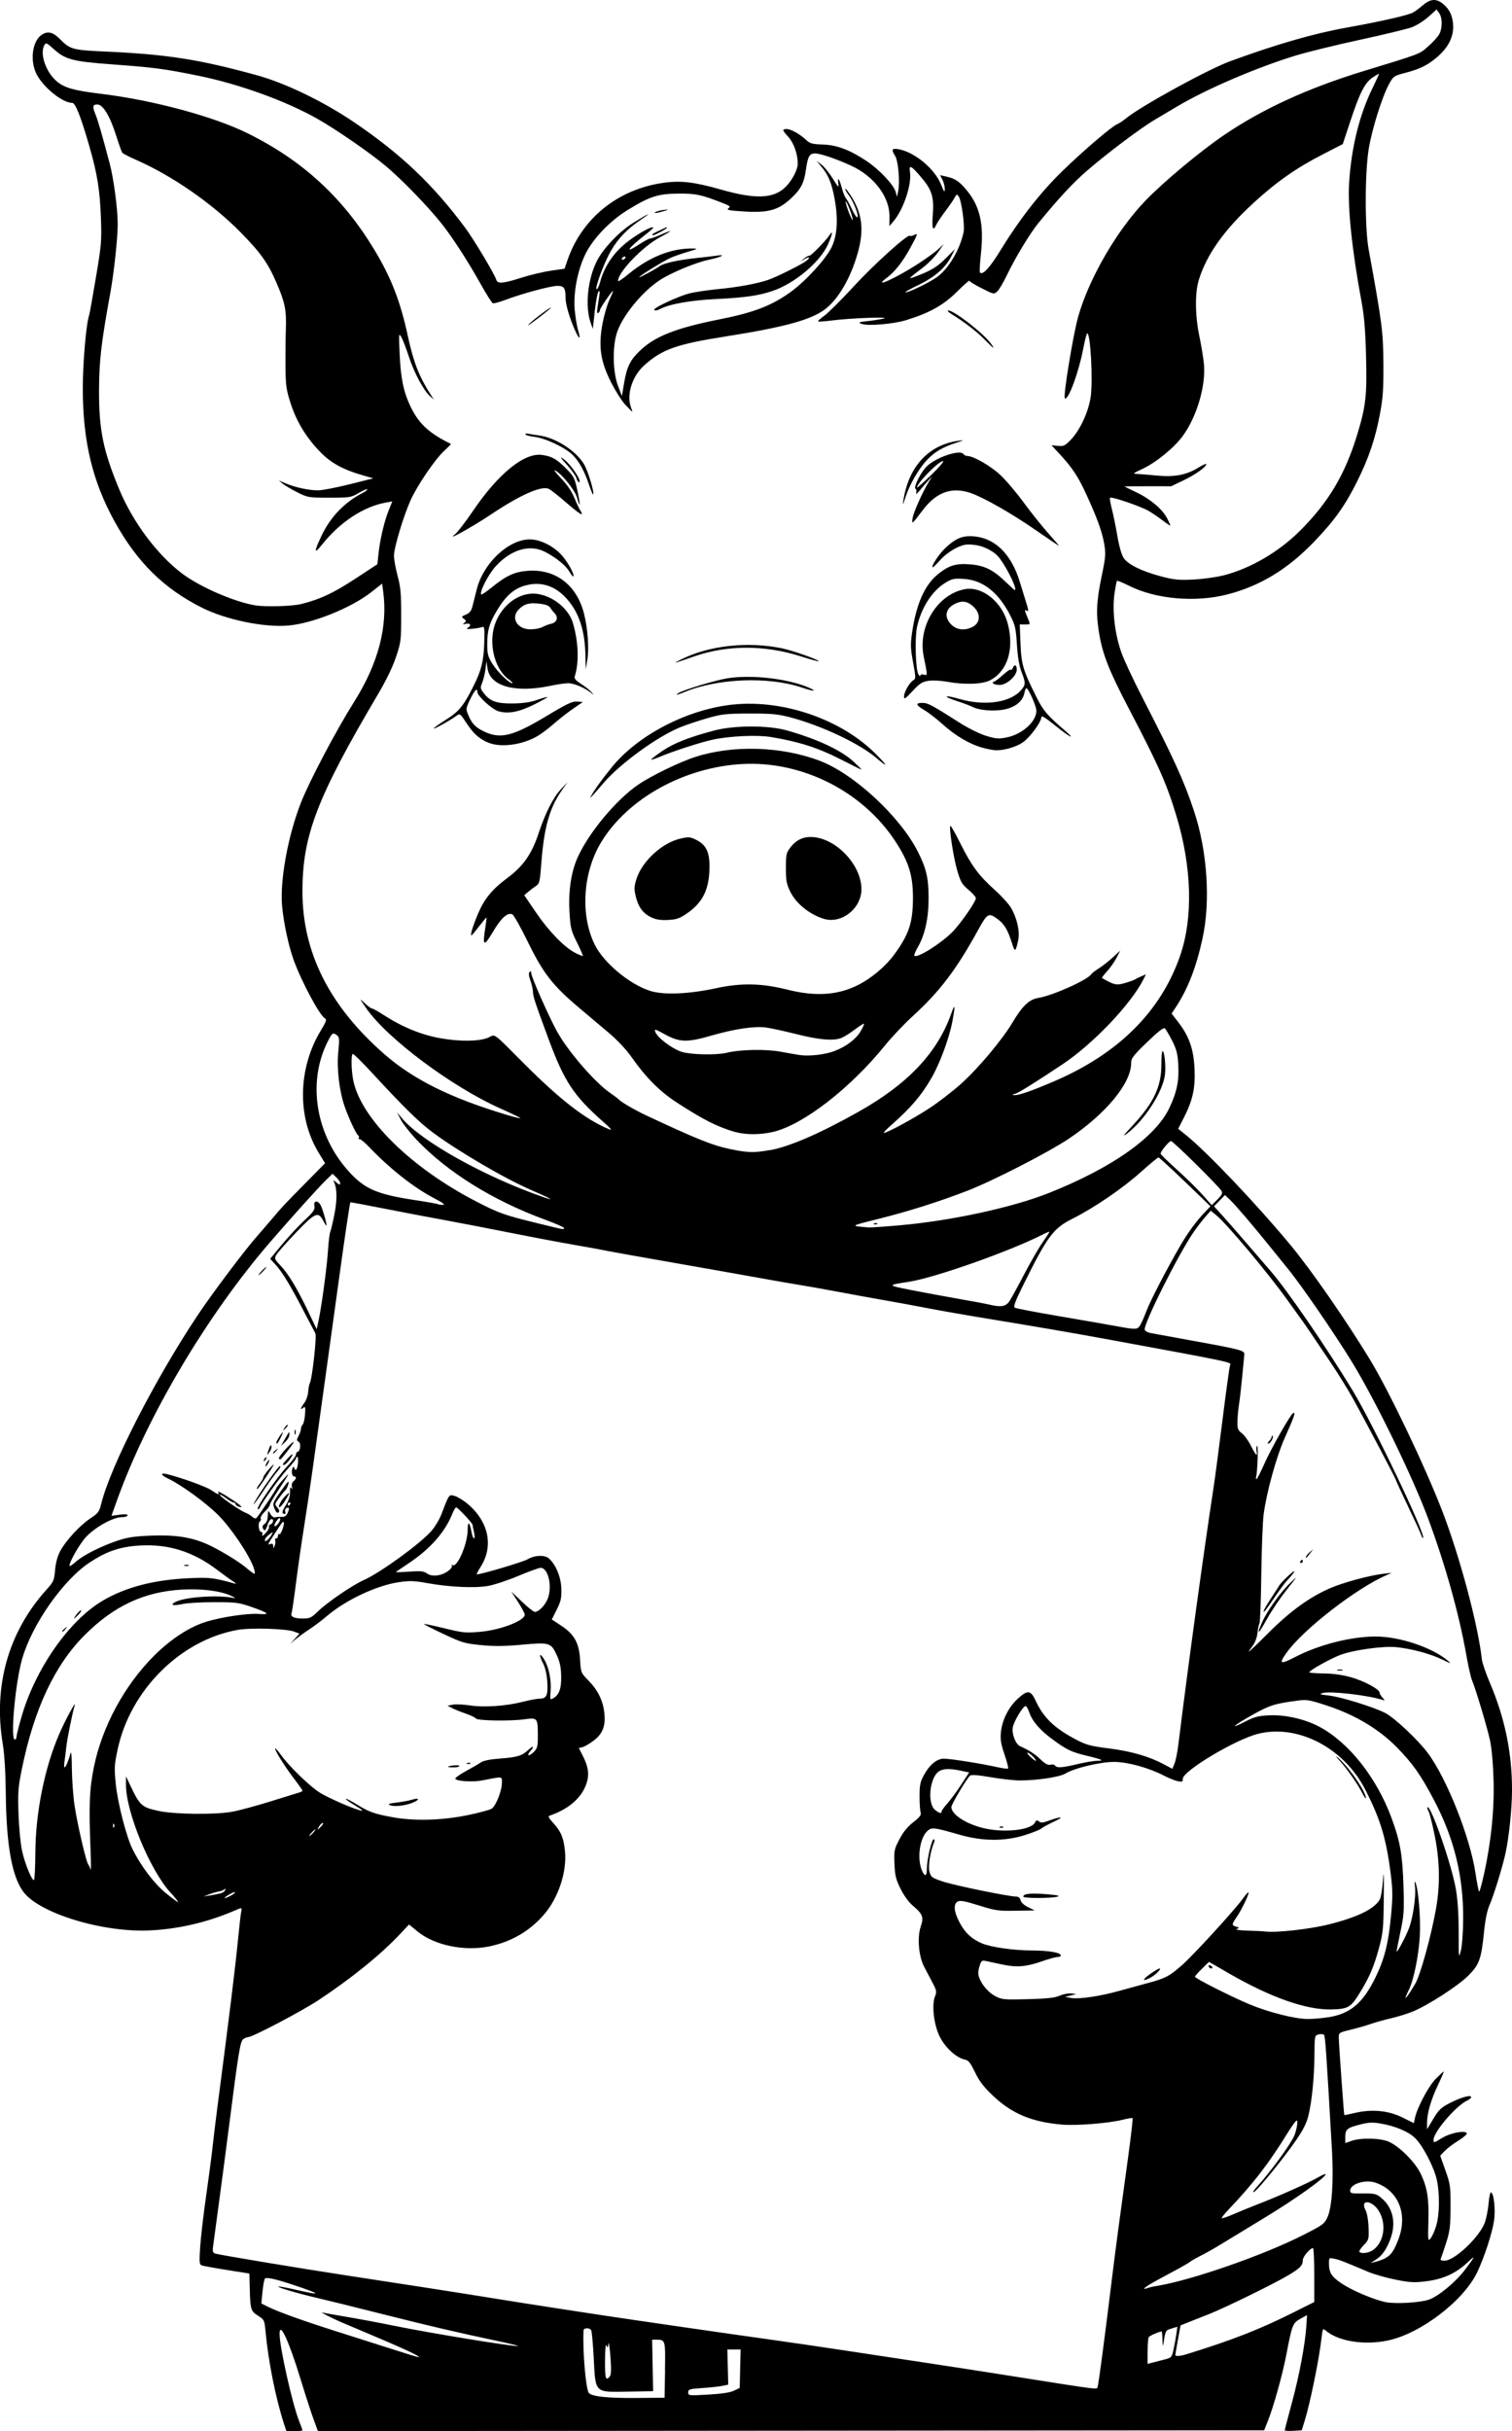
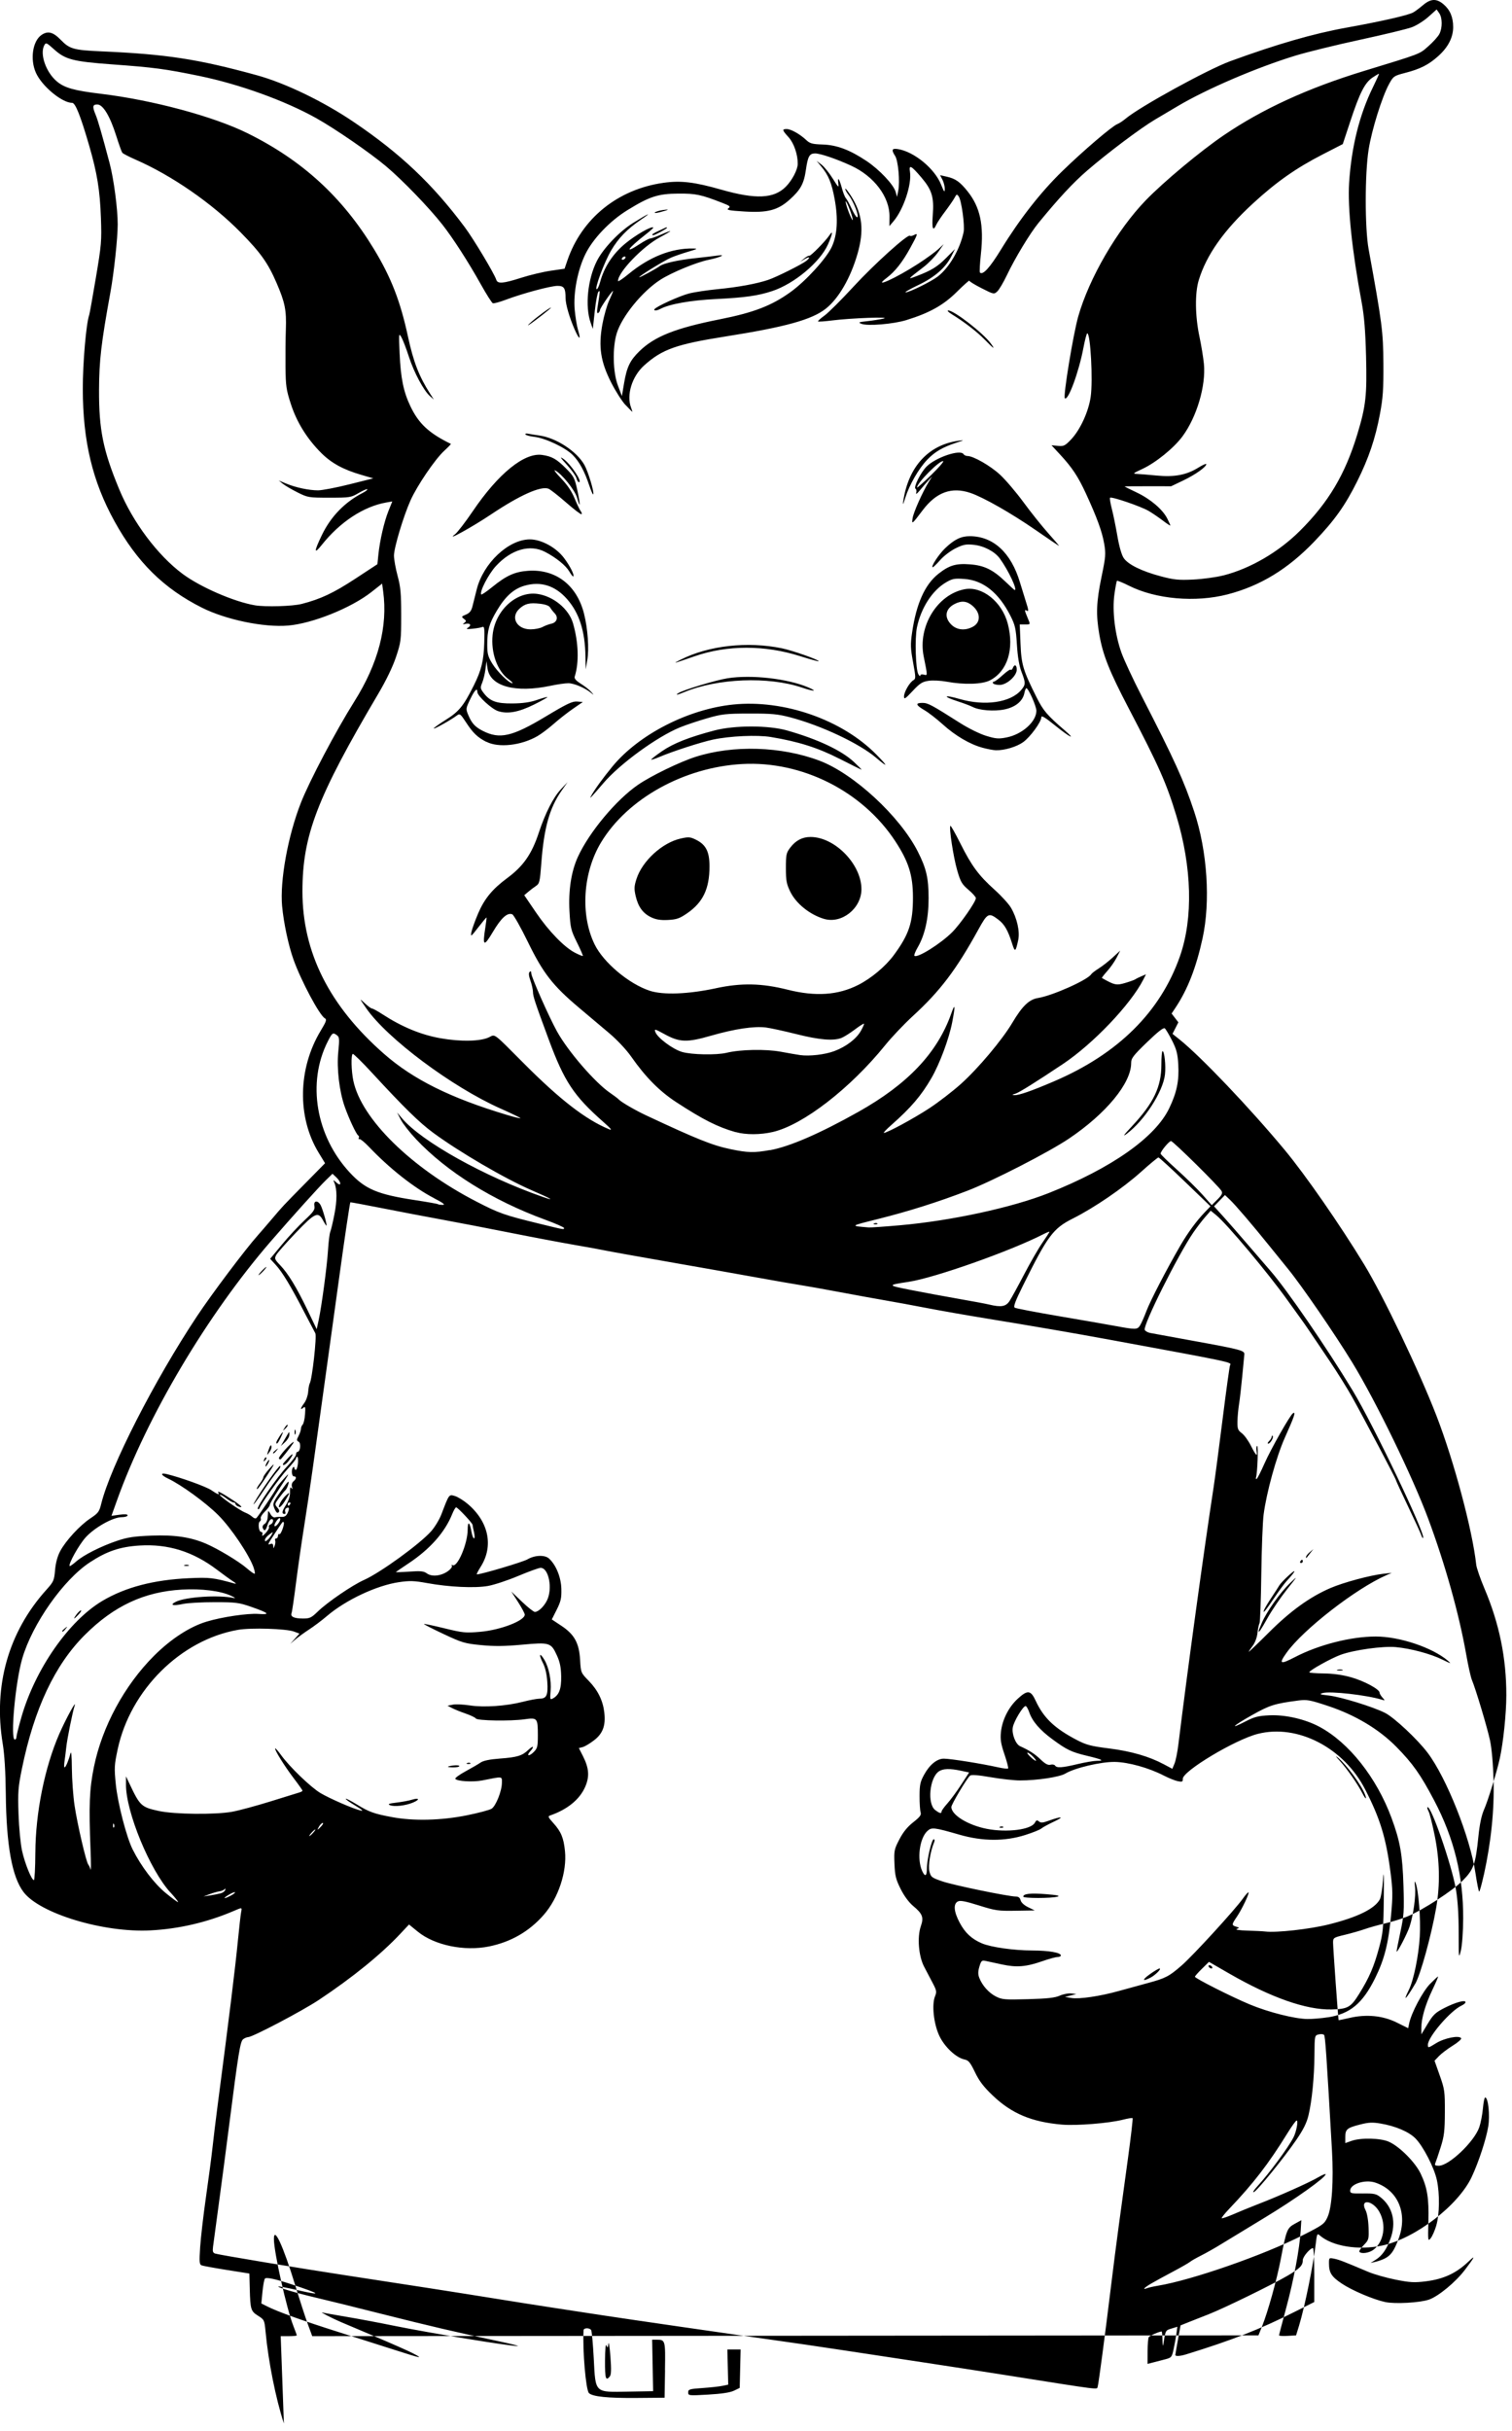
<svg xmlns="http://www.w3.org/2000/svg" xmlns:ns1="http://www.inkscape.org/namespaces/inkscape" xmlns:ns2="http://sodipodi.sourceforge.net/DTD/sodipodi-0.dtd" width="59.057mm" height="94.925mm" viewBox="0 0 59.057 94.925" version="1.1" id="svg1215" xml:space="preserve" ns1:version="1.2 (dc2aedaf03, 2022-05-15)" ns2:docname="Cartoon pig holding blank sign.svg">
  <title id="title1235">Cartoon pig holding blank sign</title>
  <ns2:namedview id="namedview1217" pagecolor="#ffffff" bordercolor="#666666" borderopacity="1.0" ns1:showpageshadow="2" ns1:pageopacity="0.0" ns1:pagecheckerboard="0" ns1:deskcolor="#d1d1d1" ns1:document-units="mm" showgrid="false" ns1:zoom="0.7180275" ns1:cx="870.4402" ns1:cy="420.59671" ns1:window-width="1920" ns1:window-height="1009" ns1:window-x="1912" ns1:window-y="-8" ns1:window-maximized="1" ns1:current-layer="layer1" />
  <defs id="defs1212" />
  <g ns1:label="Lager 1" ns1:groupmode="layer" id="layer1" transform="translate(125.363,21.627)">
-     <path style="fill:#000000;stroke-width:0.064" d="m -114.275,72.995 c -0.319,-0.98 -0.606,-2.417 -0.715,-3.58 -0.043,-0.455 -0.05,-0.472 -0.289,-0.622 -0.287,-0.181 -0.307,-0.245 -0.328,-1.047 l -0.016,-0.605 -0.879,-0.139 c -0.484,-0.077 -0.926,-0.157 -0.983,-0.179 -0.09,-0.035 -0.098,-0.126 -0.06,-0.714 0.024,-0.371 0.127,-1.254 0.228,-1.962 0.102,-0.708 0.216,-1.574 0.254,-1.925 0.038,-0.351 0.125,-1.069 0.194,-1.596 0.471,-3.602 0.691,-5.388 0.801,-6.512 0.048,-0.492 0.103,-0.973 0.121,-1.069 0.039,-0.209 0.054,-0.206 -0.294,-0.057 -1.031,0.441 -2.143,0.7 -3.251,0.756 -1.831,0.093 -4.309,-0.656 -4.949,-1.494 -0.452,-0.592 -0.674,-1.819 -0.696,-3.849 -0.009,-0.847 -0.051,-1.532 -0.119,-1.942 -0.375,-2.265 0.223,-4.371 1.708,-6.018 0.278,-0.309 0.301,-0.36 0.336,-0.766 0.025,-0.285 0.094,-0.54 0.2,-0.739 0.219,-0.411 0.768,-1.006 1.18,-1.28 0.304,-0.202 0.347,-0.259 0.422,-0.565 0.358,-1.457 2.074,-4.817 3.744,-7.331 0.579,-0.872 1.885,-2.608 2.376,-3.158 0.095,-0.107 0.344,-0.395 0.553,-0.641 0.443,-0.521 0.372,-0.446 1.325,-1.414 l 0.745,-0.757 -0.252,-0.414 c -0.842,-1.383 -0.809,-3.283 0.082,-4.759 0.222,-0.368 0.245,-0.44 0.161,-0.487 -0.209,-0.117 -0.926,-1.46 -1.222,-2.288 -0.198,-0.553 -0.384,-1.426 -0.446,-2.088 -0.092,-0.992 0.226,-2.745 0.735,-4.041 0.334,-0.851 1.372,-2.817 2.082,-3.945 0.941,-1.494 1.318,-2.934 1.129,-4.313 l -0.04,-0.295 -0.417,0.328 c -0.794,0.624 -2.302,1.23 -3.258,1.31 -0.945,0.079 -2.425,-0.228 -3.362,-0.698 -1.493,-0.748 -2.538,-1.781 -3.417,-3.375 -0.859,-1.558 -1.234,-3.123 -1.237,-5.164 -10e-4,-1.028 0.131,-2.557 0.251,-2.892 0.015,-0.042 0.132,-0.694 0.259,-1.449 0.216,-1.28 0.23,-1.437 0.198,-2.33 -0.038,-1.089 -0.147,-1.757 -0.461,-2.839 -0.337,-1.159 -0.537,-1.662 -0.663,-1.662 -0.395,0 -1.176,-0.646 -1.413,-1.169 -0.236,-0.519 -0.134,-1.236 0.209,-1.477 0.252,-0.176 0.457,-0.125 0.765,0.192 0.341,0.351 0.499,0.395 1.583,0.443 2.533,0.111 3.771,0.301 6.065,0.931 1.115,0.306 2.602,1.023 3.799,1.834 1.819,1.231 3.072,2.418 4.326,4.099 0.344,0.461 1.156,1.815 1.232,2.055 0.052,0.165 0.268,0.148 0.979,-0.08 0.337,-0.108 0.855,-0.231 1.151,-0.274 l 0.537,-0.078 0.108,-0.316 c 0.56,-1.646 1.968,-2.786 3.753,-3.038 0.679,-0.096 1.205,-0.034 2.264,0.268 1.344,0.383 2.049,0.351 2.513,-0.112 0.247,-0.247 0.467,-0.666 0.47,-0.895 0.004,-0.365 -0.149,-0.81 -0.357,-1.04 -0.255,-0.283 -0.264,-0.32 -0.073,-0.32 0.166,2.56e-4 0.514,0.196 0.761,0.428 0.146,0.137 0.239,0.162 0.638,0.175 0.558,0.018 1.057,0.205 1.713,0.641 0.507,0.337 1.065,0.929 1.143,1.212 l 0.053,0.192 0.049,-0.247 c 0.07,-0.353 -0.004,-1.169 -0.123,-1.351 -0.156,-0.239 -0.128,-0.307 0.111,-0.268 0.634,0.103 1.435,0.763 1.684,1.387 0.115,0.288 0.141,0.319 0.144,0.172 0.002,-0.098 -0.039,-0.26 -0.09,-0.36 l -0.094,-0.181 0.257,0.058 c 0.345,0.077 0.522,0.202 0.822,0.579 0.49,0.616 0.638,1.312 0.516,2.44 -0.041,0.379 -0.058,0.705 -0.039,0.724 0.114,0.114 0.385,-0.182 0.828,-0.905 0.729,-1.188 1.541,-2.226 2.384,-3.047 0.816,-0.794 1.948,-1.762 2.158,-1.844 0.072,-0.028 0.216,-0.122 0.319,-0.209 0.556,-0.468 3.207,-1.923 4.089,-2.246 1.821,-0.665 3.243,-1.076 4.526,-1.307 1.36,-0.245 2.402,-0.481 2.613,-0.593 0.073,-0.038 0.245,-0.166 0.383,-0.283 0.308,-0.262 0.53,-0.273 0.806,-0.041 0.257,0.216 0.379,0.503 0.379,0.891 0,0.405 -0.196,0.787 -0.581,1.133 -0.377,0.339 -0.702,0.504 -1.302,0.659 -0.431,0.112 -0.453,0.127 -0.621,0.434 -0.274,0.501 -0.675,1.784 -0.797,2.552 -0.151,0.946 -0.151,3.073 -0.001,3.894 0.525,2.878 0.57,3.221 0.577,4.469 0.006,1.009 -0.017,1.341 -0.137,1.978 -0.179,0.952 -0.436,1.713 -0.886,2.617 -0.471,0.946 -0.881,1.522 -1.672,2.348 -1.032,1.077 -2.109,1.734 -3.388,2.066 -1.255,0.326 -2.806,0.19 -3.854,-0.337 -0.241,-0.121 -0.452,-0.207 -0.469,-0.19 -0.017,0.017 -0.062,0.253 -0.1,0.525 -0.091,0.652 0.022,1.58 0.279,2.292 0.105,0.289 0.462,1.054 0.794,1.699 1.274,2.477 1.648,3.299 2.043,4.493 0.514,1.553 0.642,3.509 0.325,4.956 -0.248,1.133 -0.577,1.978 -1.045,2.685 l -0.162,0.244 0.264,0.343 c 0.419,0.543 0.595,1.045 0.631,1.797 0.036,0.76 -0.066,1.236 -0.409,1.91 l -0.229,0.45 0.279,0.223 c 0.835,0.669 2.745,2.675 4.105,4.312 0.81,0.976 2.152,2.909 3.102,4.469 0.748,1.228 2.145,4.152 2.823,5.905 0.689,1.782 1.409,4.479 1.554,5.818 0.014,0.127 0.158,0.544 0.32,0.926 0.581,1.368 0.857,2.714 0.856,4.169 -4.82e-4,0.714 -0.119,1.851 -0.257,2.477 -0.118,0.533 -0.457,1.633 -0.612,1.986 -0.101,0.229 -0.174,0.575 -0.222,1.053 -0.11,1.081 -0.183,1.288 -0.609,1.719 -0.391,0.396 -1.565,1.156 -2.174,1.408 -0.204,0.084 -0.586,0.203 -0.85,0.264 -0.263,0.061 -0.622,0.161 -0.798,0.223 -0.176,0.062 -0.527,0.163 -0.782,0.224 -0.453,0.109 -0.463,0.116 -0.463,0.312 -1.28e-4,0.196 0.201,2.999 0.216,3.021 0.004,0.006 0.195,-0.033 0.423,-0.086 0.658,-0.154 1.302,-0.092 1.848,0.179 l 0.446,0.221 0.041,-0.195 c 0.085,-0.407 0.531,-1.246 0.813,-1.533 0.157,-0.159 0.298,-0.29 0.313,-0.29 0.015,0 -0.083,0.232 -0.219,0.516 -0.278,0.584 -0.433,1.116 -0.433,1.488 v 0.254 l 0.247,-0.411 c 0.214,-0.356 0.301,-0.438 0.654,-0.619 0.434,-0.221 0.823,-0.328 0.823,-0.225 0,0.034 -0.067,0.092 -0.15,0.13 -0.435,0.198 -1.319,1.227 -1.319,1.535 0,0.13 0.014,0.127 0.319,-0.063 0.327,-0.203 0.904,-0.318 0.98,-0.195 0.021,0.035 -0.126,0.165 -0.327,0.289 -0.201,0.125 -0.444,0.308 -0.539,0.408 l -0.173,0.182 0.203,0.574 c 0.191,0.539 0.203,0.625 0.2,1.435 -0.003,0.74 -0.026,0.934 -0.165,1.373 -0.089,0.281 -0.182,0.557 -0.207,0.614 -0.035,0.082 -0.007,0.104 0.134,0.104 0.4,7.08e-4 1.385,-0.936 1.582,-1.503 0.057,-0.165 0.121,-0.495 0.142,-0.732 0.021,-0.237 0.06,-0.431 0.088,-0.431 0.118,0 0.192,0.683 0.122,1.124 -0.079,0.494 -0.372,1.392 -0.647,1.978 -0.522,1.114 -2.205,2.406 -3.492,2.679 -0.932,0.197 -1.958,0.031 -2.446,-0.398 -0.096,-0.084 -0.109,-0.056 -0.151,0.311 -0.095,0.827 -0.437,2.504 -0.654,3.212 l -0.118,0.383 -0.332,0.019 c -0.182,0.011 -0.332,0.001 -0.332,-0.02 0,-0.022 0.128,-0.512 0.284,-1.09 0.29,-1.073 0.519,-2.3 0.562,-3.01 l 0.024,-0.397 -0.259,0.143 c -0.297,0.163 -0.326,0.237 -0.544,1.378 -0.152,0.797 -0.502,2.054 -0.728,2.617 l -0.144,0.359 -18.479,0.016 -18.479,0.016 -0.17,-0.463 c -0.094,-0.255 -0.32,-0.951 -0.502,-1.548 -0.464,-1.518 -0.825,-2.297 -0.825,-1.784 0,0.514 0.495,2.723 0.761,3.398 0.073,0.186 0.133,0.351 0.133,0.367 0,0.016 -0.141,0.03 -0.314,0.03 h -0.314 z m 14.885,-2.086 c 0.019,-1.166 0.014,-1.183 -0.323,-1.185 l -0.178,-7.09e-4 0.019,1.006 0.019,1.005 -0.968,0.018 c -1.332,0.024 -1.279,0.075 -1.351,-1.299 -0.03,-0.565 -0.075,-1.06 -0.1,-1.101 -0.062,-0.1 -0.293,-0.096 -0.298,0.005 -0.042,0.787 0.09,2.332 0.21,2.451 0.14,0.14 0.735,0.201 1.87,0.191 l 1.085,-0.009 0.018,-1.081 z m 2.696,0.806 0.223,-0.108 0.018,-0.75 0.018,-0.75 h -0.259 -0.259 l 0.017,0.686 0.017,0.686 -0.223,0.047 c -0.123,0.026 -0.475,0.065 -0.782,0.086 -0.508,0.035 -0.559,0.05 -0.559,0.17 0,0.127 0.021,0.13 0.782,0.086 0.525,-0.03 0.855,-0.08 1.006,-0.153 z m 14.205,-0.156 c 0.034,-0.095 0.293,-2.053 0.515,-3.878 0.087,-0.72 0.227,-1.811 0.311,-2.426 0.084,-0.614 0.246,-1.8 0.36,-2.634 0.114,-0.834 0.194,-1.529 0.178,-1.546 -0.016,-0.016 -0.186,0.011 -0.378,0.06 -0.543,0.139 -1.818,0.241 -2.388,0.191 -1.178,-0.103 -1.951,-0.427 -2.689,-1.128 -0.364,-0.346 -0.533,-0.567 -0.701,-0.916 -0.182,-0.379 -0.253,-0.467 -0.402,-0.496 -0.339,-0.068 -0.798,-0.502 -1,-0.945 -0.214,-0.471 -0.29,-1.207 -0.158,-1.527 0.07,-0.169 0.06,-0.226 -0.089,-0.509 -0.092,-0.175 -0.244,-0.465 -0.338,-0.644 -0.216,-0.412 -0.276,-1.156 -0.128,-1.582 0.12,-0.345 0.068,-0.482 -0.302,-0.791 -0.166,-0.139 -0.352,-0.391 -0.487,-0.662 -0.187,-0.375 -0.222,-0.516 -0.241,-0.981 -0.021,-0.512 -0.011,-0.566 0.191,-0.954 0.147,-0.284 0.315,-0.492 0.543,-0.67 0.261,-0.205 0.321,-0.285 0.287,-0.387 -0.023,-0.07 -0.042,-0.358 -0.041,-0.638 9.92e-4,-0.44 0.026,-0.556 0.182,-0.838 0.215,-0.39 0.505,-0.623 0.772,-0.619 0.283,0.004 1.463,0.193 2.13,0.341 0.187,0.041 0.355,0.06 0.374,0.041 0.019,-0.019 -0.045,-0.266 -0.141,-0.549 -0.141,-0.416 -0.168,-0.584 -0.138,-0.874 0.049,-0.472 0.299,-0.97 0.651,-1.294 0.388,-0.358 0.512,-0.345 0.705,0.073 0.311,0.672 0.741,1.081 1.61,1.534 0.367,0.191 0.552,0.24 1.254,0.328 0.863,0.109 1.563,0.311 2.134,0.615 l 0.34,0.181 0.085,-0.204 c 0.047,-0.112 0.115,-0.448 0.151,-0.747 0.357,-2.907 0.987,-7.505 1.378,-10.055 0.054,-0.351 0.212,-1.551 0.352,-2.667 0.14,-1.116 0.27,-2.055 0.289,-2.086 0.072,-0.117 0.116,-0.108 -4.691,-0.993 -1.388,-0.256 -2.949,-0.524 -4.852,-0.835 -0.755,-0.123 -1.804,-0.307 -2.33,-0.409 -0.527,-0.102 -1.231,-0.231 -1.564,-0.288 -0.334,-0.057 -1.124,-0.2 -1.756,-0.319 -0.632,-0.119 -1.35,-0.247 -1.596,-0.285 -0.246,-0.038 -0.993,-0.168 -1.66,-0.289 -0.667,-0.121 -2.218,-0.395 -3.447,-0.61 -1.229,-0.215 -2.349,-0.415 -2.49,-0.446 -0.14,-0.031 -0.686,-0.13 -1.213,-0.221 -0.527,-0.091 -1.661,-0.305 -2.522,-0.477 -0.86,-0.171 -2.067,-0.404 -2.681,-0.516 -0.614,-0.112 -1.663,-0.312 -2.33,-0.444 -0.667,-0.132 -1.22,-0.234 -1.228,-0.228 -0.02,0.016 -0.237,1.474 -0.433,2.909 -0.089,0.65 -0.319,2.316 -0.512,3.703 -0.193,1.387 -0.424,3.053 -0.514,3.703 -0.089,0.65 -0.245,1.698 -0.346,2.33 -0.101,0.632 -0.244,1.632 -0.319,2.223 -0.075,0.591 -0.152,1.118 -0.173,1.172 -0.053,0.139 0.095,0.21 0.442,0.211 0.269,9.92e-4 0.331,-0.028 0.586,-0.276 0.374,-0.363 1.35,-1.029 1.801,-1.229 0.635,-0.281 2.187,-1.408 2.626,-1.905 0.142,-0.162 0.321,-0.458 0.398,-0.66 0.305,-0.798 0.292,-0.78 0.521,-0.715 0.113,0.032 0.337,0.169 0.498,0.304 0.829,0.696 1.029,1.652 0.513,2.464 -0.102,0.161 -0.169,0.294 -0.148,0.294 0.173,0 1.801,-0.484 1.977,-0.587 0.283,-0.167 0.675,-0.182 0.841,-0.033 0.274,0.248 0.471,0.732 0.483,1.183 0.009,0.364 -0.019,0.49 -0.181,0.814 l -0.192,0.382 0.367,0.243 c 0.515,0.34 0.699,0.674 0.738,1.331 0.029,0.505 0.03,0.508 0.338,0.824 0.355,0.364 0.553,0.766 0.607,1.232 0.06,0.513 -0.056,0.827 -0.404,1.092 -0.163,0.125 -0.362,0.243 -0.443,0.263 l -0.146,0.037 0.159,0.313 c 0.238,0.47 0.263,0.796 0.09,1.196 -0.212,0.492 -0.692,0.887 -1.362,1.119 -0.106,0.037 -0.093,0.069 0.118,0.303 0.299,0.331 0.4,0.573 0.452,1.088 0.083,0.811 -0.26,1.843 -0.828,2.492 -0.568,0.649 -1.282,1.061 -2.14,1.235 -0.966,0.196 -2.126,-0.045 -2.779,-0.577 l -0.344,-0.28 -0.341,0.363 c -0.757,0.807 -1.871,1.711 -3.182,2.582 -0.649,0.431 -2.593,1.453 -2.764,1.453 -0.046,0 -0.132,0.036 -0.191,0.08 -0.115,0.086 -0.184,0.51 -0.557,3.431 -0.11,0.86 -0.287,2.211 -0.395,3.001 -0.107,0.79 -0.209,1.541 -0.225,1.67 -0.024,0.187 -0.006,0.24 0.088,0.269 0.181,0.055 3.319,0.577 5.034,0.838 2.264,0.345 4.566,0.703 5.937,0.925 0.667,0.108 1.673,0.267 2.234,0.352 0.562,0.086 1.409,0.215 1.883,0.288 1.126,0.172 4.835,0.709 6.576,0.952 0.755,0.105 2.048,0.294 2.873,0.42 0.825,0.126 2.247,0.341 3.16,0.479 0.913,0.138 2.321,0.355 3.128,0.483 3.896,0.616 3.597,0.578 3.639,0.458 z m -19.058,-0.397 c 0.058,-0.07 0.065,-0.269 0.026,-0.782 -0.029,-0.378 -0.064,-0.602 -0.078,-0.497 -0.022,0.168 -0.032,0.176 -0.077,0.064 -0.031,-0.077 -0.054,0.156 -0.056,0.591 -0.004,0.703 0.028,0.814 0.185,0.624 z m 21.687,-0.669 c 0.255,-0.066 0.269,-0.084 0.338,-0.404 0.04,-0.184 0.089,-0.455 0.109,-0.602 l 0.037,-0.268 -0.231,0.071 c -0.238,0.073 -0.232,0.061 -0.318,0.625 -0.013,0.088 -0.028,0.009 -0.033,-0.176 -0.005,-0.184 -0.019,-0.335 -0.031,-0.335 -0.091,0 -0.466,0.162 -0.503,0.218 -0.026,0.038 -0.047,0.289 -0.048,0.558 l -9.92e-4,0.489 0.207,-0.053 c 0.114,-0.029 0.327,-0.085 0.474,-0.123 z m -29.369,-0.235 c -0.171,-0.089 -0.817,-0.375 -1.436,-0.637 -0.62,-0.262 -1.241,-0.525 -1.382,-0.585 -0.34,-0.145 -0.857,-0.412 -0.725,-0.374 0.058,0.017 0.474,0.092 0.926,0.167 0.452,0.075 1.305,0.235 1.896,0.356 1.369,0.279 4.548,0.8 4.811,0.788 0.064,-0.003 -0.272,-0.088 -0.746,-0.188 -1.647,-0.349 -2.66,-0.586 -4.565,-1.066 -1.053,-0.266 -2.202,-0.55 -2.553,-0.631 -0.745,-0.174 -1.526,-0.404 -1.49,-0.44 0.014,-0.014 0.336,0.047 0.717,0.134 1.041,0.24 0.968,0.164 -0.218,-0.226 -0.623,-0.205 -0.964,-0.278 -1.021,-0.217 -0.028,0.03 -0.071,0.261 -0.096,0.513 l -0.044,0.458 0.245,0.123 c 0.409,0.205 1.389,0.556 2.767,0.992 0.72,0.228 1.711,0.543 2.203,0.701 1.042,0.334 1.13,0.351 0.711,0.133 z m 30.183,0.043 c 1.817,-0.561 2.88,-0.976 4.237,-1.657 l 0.779,-0.39 v -1.053 c 0,-0.579 -0.022,-1.053 -0.049,-1.053 -0.113,0 -0.398,0.336 -0.398,0.469 0,0.213 -0.11,0.324 -0.606,0.615 -0.585,0.343 -2.495,1.275 -3.064,1.496 -0.246,0.095 -0.595,0.233 -0.776,0.306 l -0.329,0.132 -0.102,0.559 c -0.056,0.307 -0.102,0.576 -0.102,0.597 0,0.057 0.187,0.047 0.41,-0.022 z m 9.492,-2.139 c 0.378,-0.134 1.044,-0.684 1.407,-1.162 0.398,-0.524 0.431,-0.602 0.139,-0.324 -0.477,0.454 -0.968,0.682 -1.66,0.769 -0.449,0.057 -0.615,0.048 -1.181,-0.064 -0.362,-0.072 -0.845,-0.209 -1.074,-0.306 -0.974,-0.412 -1.128,-0.471 -1.325,-0.512 -0.203,-0.042 -0.207,-0.038 -0.207,0.181 0,0.368 0.098,0.521 0.507,0.794 0.399,0.266 1.23,0.619 1.692,0.717 0.379,0.081 1.362,0.026 1.703,-0.095 z M -80.128,67.616 c 1.33,-0.222 4.107,-1.189 5.638,-1.964 0.807,-0.409 0.856,-0.444 0.98,-0.718 0.171,-0.378 0.24,-1.408 0.173,-2.586 -0.217,-3.802 -0.263,-4.475 -0.311,-4.525 -0.03,-0.031 -0.125,-0.038 -0.211,-0.017 -0.155,0.039 -0.157,0.048 -0.163,0.79 -0.007,0.879 -0.097,1.799 -0.233,2.369 -0.07,0.294 -0.201,0.557 -0.476,0.958 -0.498,0.725 -1.54,2.005 -1.662,2.041 -0.053,0.015 0.007,-0.083 0.132,-0.219 0.472,-0.513 1.22,-1.525 1.423,-1.926 0.111,-0.22 0.191,-0.652 0.12,-0.652 -0.03,0 -0.191,0.223 -0.359,0.495 -0.738,1.196 -1.328,1.961 -2.291,2.971 -0.167,0.176 -0.291,0.333 -0.275,0.349 0.016,0.016 0.225,-0.056 0.464,-0.16 0.239,-0.104 0.679,-0.284 0.977,-0.399 0.797,-0.307 1.967,-0.829 2.314,-1.032 0.167,-0.098 0.303,-0.154 0.303,-0.126 0,0.127 -1.187,0.972 -2.375,1.692 -0.713,0.432 -1.488,0.904 -1.723,1.048 -0.235,0.145 -0.58,0.339 -0.766,0.433 -0.186,0.093 -0.382,0.205 -0.435,0.249 -0.053,0.043 -0.354,0.216 -0.67,0.383 -0.316,0.167 -0.697,0.375 -0.846,0.463 -0.275,0.161 -0.363,0.26 -0.16,0.18 0.061,-0.024 0.255,-0.068 0.431,-0.097 z m 8.842,-1.056 c 0.25,-0.126 0.366,-0.288 0.547,-0.766 0.372,-0.982 -0.01,-1.907 -0.91,-2.204 -0.398,-0.131 -0.978,0.056 -0.978,0.316 0,0.104 0.055,0.116 0.497,0.11 0.44,-0.006 0.52,0.011 0.696,0.153 0.477,0.381 0.617,0.989 0.375,1.631 -0.154,0.41 -0.325,0.65 -0.572,0.804 l -0.199,0.124 0.192,-0.044 c 0.105,-0.024 0.263,-0.08 0.351,-0.124 z m -0.422,-0.354 c 0.401,-0.316 0.5,-0.968 0.223,-1.469 -0.254,-0.46 -0.778,-0.526 -0.541,-0.069 0.059,0.114 0.108,0.393 0.117,0.674 0.016,0.464 0.01,0.486 -0.192,0.695 -0.115,0.119 -0.189,0.235 -0.165,0.259 0.089,0.089 0.393,0.04 0.558,-0.09 z m 2.445,-0.944 c 0.127,-0.428 0.138,-1.226 0.024,-1.764 -0.102,-0.486 -0.538,-1.332 -0.841,-1.635 -0.261,-0.261 -0.782,-0.482 -1.367,-0.58 -0.309,-0.052 -0.466,-0.044 -0.793,0.04 -0.511,0.131 -0.577,0.187 -0.577,0.485 v 0.24 l 0.239,-0.085 c 0.369,-0.132 1.144,-0.113 1.471,0.036 0.416,0.189 1.022,0.799 1.233,1.241 0.259,0.543 0.326,0.956 0.302,1.862 -0.02,0.77 -0.017,0.794 0.091,0.66 0.062,-0.076 0.16,-0.3 0.219,-0.498 z m -4.237,-8.123 c 0.867,-0.134 1.356,-0.539 1.845,-1.525 0.369,-0.745 0.526,-1.369 0.628,-2.49 0.068,-0.746 0.064,-0.971 -0.027,-1.669 -0.174,-1.331 -0.402,-2.075 -0.987,-3.215 -0.836,-1.63 -2.644,-2.565 -4.195,-2.169 -0.89,0.227 -2.941,1.457 -2.929,1.757 0.005,0.112 -0.022,0.125 -0.192,0.091 -0.108,-0.022 -0.355,-0.12 -0.548,-0.22 -0.589,-0.303 -1.382,-0.524 -1.915,-0.533 -0.532,-0.009 -1.564,0.233 -1.93,0.454 -0.228,0.137 -1.101,0.269 -1.777,0.269 -0.226,0 -0.739,-0.057 -1.14,-0.126 -0.491,-0.085 -0.755,-0.105 -0.806,-0.062 -0.123,0.102 -0.731,1.121 -0.731,1.225 0,0.31 0.648,0.709 1.386,0.853 0.785,0.153 1.729,0.033 1.875,-0.239 0.054,-0.102 0.086,-0.112 0.16,-0.05 0.072,0.06 0.151,0.055 0.363,-0.022 0.518,-0.188 0.659,-0.176 0.241,0.02 -0.227,0.106 -0.457,0.231 -0.511,0.278 -0.054,0.047 -0.337,0.161 -0.629,0.253 -0.797,0.253 -1.662,0.249 -2.565,-0.011 -1.002,-0.289 -1.092,-0.299 -1.259,-0.143 -0.305,0.285 -0.41,1.1 -0.201,1.559 0.11,0.242 0.184,0.206 0.184,-0.091 0,-0.349 0.186,-1.146 0.267,-1.146 0.038,0 0.046,0.047 0.018,0.112 -0.15,0.354 -0.242,0.92 -0.186,1.142 0.056,0.221 0.087,0.245 0.507,0.389 0.438,0.15 2.584,0.592 2.872,0.592 0.099,0 0.158,0.047 0.183,0.146 0.022,0.088 0.139,0.195 0.295,0.271 l 0.258,0.125 -0.741,0.012 c -0.685,0.012 -0.794,-0.004 -1.442,-0.207 -0.536,-0.168 -0.73,-0.204 -0.824,-0.154 -0.182,0.098 -0.155,0.399 0.077,0.833 0.21,0.395 0.473,0.637 0.869,0.803 0.361,0.151 1.249,0.276 1.963,0.277 0.645,7.09e-4 1.117,0.083 1.117,0.194 0,0.033 -0.058,0.061 -0.129,0.061 -0.071,0 -0.336,0.072 -0.589,0.161 -0.637,0.223 -1.01,0.253 -1.58,0.13 -0.263,-0.057 -0.553,-0.12 -0.643,-0.139 -0.146,-0.031 -0.172,-0.008 -0.24,0.22 -0.056,0.187 -0.058,0.303 -0.007,0.436 0.114,0.3 0.371,0.59 0.649,0.732 0.241,0.123 0.342,0.131 1.257,0.106 0.758,-0.021 1.054,-0.054 1.241,-0.138 0.135,-0.06 0.336,-0.099 0.447,-0.086 l 0.201,0.024 -0.223,0.056 -0.223,0.056 0.244,0.041 c 0.31,0.053 1.126,-0.067 1.864,-0.274 0.316,-0.088 0.818,-0.226 1.116,-0.306 0.701,-0.188 0.842,-0.261 1.337,-0.693 0.446,-0.389 2.077,-2.17 2.388,-2.608 0.106,-0.149 0.204,-0.258 0.219,-0.243 0.04,0.04 -0.26,0.668 -0.455,0.954 -0.206,0.302 -0.208,0.332 -0.026,0.386 0.133,0.04 0.135,0.046 0.024,0.091 -0.071,0.028 0.098,0.054 0.415,0.063 0.294,0.008 0.607,0.024 0.695,0.035 0.438,0.054 1.746,-0.092 2.491,-0.279 1.12,-0.28 1.789,-0.61 1.988,-0.979 0.042,-0.078 0.097,-0.414 0.122,-0.748 0.033,-0.438 0.042,-0.243 0.031,0.702 -0.013,1.195 -0.03,1.364 -0.187,1.946 -0.2,0.739 -0.384,1.164 -0.778,1.797 -0.327,0.525 -0.442,0.589 -1.082,0.604 -0.979,0.022 -2.363,-0.464 -3.987,-1.4 l -0.795,-0.458 -0.274,0.269 c -0.151,0.148 -0.274,0.288 -0.274,0.311 0,0.063 1.419,0.781 2.139,1.081 0.728,0.304 1.755,0.564 2.254,0.57 0.186,0.002 0.546,-0.027 0.798,-0.067 z m -6.951,-1.685 c 0.173,-0.123 0.342,-0.223 0.377,-0.223 0.095,0 -0.158,0.257 -0.353,0.358 -0.325,0.168 -0.338,0.089 -0.024,-0.134 z m 2.303,-0.287 c -0.022,-0.035 -0.011,-0.064 0.024,-0.064 0.035,0 0.082,0.029 0.103,0.064 0.022,0.035 0.011,0.064 -0.024,0.064 -0.035,0 -0.082,-0.029 -0.103,-0.064 z m -7.246,-2.741 c 0,-0.115 0.278,-0.145 0.886,-0.097 0.429,0.034 0.566,0.063 0.454,0.096 -0.235,0.07 -1.341,0.07 -1.341,7.08e-4 z m -0.906,-2.729 c 0.046,-0.018 0.101,-0.016 0.122,0.005 0.021,0.021 -0.016,0.036 -0.084,0.034 -0.074,-0.003 -0.089,-0.018 -0.039,-0.039 z m 14.147,-1.313 c -0.178,-0.352 -0.602,-0.959 -0.879,-1.26 -0.159,-0.172 -0.189,-0.223 -0.076,-0.128 0.354,0.299 0.917,1.066 1.062,1.447 0.083,0.218 0.015,0.181 -0.106,-0.059 z m 2.065,7.449 c 0.205,-0.347 0.63,-1.887 0.819,-2.964 0.16,-0.911 0.141,-1.852 -0.055,-2.821 -0.09,-0.445 -0.197,-0.872 -0.238,-0.947 -0.04,-0.075 -0.062,-0.149 -0.048,-0.163 0.124,-0.124 0.95,2.248 1.112,3.197 0.073,0.425 0.109,0.991 0.109,1.692 1.92e-4,1.013 0.004,1.04 0.086,0.702 0.049,-0.202 0.087,-0.731 0.09,-1.245 0.008,-1.66 -0.354,-3.136 -1.134,-4.617 -0.529,-1.005 -0.832,-1.435 -1.472,-2.086 -0.679,-0.691 -1.607,-1.247 -2.675,-1.601 -0.706,-0.234 -0.821,-0.255 -1.155,-0.212 -0.934,0.122 -1.118,0.18 -1.817,0.573 -0.748,0.42 -0.913,0.586 -0.238,0.238 0.34,-0.175 0.492,-0.213 0.926,-0.233 0.62,-0.028 1.39,0.148 1.949,0.447 1.151,0.614 2.235,1.984 2.819,3.564 0.336,0.91 0.428,1.435 0.465,2.649 0.03,0.986 0.019,1.152 -0.124,1.819 -0.086,0.404 -0.151,0.741 -0.144,0.748 0.034,0.036 0.417,-0.704 0.508,-0.98 0.148,-0.451 0.252,-1.217 0.211,-1.553 -0.024,-0.194 -0.017,-0.245 0.02,-0.156 0.118,0.288 0.207,1.413 0.166,2.1 -0.045,0.76 -0.24,1.709 -0.429,2.088 -0.25,0.501 -0.106,0.361 0.249,-0.242 z m -48.618,-3.568 c -0.803,-0.878 -1.739,-3.147 -1.736,-4.207 l 7.1e-4,-0.328 0.136,0.287 c 0.408,0.865 0.462,0.915 1.14,1.063 0.613,0.134 2.21,0.151 2.873,0.031 0.263,-0.048 0.938,-0.23 1.5,-0.405 0.562,-0.175 1.072,-0.333 1.133,-0.351 0.061,-0.018 0.112,-0.048 0.112,-0.067 0,-0.018 -0.155,-0.238 -0.345,-0.487 -0.361,-0.475 -0.763,-1.123 -0.722,-1.164 0.013,-0.013 0.115,0.103 0.226,0.257 0.332,0.462 1.169,1.268 1.548,1.491 0.38,0.223 1.266,0.607 1.567,0.68 0.122,0.029 0.051,-0.035 -0.215,-0.194 -0.219,-0.131 -0.386,-0.251 -0.37,-0.266 0.015,-0.016 0.209,0.084 0.43,0.22 0.476,0.294 0.672,0.365 1.383,0.497 0.837,0.156 1.91,0.13 2.904,-0.069 0.462,-0.093 0.903,-0.21 0.981,-0.261 0.169,-0.111 0.401,-0.698 0.401,-1.016 0,-0.256 0.049,-0.25 -0.766,-0.088 -0.363,0.072 -0.994,0.035 -1.054,-0.063 -0.019,-0.031 0.16,-0.161 0.398,-0.291 0.238,-0.129 0.504,-0.284 0.592,-0.345 0.107,-0.073 0.357,-0.125 0.752,-0.154 0.681,-0.051 0.87,-0.109 1.115,-0.343 0.189,-0.181 0.244,-0.134 0.07,0.059 -0.167,0.185 -0.048,0.212 0.134,0.03 0.148,-0.148 0.163,-0.212 0.163,-0.661 -10e-4,-0.669 -0.019,-0.69 -0.52,-0.619 -0.55,0.078 -1.847,0.057 -1.901,-0.031 -0.024,-0.038 -0.203,-0.124 -0.399,-0.192 -0.196,-0.067 -0.435,-0.164 -0.532,-0.215 l -0.176,-0.092 0.206,-0.041 c 0.113,-0.023 0.411,-0.009 0.661,0.029 0.554,0.086 1.42,0.027 2.077,-0.141 0.262,-0.067 0.555,-0.122 0.65,-0.122 0.276,0 0.337,-0.134 0.303,-0.655 -0.02,-0.303 -0.079,-0.558 -0.172,-0.74 -0.171,-0.333 -0.13,-0.432 0.053,-0.13 0.18,0.296 0.283,0.805 0.248,1.226 -0.027,0.328 -0.021,0.35 0.087,0.292 0.244,-0.131 0.335,-0.372 0.326,-0.866 -0.007,-0.351 -0.049,-0.559 -0.167,-0.816 -0.229,-0.501 -0.282,-0.517 -1.365,-0.418 -0.688,0.063 -1.082,0.067 -1.599,0.016 -0.636,-0.062 -0.742,-0.094 -1.468,-0.435 -0.431,-0.203 -0.773,-0.378 -0.761,-0.39 0.012,-0.012 0.372,0.064 0.8,0.169 0.721,0.176 0.825,0.186 1.4,0.136 0.794,-0.069 1.738,-0.434 1.738,-0.67 0,-0.046 -0.118,-0.268 -0.263,-0.493 l -0.263,-0.409 0.417,0.399 c 0.229,0.219 0.456,0.398 0.503,0.398 0.136,-0.002 0.35,-0.204 0.471,-0.444 0.232,-0.46 0.074,-1.278 -0.246,-1.278 -0.066,0 -0.459,0.142 -0.872,0.316 -0.413,0.174 -0.947,0.35 -1.186,0.392 -0.52,0.091 -1.524,0.043 -2.378,-0.113 -0.499,-0.091 -0.674,-0.097 -1.093,-0.036 -0.874,0.127 -2.086,0.697 -2.823,1.328 -0.188,0.161 -0.499,0.395 -0.692,0.521 -0.193,0.126 -0.437,0.304 -0.543,0.395 l -0.192,0.166 0.18,-0.2 0.18,-0.2 -0.212,-0.08 c -0.303,-0.114 -1.68,-0.157 -2.189,-0.068 -2.234,0.389 -4.204,2.345 -4.7,4.665 -0.132,0.616 -0.137,0.727 -0.072,1.373 0.075,0.738 0.417,2.059 0.658,2.538 0.331,0.659 0.838,1.327 1.289,1.698 0.253,0.208 0.471,0.368 0.485,0.356 0.013,-0.013 -0.121,-0.182 -0.298,-0.376 z m 8.573,-3.411 c -0.098,-0.042 -0.039,-0.065 0.255,-0.1 0.211,-0.025 0.478,-0.074 0.595,-0.11 0.297,-0.091 0.336,-0.011 0.052,0.108 -0.296,0.124 -0.736,0.173 -0.902,0.102 z m 2.266,-1.5 c 0,-0.014 0.101,-0.037 0.223,-0.051 0.123,-0.014 0.223,-0.003 0.223,0.025 0,0.028 -0.101,0.051 -0.223,0.051 -0.123,0 -0.223,-0.011 -0.223,-0.025 z m 0.754,-0.146 c 0.046,-0.018 0.101,-0.016 0.122,0.005 0.021,0.021 -0.017,0.036 -0.084,0.034 -0.074,-0.003 -0.089,-0.018 -0.039,-0.039 z m -9.236,5.178 c 0.107,-0.055 0.18,-0.114 0.164,-0.131 -0.017,-0.017 -0.127,0.028 -0.245,0.1 -0.253,0.154 -0.198,0.175 0.082,0.031 z m -0.396,-0.089 c 0.086,-0.023 0.167,-0.083 0.18,-0.134 0.015,-0.056 0.004,-0.067 -0.028,-0.028 -0.029,0.035 -0.119,0.073 -0.2,0.084 -0.081,0.011 -0.253,0.061 -0.383,0.11 l -0.236,0.09 0.255,-0.04 c 0.14,-0.022 0.325,-0.059 0.411,-0.082 z m 49.34,-0.721 c 0.282,-1.281 0.411,-2.537 0.379,-3.687 -0.018,-0.645 -0.072,-1.251 -0.139,-1.564 -0.11,-0.512 -0.557,-2.002 -0.708,-2.362 -0.044,-0.105 -0.144,-0.551 -0.221,-0.99 -0.279,-1.58 -0.819,-3.511 -1.483,-5.298 -0.604,-1.628 -2.045,-4.592 -2.964,-6.098 -0.682,-1.117 -1.99,-3.022 -2.523,-3.672 -0.129,-0.157 -0.445,-0.548 -0.702,-0.867 -0.669,-0.831 -1.348,-1.625 -1.565,-1.829 l -0.187,-0.176 -0.213,0.22 -0.213,0.22 0.364,0.402 c 0.2,0.221 0.622,0.704 0.938,1.073 0.316,0.369 0.722,0.839 0.902,1.045 0.648,0.742 2.183,2.977 3.213,4.677 0.81,1.337 2.864,5.635 2.748,5.75 -0.015,0.015 -0.048,-0.035 -0.073,-0.112 -0.024,-0.077 -0.257,-0.584 -0.517,-1.126 -0.26,-0.542 -0.472,-1.003 -0.472,-1.024 0,-0.046 -1.233,-2.382 -1.704,-3.228 -0.191,-0.343 -0.585,-0.975 -0.875,-1.405 -0.29,-0.429 -0.633,-0.938 -0.763,-1.131 -0.13,-0.193 -0.279,-0.409 -0.332,-0.479 -0.053,-0.07 -0.301,-0.415 -0.552,-0.766 -0.759,-1.064 -2.371,-2.987 -2.79,-3.329 l -0.217,-0.177 -0.221,0.253 c -0.121,0.139 -0.329,0.411 -0.461,0.604 -0.599,0.876 -1.966,3.612 -1.895,3.795 0.018,0.048 0.115,0.103 0.213,0.122 0.099,0.019 0.826,0.152 1.616,0.296 1.944,0.353 2.078,0.389 2.061,0.545 -0.007,0.069 -0.044,0.456 -0.082,0.86 -0.038,0.404 -0.094,0.892 -0.125,1.085 -0.031,0.193 -0.059,0.497 -0.062,0.674 -0.004,0.281 0.018,0.34 0.171,0.454 0.097,0.072 0.257,0.293 0.356,0.491 0.195,0.388 0.268,0.455 0.219,0.199 -0.017,-0.089 -0.006,-0.176 0.024,-0.195 0.051,-0.032 0.012,1.055 -0.045,1.237 -0.014,0.046 -0.001,0.068 0.028,0.05 0.03,-0.018 0.165,-0.286 0.301,-0.594 0.25,-0.568 1.004,-1.898 1.115,-1.967 0.122,-0.075 0.06,0.11 -0.32,0.96 -0.33,0.74 -0.716,2.139 -0.827,3.001 -0.036,0.281 -0.077,1.333 -0.09,2.337 -0.013,1.004 -0.045,1.86 -0.07,1.901 -0.025,0.041 -0.061,0.21 -0.079,0.376 -0.019,0.18 -0.095,0.384 -0.187,0.505 -0.085,0.112 -0.154,0.217 -0.154,0.233 0,0.016 0.352,-0.321 0.782,-0.75 0.851,-0.848 1.607,-1.393 2.41,-1.739 0.511,-0.22 1.55,-0.499 2.075,-0.558 l 0.319,-0.035 -0.211,0.092 c -1.187,0.519 -3.25,2.12 -3.897,3.026 -0.317,0.444 -0.257,0.475 0.333,0.169 0.929,-0.482 2.183,-0.801 3.149,-0.801 0.929,0 2.204,0.427 2.813,0.941 0.156,0.132 0.131,0.127 -0.217,-0.043 -0.459,-0.224 -1.219,-0.428 -1.809,-0.484 -0.503,-0.048 -1.647,0.111 -2.162,0.301 -0.375,0.138 -1.221,0.61 -1.221,0.681 8e-6,0.022 0.251,0.043 0.559,0.046 0.369,0.003 0.732,0.054 1.069,0.148 0.507,0.141 1.117,0.469 1.117,0.599 0,0.037 0.05,0.124 0.112,0.193 0.107,0.12 0.107,0.124 -0.016,0.086 -0.591,-0.182 -2.02,-0.344 -2.31,-0.262 -0.154,0.044 -0.12,0.058 0.235,0.098 0.466,0.052 1.723,0.44 2.192,0.677 0.361,0.182 1.271,1.035 1.669,1.564 0.734,0.977 1.655,3.291 1.863,4.685 0.06,0.401 0.126,0.73 0.146,0.73 0.021,0 0.102,-0.294 0.181,-0.654 z m -5.715,-8.008 c 0.062,-0.016 0.148,-0.015 0.192,0.002 0.043,0.017 -0.008,0.031 -0.113,0.029 -0.105,-0.001 -0.141,-0.016 -0.079,-0.032 z m -3.082,-1.515 c 0,-0.015 0.056,-0.158 0.125,-0.318 0.186,-0.433 0.712,-1.177 1.089,-1.539 0.33,-0.317 0.329,-0.315 -0.111,0.239 -0.244,0.307 -0.581,0.802 -0.749,1.101 -0.272,0.485 -0.353,0.604 -0.353,0.517 z m 0.212,-0.819 c 0.022,-0.061 0.148,-0.274 0.281,-0.473 0.133,-0.199 0.275,-0.419 0.316,-0.489 0.072,-0.123 0.526,-0.554 0.583,-0.554 0.034,0 -0.092,0.163 -0.296,0.382 -0.082,0.088 -0.294,0.376 -0.472,0.639 -0.357,0.53 -0.474,0.67 -0.413,0.495 z m 1.416,-1.899 c 0.022,-0.035 0.052,-0.064 0.068,-0.064 0.015,0 0.028,0.029 0.028,0.064 0,0.035 -0.03,0.064 -0.068,0.064 -0.037,0 -0.05,-0.029 -0.028,-0.064 z m 0.223,-0.171 c 0,-0.036 0.065,-0.119 0.144,-0.186 l 0.144,-0.122 -0.127,0.16 c -0.07,0.088 -0.134,0.172 -0.144,0.186 -0.009,0.015 -0.017,-0.003 -0.017,-0.038 z m -1.441,-4.526 c 0.055,-0.055 0.1,-0.132 0.1,-0.17 0,-0.038 0.017,-0.053 0.037,-0.033 0.052,0.052 -0.091,0.303 -0.172,0.303 -0.036,0 -0.021,-0.045 0.034,-0.1 z M -123.982,50.714 c 0.006,-1.56 0.364,-3.335 0.935,-4.644 0.253,-0.579 0.694,-1.386 0.597,-1.091 -0.078,0.237 -0.29,1.286 -0.323,1.601 -0.019,0.176 -0.05,0.427 -0.07,0.559 -0.02,0.132 -0.019,0.239 0.002,0.239 0.045,0 0.158,-0.267 0.229,-0.543 0.032,-0.123 0.052,0.089 0.056,0.591 0.004,0.43 0.051,1.077 0.104,1.436 0.109,0.73 0.452,2.206 0.536,2.31 0.03,0.037 0.071,0.125 0.09,0.195 0.02,0.07 0.02,-0.27 3e-5,-0.756 -0.071,-1.748 -0.045,-2.381 0.131,-3.247 0.321,-1.578 1.193,-3.189 2.35,-4.344 0.657,-0.655 1.39,-1.132 2.048,-1.331 0.604,-0.183 1.604,-0.331 2.027,-0.301 0.483,0.035 0.415,-0.034 -0.267,-0.272 -0.493,-0.172 -0.606,-0.186 -1.442,-0.187 -0.499,-7.09e-4 -1.052,0.03 -1.229,0.068 -0.403,0.086 -0.543,0.047 -0.29,-0.082 0.38,-0.193 1.691,-0.279 2.266,-0.148 0.088,0.02 0.041,-0.019 -0.104,-0.087 -0.413,-0.193 -1.156,-0.286 -1.927,-0.242 -1.468,0.085 -2.649,0.636 -3.782,1.765 -1.177,1.172 -1.983,2.884 -2.462,5.228 -0.147,0.72 -0.162,0.909 -0.133,1.764 0.017,0.527 0.079,1.173 0.137,1.436 0.108,0.493 0.373,1.15 0.464,1.15 0.028,-6.2e-5 0.053,-0.481 0.056,-1.069 z m 10.849,-0.782 c 0.064,-0.07 0.101,-0.128 0.084,-0.128 -0.018,0 -0.084,0.057 -0.147,0.128 -0.064,0.07 -0.101,0.128 -0.084,0.128 0.018,0 0.084,-0.057 0.147,-0.128 z m 0.319,-0.255 c 0.064,-0.07 0.089,-0.128 0.057,-0.128 -0.032,0 -0.094,0.057 -0.138,0.128 -0.044,0.07 -0.07,0.128 -0.057,0.128 0.012,0 0.075,-0.057 0.138,-0.128 z m -8.096,-0.076 c -0.02,-0.051 -0.035,-0.036 -0.039,0.039 -0.003,0.067 0.012,0.105 0.034,0.084 0.021,-0.021 0.024,-0.076 0.005,-0.122 z m 32.324,-0.499 c 0,-0.035 0.101,-0.175 0.223,-0.311 0.123,-0.136 0.365,-0.464 0.538,-0.73 l 0.315,-0.483 -0.318,-0.068 c -0.438,-0.094 -0.706,-0.085 -0.867,0.027 -0.362,0.254 -0.457,1.264 -0.141,1.507 0.173,0.133 0.249,0.151 0.249,0.057 z m 5.311,-1.851 c 0.292,-0.07 0.629,-0.127 0.749,-0.128 0.318,-7.09e-4 0.216,-0.054 -0.372,-0.194 -0.618,-0.148 -0.793,-0.231 -1.361,-0.649 -0.491,-0.361 -0.782,-0.7 -0.903,-1.052 -0.046,-0.134 -0.11,-0.244 -0.142,-0.244 -0.1,0 -0.455,0.588 -0.5,0.829 -0.048,0.253 0.108,0.659 0.283,0.738 0.359,0.162 0.575,0.301 0.798,0.515 0.187,0.179 0.293,0.235 0.392,0.209 0.075,-0.02 0.155,-0.004 0.179,0.034 0.062,0.1 0.277,0.086 0.877,-0.058 z m -1.736,-0.288 c -0.082,-0.088 -0.181,-0.159 -0.219,-0.158 -0.07,0.002 0.257,0.317 0.329,0.317 0.022,0 -0.028,-0.072 -0.11,-0.16 z m -39.709,-0.773 c 0,-0.056 0.088,-0.408 0.196,-0.782 0.541,-1.875 1.853,-3.755 3.162,-4.531 0.896,-0.531 2.002,-0.821 3.377,-0.884 0.815,-0.037 0.949,-0.022 1.788,0.209 0.078,0.021 0.053,-0.012 -0.064,-0.087 -0.105,-0.067 -0.386,-0.27 -0.623,-0.45 -0.939,-0.712 -1.909,-1.016 -3.025,-0.948 -0.763,0.047 -1.279,0.22 -1.942,0.655 -1.036,0.679 -2.252,2.408 -2.644,3.759 -0.268,0.924 -0.473,3.161 -0.289,3.161 0.035,0 0.064,-0.046 0.064,-0.102 z m 1.788,-4.135 c 0,-0.013 0.05,-0.064 0.112,-0.112 0.101,-0.079 0.104,-0.077 0.024,0.024 -0.083,0.106 -0.136,0.14 -0.136,0.088 z m 0.556,-0.644 c 0.063,-0.087 0.141,-0.159 0.174,-0.16 0.032,-9.92e-4 -0.008,0.07 -0.091,0.158 -0.191,0.204 -0.23,0.205 -0.083,0.002 z m 4.217,-1.928 c 0.044,-0.018 0.116,-0.018 0.16,0 0.044,0.018 0.008,0.032 -0.08,0.032 -0.088,0 -0.124,-0.015 -0.08,-0.032 z m 10.292,0.235 c 0.107,-0.076 0.176,-0.17 0.153,-0.208 -0.023,-0.038 -0.013,-0.051 0.023,-0.029 0.187,0.115 0.592,-0.824 0.595,-1.38 0.002,-0.362 0.079,-0.313 0.152,0.099 0.024,0.132 0.067,0.239 0.097,0.239 0.03,0 0.029,-0.108 -0.001,-0.239 -0.031,-0.132 -0.056,-0.262 -0.057,-0.29 -0.002,-0.068 -0.58,-0.684 -0.642,-0.684 -0.026,0 -0.095,0.118 -0.153,0.261 -0.284,0.71 -0.862,1.364 -1.697,1.921 -0.263,0.176 -0.49,0.33 -0.503,0.343 -0.013,0.013 0.22,0.006 0.519,-0.015 0.452,-0.032 0.569,-0.02 0.694,0.071 0.193,0.139 0.554,0.1 0.819,-0.089 z m -7.587,-0.133 c -0.176,-0.504 -0.877,-1.547 -1.378,-2.049 -0.488,-0.489 -1.447,-1.188 -1.966,-1.433 -0.28,-0.132 -0.317,-0.238 -0.064,-0.178 0.525,0.123 1.547,0.49 1.752,0.63 0.254,0.174 0.34,0.202 0.271,0.091 -0.055,-0.089 0.152,0.02 0.595,0.314 0.324,0.214 0.403,0.314 0.184,0.23 -0.058,-0.022 -0.105,-0.066 -0.105,-0.097 0,-0.031 -0.033,-0.057 -0.074,-0.057 -0.041,0 -0.172,-0.075 -0.291,-0.166 -0.12,-0.091 -0.232,-0.152 -0.249,-0.135 -0.04,0.04 0.779,0.613 0.993,0.695 0.09,0.034 0.215,0.108 0.277,0.165 0.068,0.062 0.135,0.079 0.167,0.043 0.102,-0.111 0.773,-1.12 0.775,-1.164 7.1e-4,-0.024 0.118,-0.173 0.26,-0.331 0.299,-0.333 0.275,-0.279 -0.182,0.407 -0.184,0.277 -0.335,0.537 -0.335,0.579 0,0.042 -0.087,0.159 -0.193,0.261 -0.106,0.102 -0.179,0.221 -0.162,0.265 0.017,0.044 0.003,0.097 -0.031,0.118 -0.089,0.055 -0.048,0.413 0.047,0.413 0.047,0 0.066,0.046 0.045,0.112 -0.023,0.071 0.025,0.046 0.131,-0.068 0.091,-0.099 0.15,-0.207 0.129,-0.24 -0.02,-0.033 0.008,-0.077 0.063,-0.098 0.118,-0.045 0.137,-0.239 0.02,-0.201 -0.044,0.014 -0.107,0.117 -0.141,0.229 -0.066,0.221 -0.128,0.257 -0.185,0.109 -0.02,-0.052 0.012,-0.121 0.071,-0.154 0.059,-0.033 0.113,-0.141 0.12,-0.241 0.007,-0.1 0.016,-0.21 0.019,-0.245 0.004,-0.035 0.044,0.008 0.09,0.096 0.046,0.088 0.125,0.147 0.175,0.133 0.05,-0.015 0.166,-0.024 0.257,-0.019 0.122,0.006 0.187,-0.037 0.242,-0.157 0.081,-0.178 0.058,-0.251 -0.058,-0.18 -0.04,0.025 -0.057,0.085 -0.038,0.134 0.019,0.049 0.011,0.089 -0.017,0.089 -0.128,0 -0.117,-0.097 0.04,-0.342 0.112,-0.176 0.167,-0.347 0.164,-0.51 -0.004,-0.171 0.013,-0.22 0.055,-0.16 0.043,0.062 0.049,0.048 0.022,-0.048 -0.023,-0.082 6.5e-4,-0.166 0.06,-0.215 0.119,-0.099 0.126,-0.193 0.015,-0.193 -0.088,0 -0.11,-0.275 -0.029,-0.356 0.026,-0.026 0.048,-0.014 0.048,0.027 0,0.041 0.026,0.074 0.057,0.074 0.032,0 0.068,-0.115 0.082,-0.255 0.013,-0.14 0.002,-0.255 -0.025,-0.255 -0.027,0 -0.05,0.028 -0.05,0.062 0,0.034 -0.15,0.223 -0.334,0.421 -0.288,0.309 -1.024,1.338 -1.093,1.528 -0.013,0.035 -0.042,0.046 -0.066,0.025 -0.065,-0.06 0.76,-1.254 1.149,-1.664 0.189,-0.199 0.344,-0.408 0.344,-0.463 0,-0.055 0.026,-0.101 0.057,-0.101 0.109,0 0.149,-0.338 0.047,-0.395 -0.084,-0.047 -0.084,-0.075 -0.004,-0.228 0.05,-0.096 0.091,-0.219 0.092,-0.274 1.9e-4,-0.054 0.031,-0.129 0.068,-0.167 0.037,-0.037 0.079,-0.218 0.092,-0.401 0.021,-0.285 0.011,-0.322 -0.068,-0.257 -0.133,0.11 -0.114,0.021 0.04,-0.187 0.073,-0.098 0.141,-0.295 0.151,-0.437 0.011,-0.142 0.038,-0.288 0.06,-0.325 0.095,-0.154 0.284,-1.85 0.219,-1.961 -0.02,-0.034 -0.214,-0.404 -0.431,-0.822 -0.532,-1.027 -0.855,-1.562 -1.115,-1.846 l -0.218,-0.238 0.462,-0.557 c 0.254,-0.307 0.65,-0.733 0.88,-0.947 0.355,-0.331 0.413,-0.416 0.386,-0.559 -0.041,-0.214 0.135,-0.234 0.245,-0.028 0.079,0.147 0.256,0.767 0.227,0.795 -0.009,0.009 -0.07,-0.083 -0.135,-0.205 -0.192,-0.356 -0.311,-0.302 -1.065,0.487 -0.374,0.391 -0.716,0.78 -0.762,0.864 -0.075,0.141 -0.063,0.174 0.146,0.392 0.318,0.331 0.644,0.865 1.07,1.75 l 0.364,0.757 0.073,-0.337 c 0.12,-0.557 0.331,-2.127 0.369,-2.752 0.02,-0.322 0.059,-0.643 0.088,-0.713 0.029,-0.07 0.102,-0.376 0.161,-0.68 0.107,-0.541 0.107,-0.98 -5e-4,-1.235 -0.053,-0.126 -0.052,-0.126 0.085,-0.006 0.198,0.174 0.189,-0.02 -0.01,-0.207 l -0.148,-0.139 -0.251,0.243 c -0.279,0.27 -1.329,1.435 -2.16,2.395 -2.479,2.865 -4.831,6.826 -6.01,10.121 l -0.213,0.596 0.315,-0.043 c 0.212,-0.029 0.315,-0.021 0.315,0.026 0,0.038 -0.104,0.07 -0.23,0.07 -0.341,0 -1.058,0.402 -1.41,0.791 -0.261,0.288 -0.686,1.051 -0.622,1.117 0.013,0.013 0.127,-0.066 0.252,-0.176 0.29,-0.254 0.972,-0.599 1.61,-0.813 0.399,-0.134 0.66,-0.173 1.334,-0.199 0.899,-0.035 1.524,0.057 2.124,0.313 0.464,0.198 1.289,0.694 1.596,0.96 0.155,0.134 0.294,0.23 0.311,0.214 0.016,-0.016 -0.002,-0.12 -0.041,-0.232 z m 0.833,-2.264 c -0.11,-0.241 -0.104,-0.257 0.248,-0.755 0.248,-0.35 0.312,-0.412 0.277,-0.265 -0.026,0.105 -0.079,0.22 -0.119,0.255 -0.04,0.035 -0.153,0.173 -0.251,0.307 -0.172,0.235 -0.174,0.248 -0.065,0.369 0.076,0.084 0.092,0.146 0.049,0.189 -0.043,0.043 -0.089,0.01 -0.139,-0.1 z m 0.204,-0.27 c 0.05,-0.097 0.155,-0.233 0.234,-0.303 0.164,-0.146 0.153,-0.099 -0.058,0.24 -0.171,0.276 -0.312,0.326 -0.176,0.064 z m -1.006,-0.024 c 0.219,-0.403 0.956,-1.445 1.001,-1.417 0.031,0.019 -0.015,0.11 -0.1,0.203 -0.086,0.093 -0.308,0.398 -0.493,0.679 -0.321,0.488 -0.534,0.766 -0.408,0.535 z m 0.091,-0.525 c -0.001,-0.03 0.055,-0.127 0.125,-0.216 0.07,-0.089 0.129,-0.194 0.13,-0.234 0.001,-0.039 0.105,-0.186 0.23,-0.327 0.251,-0.282 0.232,-0.224 -0.083,0.255 -0.294,0.447 -0.399,0.583 -0.402,0.521 z m 0.38,-1 c 0.038,-0.07 0.083,-0.128 0.1,-0.128 0.018,0 0.001,0.057 -0.036,0.128 -0.037,0.07 -0.083,0.128 -0.1,0.128 -0.018,0 -10e-4,-0.057 0.036,-0.128 z m 0.638,0.039 c 0,-0.014 0.086,-0.117 0.192,-0.23 0.221,-0.237 0.252,-0.2 0.059,0.07 -0.112,0.157 -0.251,0.246 -0.251,0.16 z m -0.73,-0.185 c 0.024,-0.063 0.06,-0.098 0.079,-0.079 0.02,0.02 4e-5,0.071 -0.044,0.114 -0.063,0.063 -0.07,0.055 -0.036,-0.036 z m 0.576,-0.036 c -0.037,-0.06 0.488,-0.647 0.578,-0.647 0.03,0 -0.256,0.385 -0.492,0.66 -0.025,0.029 -0.064,0.024 -0.087,-0.013 z m -0.413,-0.312 c 0.072,-0.217 0.121,-0.266 0.121,-0.124 0,0.046 -0.043,0.139 -0.095,0.207 -0.087,0.113 -0.089,0.106 -0.026,-0.084 z m 0.184,0.088 c 0,-0.013 0.05,-0.064 0.112,-0.112 0.101,-0.079 0.104,-0.077 0.024,0.024 -0.083,0.106 -0.136,0.14 -0.136,0.088 z m 0.39,-0.415 c 0.049,-0.083 0.124,-0.213 0.167,-0.287 0.079,-0.136 0.079,-0.136 0.08,-0.003 5.1e-4,0.073 -0.075,0.202 -0.167,0.287 l -0.168,0.155 0.088,-0.151 z m -0.262,0.008 c 5.1e-4,-0.057 0.254,-0.448 0.255,-0.393 2.6e-4,0.021 -0.045,0.129 -0.1,0.239 -0.097,0.195 -0.155,0.253 -0.154,0.153 z m 0.712,-0.399 c 0,-0.088 0.015,-0.124 0.032,-0.08 0.018,0.044 0.018,0.116 0,0.16 -0.018,0.044 -0.032,0.008 -0.032,-0.08 z m -0.387,-0.173 c 0.046,-0.077 0.098,-0.127 0.115,-0.11 0.017,0.017 -0.021,0.08 -0.085,0.141 -0.11,0.105 -0.111,0.104 -0.03,-0.031 z m -0.9,-6.116 c 0.083,-0.088 0.164,-0.16 0.182,-0.16 0.018,0 -0.036,0.072 -0.118,0.16 -0.083,0.088 -0.164,0.16 -0.182,0.16 -0.018,0 0.036,-0.072 0.118,-0.16 z m 0.527,10.518 c -0.016,-0.044 0.002,-0.08 0.041,-0.08 0.039,0 0.071,-0.045 0.071,-0.1 0,-0.055 0.024,-0.085 0.054,-0.066 0.057,0.035 0.219,-0.413 0.168,-0.464 -0.037,-0.037 -0.023,-0.056 -0.339,0.427 -0.297,0.452 -0.304,0.469 -0.169,0.418 0.063,-0.024 0.097,0.004 0.1,0.082 0.004,0.109 0.009,0.108 0.055,-0.009 0.028,-0.07 0.037,-0.164 0.021,-0.207 z m -0.134,-0.226 c 0.066,-0.123 0.064,-0.123 -0.097,-0.005 -0.09,0.066 -0.165,0.159 -0.166,0.207 -0.001,0.072 0.016,0.073 0.097,0.005 0.055,-0.045 0.129,-0.139 0.166,-0.207 z m 0.293,-0.49 c 0.042,-0.068 0.054,-0.138 0.026,-0.155 -0.028,-0.017 -0.101,0.053 -0.161,0.156 -0.126,0.213 0.002,0.212 0.135,-9.91e-4 z m 0.431,-0.704 c 0.022,-0.035 0.009,-0.064 -0.028,-0.064 -0.037,0 -0.068,0.029 -0.068,0.064 0,0.035 0.013,0.064 0.028,0.064 0.015,0 0.046,-0.029 0.068,-0.064 z m 33.192,-6.975 c 0.051,-0.079 0.163,-0.331 0.249,-0.56 0.148,-0.396 0.794,-1.642 1.329,-2.563 0.289,-0.497 0.616,-0.944 0.942,-1.286 l 0.232,-0.243 -0.99,-0.953 c -0.544,-0.524 -1.013,-0.953 -1.042,-0.954 -0.029,-4.83e-4 -0.334,0.252 -0.678,0.561 -0.713,0.64 -1.827,1.402 -2.67,1.825 -0.766,0.385 -0.98,0.672 -1.941,2.612 -0.309,0.623 -0.385,0.829 -0.322,0.868 0.046,0.028 0.807,0.174 1.692,0.325 0.885,0.15 1.882,0.324 2.215,0.385 0.823,0.152 0.876,0.151 0.984,-0.016 z m -5.094,-0.958 c 0.074,-0.114 0.33,-0.581 0.568,-1.037 0.238,-0.456 0.558,-1.011 0.711,-1.232 0.153,-0.221 0.278,-0.415 0.278,-0.43 0,-0.015 -0.108,0.027 -0.239,0.095 -1.285,0.658 -4.236,1.701 -5.251,1.857 -0.862,0.132 -0.861,0.136 0.096,0.324 0.492,0.097 1.325,0.251 1.851,0.343 0.527,0.092 1.058,0.191 1.181,0.221 0.475,0.115 0.659,0.083 0.806,-0.141 z m -17.404,-2.847 c 0,-0.03 -0.338,-0.178 -0.75,-0.329 -2.034,-0.745 -3.831,-1.866 -5.028,-3.137 -0.246,-0.261 -0.514,-0.603 -0.595,-0.76 l -0.148,-0.285 0.197,0.233 c 0.764,0.902 3.216,2.27 5.489,3.062 0.521,0.182 0.351,0.079 -0.423,-0.255 -1.039,-0.449 -2.846,-1.503 -3.864,-2.256 -0.539,-0.399 -1.13,-0.978 -2.38,-2.334 -0.386,-0.419 -0.724,-0.75 -0.75,-0.736 -0.072,0.039 -0.058,0.669 0.024,1.053 0.316,1.492 2.266,3.403 4.809,4.714 0.891,0.46 1.087,0.528 2.455,0.862 0.999,0.244 0.964,0.238 0.964,0.166 z m 13.119,-0.106 c 2.001,-0.176 4.386,-0.692 5.81,-1.257 2.456,-0.974 4.162,-2.173 4.707,-3.307 0.299,-0.622 0.393,-1.076 0.356,-1.715 -0.024,-0.421 -0.069,-0.592 -0.242,-0.933 -0.117,-0.23 -0.244,-0.444 -0.284,-0.477 -0.049,-0.041 -0.27,0.132 -0.693,0.54 -0.543,0.525 -0.621,0.626 -0.621,0.815 0,0.786 -0.974,1.969 -2.428,2.949 -0.78,0.526 -2.977,1.654 -3.957,2.032 -1.138,0.439 -2.292,0.804 -3.479,1.102 -1.141,0.286 -1.126,0.273 -0.383,0.336 0.07,0.006 0.616,-0.032 1.213,-0.085 z m -1.002,-0.075 c 0.046,-0.018 0.101,-0.016 0.122,0.005 0.021,0.021 -0.017,0.036 -0.084,0.034 -0.074,-0.003 -0.089,-0.018 -0.039,-0.039 z m 10.058,-3.783 c 0.856,-0.915 1.157,-1.544 1.157,-2.414 -2.41e-4,-0.29 0.02,-0.527 0.045,-0.527 0.076,0 0.135,0.569 0.095,0.916 -0.077,0.667 -0.803,1.794 -1.49,2.309 -0.18,0.135 -0.129,0.06 0.193,-0.284 z m -27.256,2.797 c -0.787,-0.41 -1.733,-1.156 -2.536,-2 -0.169,-0.177 -0.336,-0.314 -0.372,-0.305 -0.036,0.01 -0.048,-0.01 -0.028,-0.043 0.021,-0.034 0.01,-0.078 -0.023,-0.099 -0.076,-0.047 -0.36,-0.653 -0.525,-1.12 -0.211,-0.597 -0.318,-1.5 -0.252,-2.143 0.05,-0.493 0.044,-0.576 -0.048,-0.645 -0.162,-0.123 -0.187,-0.107 -0.364,0.241 -0.814,1.606 -0.465,3.682 0.858,5.113 0.603,0.652 1.081,0.854 2.537,1.077 0.487,0.074 0.898,0.147 0.912,0.162 0.015,0.015 0.098,0.026 0.186,0.026 0.114,0 0.016,-0.075 -0.346,-0.263 z m 30.761,-0.281 c -0.1,-0.178 -1.89,-1.946 -1.971,-1.946 -0.076,0 -0.407,0.399 -0.407,0.491 3.4e-5,0.029 0.288,0.311 0.64,0.627 0.352,0.316 0.801,0.757 0.999,0.979 l 0.359,0.405 0.222,-0.222 c 0.176,-0.176 0.209,-0.245 0.159,-0.334 z m -17.636,-1.59 c 0.764,-0.138 1.941,-0.648 3.447,-1.493 1.938,-1.087 3.094,-2.309 3.634,-3.842 0.151,-0.429 0.164,-0.32 0.038,0.335 -0.123,0.644 -0.488,1.624 -0.814,2.187 -0.397,0.686 -0.802,1.159 -1.572,1.837 -0.188,0.166 -0.316,0.301 -0.284,0.301 0.128,0 1.176,-0.568 1.782,-0.966 0.354,-0.233 0.909,-0.66 1.233,-0.951 0.67,-0.602 1.606,-1.715 2.002,-2.382 0.39,-0.656 0.655,-0.911 1.005,-0.968 0.568,-0.092 1.937,-0.704 2.075,-0.926 0.023,-0.038 0.158,-0.142 0.3,-0.231 0.142,-0.089 0.387,-0.282 0.546,-0.428 l 0.289,-0.266 -0.14,0.274 c -0.077,0.151 -0.243,0.389 -0.369,0.528 -0.126,0.14 -0.218,0.261 -0.205,0.268 0.485,0.278 0.566,0.295 0.905,0.195 0.183,-0.054 0.362,-0.118 0.397,-0.143 0.035,-0.025 0.143,-0.079 0.241,-0.12 l 0.177,-0.075 -0.105,0.207 c -0.496,0.972 -1.959,2.507 -3.144,3.298 -1.058,0.706 -1.707,1.112 -1.85,1.155 -0.14,0.042 -0.146,0.052 -0.036,0.057 0.174,0.007 0.658,-0.161 1.526,-0.532 2.519,-1.075 4.177,-2.719 4.936,-4.892 0.52,-1.49 0.469,-3.471 -0.142,-5.488 -0.384,-1.268 -0.682,-1.938 -1.876,-4.222 -0.74,-1.417 -0.992,-2.049 -1.13,-2.842 -0.137,-0.786 -0.119,-1.278 0.084,-2.258 0.165,-0.795 0.173,-0.899 0.102,-1.309 -0.08,-0.464 -0.283,-1.018 -0.716,-1.957 -0.302,-0.654 -0.534,-1.003 -0.998,-1.505 l -0.342,-0.369 0.252,0.024 c 0.227,0.022 0.277,-0.003 0.513,-0.25 0.356,-0.375 0.683,-1.086 0.766,-1.665 0.092,-0.647 -0.007,-2.479 -0.134,-2.479 -0.023,0 -0.09,0.253 -0.149,0.563 -0.18,0.953 -0.602,2.097 -0.727,1.971 -0.072,-0.072 0.327,-2.5 0.524,-3.194 0.426,-1.498 1.521,-3.381 2.636,-4.533 0.701,-0.724 2.129,-1.915 3.041,-2.536 1.51,-1.028 3.283,-1.842 5.474,-2.512 2.271,-0.694 2.167,-0.654 2.523,-0.968 0.185,-0.163 0.379,-0.378 0.431,-0.478 0.123,-0.238 0.12,-0.634 -0.006,-0.814 l -0.101,-0.144 -0.318,0.285 c -0.175,0.157 -0.467,0.341 -0.65,0.409 -0.183,0.068 -1.093,0.288 -2.024,0.489 -0.93,0.201 -2.065,0.48 -2.522,0.619 -1.511,0.462 -3.465,1.3 -4.597,1.971 -0.246,0.146 -0.648,0.384 -0.893,0.529 -0.562,0.333 -1.858,1.307 -2.652,1.994 -0.544,0.47 -1.096,1.064 -1.894,2.037 -0.33,0.403 -0.918,1.374 -1.237,2.045 -0.135,0.283 -0.303,0.568 -0.375,0.633 -0.127,0.115 -0.141,0.112 -0.609,-0.126 -0.264,-0.134 -0.48,-0.266 -0.48,-0.294 0,-0.028 -0.219,0.168 -0.488,0.434 -0.524,0.52 -1.062,0.821 -1.973,1.103 -0.504,0.156 -1.514,0.24 -1.753,0.146 -0.14,-0.055 -0.113,-0.068 0.223,-0.104 0.211,-0.023 0.498,-0.068 0.638,-0.101 0.341,-0.079 -1.273,-0.021 -1.999,0.072 -0.292,0.037 -0.543,0.055 -0.559,0.04 -0.015,-0.015 0.098,-0.118 0.251,-0.228 0.153,-0.11 0.663,-0.618 1.133,-1.129 0.809,-0.879 2.128,-2.068 2.207,-1.989 0.02,0.02 0.09,0.008 0.156,-0.027 0.168,-0.09 0.154,-0.042 -0.147,0.507 -0.305,0.556 -0.593,0.92 -0.928,1.173 -0.565,0.427 0.361,0.009 1.234,-0.555 0.312,-0.202 0.665,-0.458 0.785,-0.568 l 0.218,-0.201 -0.218,0.311 c -0.12,0.171 -0.372,0.43 -0.56,0.575 -0.656,0.505 -0.655,0.503 -0.277,0.359 0.578,-0.22 0.813,-0.365 1.16,-0.716 l 0.335,-0.338 -0.139,0.277 c -0.227,0.452 -0.651,0.822 -1.299,1.131 -0.323,0.154 -0.543,0.281 -0.489,0.282 0.141,0.002 0.987,-0.414 1.251,-0.615 0.45,-0.343 0.868,-1.06 1.013,-1.734 0.054,-0.252 -0.083,-1.249 -0.192,-1.398 -0.069,-0.094 -0.085,-0.089 -0.158,0.05 -0.045,0.085 -0.209,0.323 -0.364,0.529 -0.155,0.205 -0.314,0.442 -0.352,0.527 -0.13,0.285 -0.178,0.156 -0.138,-0.373 0.053,-0.704 -0.031,-0.983 -0.441,-1.466 -0.402,-0.474 -0.498,-0.522 -0.45,-0.228 0.078,0.483 -0.249,1.47 -0.642,1.932 l -0.161,0.19 0.004,-0.37 c 0.009,-0.767 -0.599,-1.575 -1.497,-1.989 -0.571,-0.263 -1.204,-0.479 -1.407,-0.479 -0.223,0 -0.286,0.113 -0.361,0.638 -0.077,0.542 -0.207,0.782 -0.633,1.164 -0.463,0.416 -0.866,0.522 -1.776,0.465 -0.597,-0.037 -0.707,-0.059 -0.619,-0.124 0.094,-0.068 0.063,-0.096 -0.236,-0.212 -0.836,-0.325 -1.033,-0.367 -1.716,-0.363 -0.794,0.005 -1.127,0.113 -1.989,0.645 -0.686,0.423 -1.342,1.108 -1.641,1.712 -0.304,0.614 -0.479,1.515 -0.421,2.172 0.025,0.281 0.083,0.639 0.13,0.795 0.122,0.406 0.055,0.402 -0.127,-0.008 -0.204,-0.462 -0.358,-0.988 -0.359,-1.23 -0.002,-0.397 -0.058,-0.483 -0.315,-0.483 -0.266,0 -1.358,0.293 -2.02,0.542 -0.239,0.09 -0.468,0.152 -0.507,0.136 -0.039,-0.015 -0.254,-0.354 -0.476,-0.752 -0.481,-0.861 -1.081,-1.792 -1.494,-2.318 -0.52,-0.663 -1.56,-1.739 -2.199,-2.277 -0.634,-0.533 -1.987,-1.465 -2.728,-1.879 -1.225,-0.685 -2.999,-1.325 -4.561,-1.647 -1.35,-0.277 -1.767,-0.333 -3.416,-0.453 -1.517,-0.111 -1.82,-0.189 -2.257,-0.581 -0.303,-0.273 -0.326,-0.282 -0.389,-0.163 -0.183,0.342 0.069,1.059 0.497,1.414 0.299,0.248 0.673,0.353 1.702,0.477 2.032,0.245 4.406,0.883 5.739,1.541 2.138,1.056 3.708,2.494 4.939,4.524 0.671,1.106 1.03,2.03 1.329,3.416 0.214,0.992 0.432,1.554 0.867,2.234 l 0.143,0.223 -0.147,-0.128 c -0.245,-0.213 -0.627,-0.925 -0.825,-1.537 -0.103,-0.318 -0.235,-0.663 -0.294,-0.766 -0.103,-0.18 -0.106,-0.157 -0.07,0.64 0.043,0.96 0.151,1.49 0.42,2.052 0.325,0.682 0.724,1.053 1.582,1.472 0.011,0.006 -0.109,0.13 -0.267,0.276 -0.354,0.326 -1.052,1.354 -1.308,1.926 -0.28,0.625 -0.648,1.852 -0.648,2.159 0,0.147 0.064,0.502 0.141,0.789 0.118,0.436 0.141,0.688 0.141,1.543 -1.3e-4,0.978 -0.009,1.047 -0.203,1.628 -0.128,0.383 -0.384,0.913 -0.693,1.436 -2.396,4.056 -2.96,5.527 -2.961,7.715 -7e-4,2.381 1.049,4.47 3.187,6.344 1.139,0.998 2.585,1.717 4.783,2.378 0.328,0.099 0.572,0.156 0.543,0.129 -0.029,-0.028 -0.38,-0.196 -0.78,-0.374 -1.898,-0.846 -4.43,-2.737 -5.243,-3.917 -0.274,-0.398 -0.275,-0.399 -0.055,-0.193 0.121,0.114 0.249,0.207 0.284,0.207 0.035,0 0.22,0.102 0.412,0.227 0.75,0.488 1.494,0.796 2.25,0.931 0.802,0.143 1.58,0.127 1.915,-0.04 0.238,-0.119 0.144,-0.19 1.354,1.026 1.404,1.41 2.414,2.191 3.318,2.565 0.149,0.062 0.098,-0.005 -0.22,-0.286 -1.151,-1.016 -1.521,-1.576 -2.127,-3.211 -0.537,-1.451 -0.615,-1.686 -0.617,-1.859 -10e-4,-0.092 -0.045,-0.291 -0.099,-0.442 -0.066,-0.187 -0.076,-0.296 -0.032,-0.34 0.044,-0.044 0.065,-0.027 0.065,0.053 0,0.142 0.685,1.69 1.005,2.27 0.427,0.774 1.49,2.004 2.077,2.402 0.148,0.101 0.299,0.215 0.334,0.253 0.092,0.101 0.645,0.423 1.053,0.614 2.025,0.948 2.606,1.18 3.32,1.329 0.668,0.139 0.921,0.145 1.532,0.034 z m -1.341,-0.704 c -0.701,-0.2 -1.274,-0.489 -2.312,-1.166 -0.665,-0.434 -1.201,-0.975 -1.77,-1.787 -0.186,-0.266 -0.546,-0.649 -0.85,-0.906 -0.29,-0.245 -0.823,-0.695 -1.186,-1 -1.024,-0.862 -1.402,-1.347 -1.997,-2.568 -0.279,-0.572 -0.554,-1.058 -0.611,-1.08 -0.193,-0.074 -0.431,0.142 -0.753,0.685 -0.357,0.602 -0.415,0.57 -0.298,-0.164 0.033,-0.209 0.054,-0.387 0.047,-0.395 -0.007,-0.008 -0.152,0.164 -0.321,0.383 -0.288,0.372 -0.306,0.384 -0.269,0.188 0.022,-0.115 0.142,-0.447 0.266,-0.738 0.245,-0.57 0.555,-0.945 1.135,-1.374 0.626,-0.463 0.955,-0.934 1.23,-1.767 0.252,-0.762 0.564,-1.377 0.86,-1.694 l 0.265,-0.283 -0.233,0.332 c -0.474,0.678 -0.69,1.452 -0.794,2.848 -0.053,0.707 -0.071,0.784 -0.205,0.872 -0.081,0.053 -0.218,0.157 -0.304,0.23 l -0.156,0.133 0.455,0.669 c 0.502,0.738 1.112,1.366 1.536,1.582 0.152,0.077 0.286,0.131 0.297,0.12 0.012,-0.012 -0.092,-0.251 -0.231,-0.531 -0.234,-0.473 -0.255,-0.561 -0.291,-1.212 -0.045,-0.822 0.069,-1.558 0.329,-2.126 0.44,-0.962 1.495,-2.226 2.345,-2.811 0.51,-0.351 1.628,-0.894 2.249,-1.093 1.471,-0.471 3.353,-0.413 4.844,0.15 1.338,0.505 3.142,2.173 3.839,3.549 0.333,0.657 0.42,1.033 0.421,1.819 9.92e-4,0.787 -0.145,1.441 -0.43,1.928 -0.09,0.154 -0.146,0.299 -0.124,0.321 0.105,0.105 1.024,-0.469 1.476,-0.922 0.32,-0.32 0.925,-1.19 0.925,-1.329 0,-0.045 -0.131,-0.192 -0.291,-0.327 -0.256,-0.217 -0.308,-0.307 -0.441,-0.767 -0.147,-0.508 -0.324,-1.668 -0.264,-1.729 0.017,-0.017 0.193,0.293 0.391,0.689 0.44,0.878 0.714,1.248 1.337,1.808 0.264,0.237 0.551,0.552 0.637,0.698 0.239,0.407 0.356,0.932 0.284,1.266 -0.103,0.475 -0.127,0.487 -0.243,0.119 -0.159,-0.503 -0.295,-0.737 -0.532,-0.917 -0.377,-0.286 -0.424,-0.262 -0.78,0.384 -0.865,1.572 -1.491,2.399 -2.561,3.38 -0.341,0.313 -0.829,0.827 -1.084,1.143 -1.363,1.684 -3.2,3.104 -4.376,3.381 -0.488,0.115 -1.068,0.117 -1.461,0.005 z m 3.853,-3.164 c 0.466,-0.175 0.865,-0.479 1.043,-0.797 0.077,-0.138 0.13,-0.261 0.117,-0.274 -0.013,-0.013 -0.177,0.092 -0.364,0.233 -0.187,0.141 -0.421,0.287 -0.52,0.325 -0.317,0.121 -0.863,0.074 -1.757,-0.151 -0.48,-0.12 -1.016,-0.237 -1.192,-0.259 -0.46,-0.058 -1.221,0.056 -2.138,0.32 -0.952,0.274 -1.23,0.264 -1.832,-0.066 -0.369,-0.202 -0.392,-0.207 -0.345,-0.076 0.082,0.225 0.675,0.668 1.038,0.776 0.374,0.111 1.347,0.13 1.745,0.034 0.542,-0.131 1.526,-0.15 2.116,-0.041 0.311,0.057 0.652,0.117 0.757,0.131 0.365,0.051 0.968,-0.019 1.331,-0.155 z m -4.619,-2.456 c 0.992,-0.213 1.786,-0.196 2.797,0.058 1.089,0.274 1.966,0.215 2.758,-0.186 0.508,-0.257 1.066,-0.725 1.391,-1.166 0.592,-0.804 0.747,-1.269 0.746,-2.248 -1.93e-4,-0.869 -0.167,-1.398 -0.69,-2.197 -1.281,-1.953 -3.643,-3.143 -5.981,-3.014 -2.271,0.126 -4.474,1.348 -5.508,3.054 -0.715,1.18 -0.82,2.834 -0.254,3.99 0.346,0.707 1.339,1.541 2.152,1.808 0.525,0.172 1.499,0.135 2.59,-0.098 z m -2.528,-2.767 c -0.324,-0.152 -0.513,-0.409 -0.611,-0.834 -0.064,-0.276 -0.059,-0.38 0.031,-0.661 0.224,-0.704 1.007,-1.421 1.727,-1.582 0.307,-0.069 0.373,-0.064 0.591,0.043 0.396,0.194 0.535,0.465 0.535,1.045 0,0.873 -0.253,1.403 -0.872,1.83 -0.295,0.203 -0.41,0.243 -0.744,0.261 -0.29,0.015 -0.465,-0.012 -0.657,-0.101 z m 6.741,0.059 c -0.555,-0.169 -1.086,-0.597 -1.312,-1.059 -0.147,-0.301 -0.172,-0.431 -0.172,-0.925 0,-0.524 0.015,-0.594 0.171,-0.798 0.214,-0.281 0.47,-0.415 0.791,-0.415 0.952,0 1.993,1.07 1.989,2.043 -0.004,0.753 -0.779,1.363 -1.467,1.153 z M -102.279,9.456 c 0.135,-0.25 0.473,-0.715 0.844,-1.165 1.031,-1.246 2.955,-2.231 4.708,-2.41 1.976,-0.202 4.244,0.587 5.584,1.943 0.475,0.481 0.478,0.543 0.006,0.14 -0.658,-0.562 -2.148,-1.264 -3.356,-1.582 -0.492,-0.129 -0.721,-0.151 -1.596,-0.149 -0.931,0.002 -1.078,0.019 -1.66,0.186 -0.351,0.101 -0.825,0.26 -1.053,0.353 -0.896,0.365 -2.353,1.426 -2.997,2.183 -0.189,0.222 -0.387,0.448 -0.438,0.5 -0.084,0.085 -0.088,0.085 -0.042,0 z M -92.578,7.997 c -0.842,-0.43 -1.609,-0.672 -2.677,-0.848 -0.534,-0.088 -1.6,-0.04 -2.262,0.102 -0.479,0.102 -1.593,0.464 -2.105,0.683 -0.155,0.066 -0.292,0.11 -0.305,0.098 -0.013,-0.013 0.174,-0.159 0.416,-0.326 0.448,-0.309 1.059,-0.551 2.051,-0.812 0.784,-0.207 2.116,-0.206 2.841,1.906e-4 1.197,0.341 2.126,0.778 2.608,1.228 0.181,0.169 0.315,0.305 0.297,0.302 -0.018,-0.002 -0.406,-0.195 -0.863,-0.428 z m 5.59,-0.43 c -0.49,-0.132 -1.064,-0.469 -1.554,-0.913 -0.23,-0.208 -0.549,-0.456 -0.71,-0.55 -0.346,-0.203 -0.37,-0.287 -0.081,-0.287 0.213,0 0.346,0.071 1.478,0.79 0.322,0.204 0.764,0.422 1.011,0.497 0.383,0.116 0.485,0.124 0.801,0.061 0.606,-0.12 1.16,-0.617 1.16,-1.041 0,-0.178 -0.31,-0.877 -0.391,-0.881 -0.022,-9.21e-4 -0.058,0.086 -0.079,0.194 -0.062,0.312 -0.347,0.545 -0.771,0.634 -0.408,0.085 -0.987,0.04 -1.251,-0.097 -0.09,-0.046 -0.355,-0.146 -0.591,-0.222 -0.606,-0.196 -0.533,-0.266 0.09,-0.086 0.982,0.284 1.987,0.137 2.4,-0.353 0.177,-0.209 0.178,-0.276 0.011,-0.71 -0.091,-0.237 -0.149,-0.583 -0.179,-1.064 -0.039,-0.63 -0.069,-0.76 -0.253,-1.124 -0.458,-0.901 -1.061,-1.384 -1.796,-1.437 -0.388,-0.028 -0.47,-0.013 -0.721,0.134 -0.535,0.314 -0.977,0.999 -1.135,1.761 -0.087,0.421 -0.05,1.643 0.056,1.825 0.041,0.07 0.075,0.094 0.076,0.053 0.001,-0.044 0.058,-0.059 0.138,-0.038 0.151,0.039 0.151,0.07 -0.006,-0.711 -0.236,-1.168 0.532,-2.423 1.604,-2.624 0.683,-0.128 1.458,0.494 1.681,1.349 0.259,0.994 -0.013,1.856 -0.697,2.21 -0.304,0.157 -1.009,0.178 -1.694,0.051 -0.227,-0.042 -0.543,-0.058 -0.702,-0.034 -0.245,0.036 -0.342,0.097 -0.625,0.4 -0.29,0.309 -0.335,0.338 -0.335,0.21 0,-0.173 0.22,-0.552 0.368,-0.634 0.094,-0.053 0.093,-0.111 -0.014,-0.693 -0.102,-0.556 -0.107,-0.702 -0.038,-1.172 0.164,-1.123 0.5,-1.872 1.027,-2.288 0.421,-0.333 0.685,-0.412 1.237,-0.369 0.553,0.042 0.894,0.208 1.374,0.669 0.192,0.184 0.358,0.335 0.368,0.335 0.119,0 -0.246,-0.774 -0.582,-1.235 -0.198,-0.271 -0.62,-0.492 -1.021,-0.533 -0.297,-0.031 -0.406,-0.01 -0.703,0.136 -0.193,0.095 -0.464,0.3 -0.601,0.456 -0.137,0.156 -0.268,0.284 -0.291,0.284 -0.096,0 0.229,-0.5 0.483,-0.743 0.357,-0.342 0.62,-0.47 0.96,-0.469 0.917,0.001 1.612,0.639 1.96,1.8 0.077,0.257 0.182,0.596 0.233,0.754 0.109,0.338 0.115,0.404 0.028,0.351 -0.087,-0.053 -0.081,-0.004 0.032,0.265 0.123,0.293 0.128,0.277 -0.102,0.277 h -0.198 l 0.03,0.75 c 0.033,0.82 0.1,1.043 0.635,2.109 0.255,0.508 0.408,0.687 1.095,1.278 0.47,0.405 0.186,0.263 -0.363,-0.181 -0.407,-0.329 -0.554,-0.418 -0.554,-0.334 0,0.181 -0.428,0.768 -0.708,0.971 -0.253,0.183 -0.732,0.326 -1.066,0.318 -0.095,-0.002 -0.329,-0.046 -0.521,-0.098 z m -0.387,-4.717 c 0.328,-0.17 0.323,-0.55 -0.011,-0.831 -0.217,-0.182 -0.424,-0.201 -0.692,-0.063 -0.362,0.187 -0.416,0.517 -0.131,0.802 0.214,0.214 0.53,0.249 0.833,0.092 z m -18.991,4.49 c -0.352,-0.182 -0.522,-0.346 -0.795,-0.764 -0.218,-0.334 -0.243,-0.352 -0.358,-0.267 -0.235,0.175 -0.874,0.535 -0.901,0.507 -0.015,-0.015 0.193,-0.165 0.463,-0.334 0.518,-0.323 0.7,-0.545 1.095,-1.336 0.302,-0.604 0.392,-0.971 0.413,-1.677 0.017,-0.562 0.006,-0.65 -0.076,-0.615 -0.053,0.022 -0.225,0.053 -0.383,0.068 -0.23,0.023 -0.265,0.014 -0.174,-0.043 0.148,-0.094 0.086,-0.188 -0.097,-0.148 -0.117,0.026 -0.126,0.018 -0.048,-0.039 0.084,-0.062 0.082,-0.081 -0.017,-0.157 -0.104,-0.08 -0.098,-0.092 0.08,-0.166 0.141,-0.058 0.208,-0.142 0.252,-0.311 0.033,-0.127 0.109,-0.428 0.168,-0.668 0.256,-1.027 1.24,-1.955 2.076,-1.957 0.445,-9.4228e-4 1.023,0.313 1.333,0.724 0.239,0.317 0.416,0.67 0.363,0.723 -0.014,0.014 -0.085,-0.074 -0.157,-0.197 -0.138,-0.233 -0.506,-0.532 -0.938,-0.759 -0.595,-0.313 -1.331,-0.101 -1.933,0.557 -0.292,0.32 -0.649,1.019 -0.564,1.104 0.016,0.016 0.211,-0.117 0.433,-0.297 0.546,-0.443 0.874,-0.591 1.389,-0.628 1.077,-0.077 1.902,0.55 2.187,1.662 0.151,0.592 0.207,1.386 0.129,1.834 l -0.061,0.351 -0.009,-0.511 c -0.017,-0.988 -0.243,-1.69 -0.719,-2.232 -0.466,-0.529 -1.029,-0.706 -1.663,-0.522 -0.424,0.123 -0.749,0.417 -1.084,0.982 -0.294,0.495 -0.37,0.761 -0.37,1.308 -3.2e-4,0.369 0.028,0.475 0.196,0.75 0.193,0.314 0.657,0.768 0.785,0.768 0.036,0 -0.034,-0.073 -0.155,-0.162 -0.435,-0.321 -0.688,-1.029 -0.616,-1.725 0.098,-0.954 0.926,-1.714 1.745,-1.601 0.625,0.086 1.234,0.587 1.396,1.15 0.215,0.748 0.24,1.529 0.066,2.076 -0.025,0.078 0.046,0.16 0.249,0.288 0.156,0.099 0.336,0.241 0.399,0.316 0.113,0.134 0.113,0.135 -0.012,0.032 -0.238,-0.195 -0.664,-0.375 -0.887,-0.375 -0.122,0 -0.432,0.044 -0.689,0.099 -1.38,0.292 -2.363,0.023 -2.465,-0.673 l -0.042,-0.287 -0.041,0.319 c -0.022,0.176 -0.08,0.412 -0.127,0.525 -0.077,0.186 -0.073,0.223 0.046,0.383 0.251,0.337 0.503,0.43 1.139,0.424 0.403,-0.004 0.69,-0.045 0.958,-0.138 0.21,-0.073 0.392,-0.122 0.404,-0.11 0.012,0.012 -0.224,0.143 -0.523,0.292 -0.601,0.298 -1.035,0.376 -1.405,0.254 -0.25,-0.082 -0.806,-0.594 -0.806,-0.742 0,-0.188 -0.11,-0.078 -0.281,0.28 -0.173,0.362 -0.175,0.377 -0.073,0.62 0.133,0.318 0.264,0.461 0.562,0.613 0.664,0.339 1.149,0.229 2.463,-0.561 0.831,-0.499 1.039,-0.598 1.224,-0.583 l 0.223,0.018 -0.383,0.264 c -0.211,0.145 -0.549,0.41 -0.752,0.589 -0.203,0.179 -0.49,0.395 -0.638,0.48 -0.635,0.367 -1.521,0.465 -1.993,0.22 z m 2.193,-4.486 c 0.093,-0.05 0.247,-0.108 0.341,-0.128 0.22,-0.047 0.287,-0.246 0.135,-0.405 -0.063,-0.066 -0.144,-0.169 -0.179,-0.229 -0.041,-0.069 -0.182,-0.122 -0.394,-0.146 -0.412,-0.048 -0.591,-0.004 -0.808,0.197 -0.359,0.333 -0.102,0.803 0.439,0.803 0.163,0 0.373,-0.041 0.466,-0.092 z m 5.309,2.58 c 0.188,-0.123 1.465,-0.508 1.925,-0.58 0.931,-0.145 2.336,0.014 3.141,0.356 0.392,0.167 0.236,0.171 -0.25,0.007 -1.303,-0.44 -3.295,-0.361 -4.599,0.184 -0.266,0.111 -0.359,0.125 -0.218,0.033 z m 12.289,-0.382 c -0.022,-0.035 -0.008,-0.064 0.03,-0.064 0.038,0 0.193,-0.115 0.345,-0.254 0.152,-0.14 0.294,-0.236 0.316,-0.214 0.022,0.022 0.058,-0.007 0.08,-0.065 0.062,-0.162 0.154,-0.124 0.154,0.063 0,0.248 -0.393,0.598 -0.671,0.598 -0.118,0 -0.233,-0.029 -0.255,-0.064 z M -98.769,4.126 c 1.082,-0.547 2.597,-0.717 3.942,-0.442 0.416,0.085 1.485,0.462 1.439,0.508 -0.012,0.012 -0.337,-0.078 -0.723,-0.2 -1.384,-0.439 -2.839,-0.438 -4.114,0.002 -0.884,0.306 -0.894,0.308 -0.545,0.131 z m 13.85,-5.062 c -0.946,-0.654 -2.03,-1.271 -2.538,-1.444 -0.734,-0.249 -1.333,-0.033 -1.869,0.677 -0.419,0.555 -0.432,0.565 -0.391,0.305 0.036,-0.229 0.381,-1.004 0.625,-1.405 l 0.136,-0.223 -0.15,0.163 c -0.083,0.09 -0.231,0.262 -0.33,0.383 -0.105,0.129 -0.164,0.169 -0.141,0.098 0.021,-0.067 0.009,-0.141 -0.028,-0.163 -0.087,-0.054 0.204,-0.637 0.431,-0.864 0.362,-0.362 1.322,-0.685 1.445,-0.486 0.024,0.039 0.093,0.072 0.152,0.072 0.232,1.276e-4 0.898,0.382 1.275,0.731 0.218,0.202 0.631,0.687 0.918,1.078 0.287,0.392 0.722,0.935 0.965,1.207 0.243,0.272 0.432,0.494 0.42,0.493 -0.013,-8.4309e-4 -0.427,-0.281 -0.92,-0.622 z M -88.523,-3.621 c -0.133,-0.044 -1.021,0.848 -1.021,1.026 0,0.028 0.244,-0.187 0.543,-0.477 0.298,-0.29 0.514,-0.538 0.478,-0.549 z m -19.072,2.86 c 0.097,-0.075 0.413,-0.485 0.702,-0.912 0.993,-1.463 2.006,-2.286 2.698,-2.192 0.387,0.053 0.578,0.162 0.954,0.542 0.29,0.294 0.326,0.364 0.43,0.847 0.124,0.574 0.117,0.743 -0.011,0.285 -0.083,-0.295 -0.596,-0.935 -0.856,-1.068 -0.074,-0.038 0.028,0.1 0.227,0.306 0.245,0.254 0.417,0.508 0.533,0.789 0.094,0.228 0.202,0.452 0.238,0.496 0.036,0.045 0.05,0.098 0.03,0.118 -0.02,0.02 -0.29,-0.185 -0.6,-0.456 -0.31,-0.271 -0.621,-0.514 -0.691,-0.54 -0.302,-0.113 -1.122,0.254 -2.242,1.004 -0.732,0.49 -1.805,1.083 -1.413,0.78 z m 17.512,-1.297 c 0.2,-1.346 0.983,-2.2 2.167,-2.362 0.228,-0.031 0.218,-0.023 -0.096,0.079 -0.526,0.171 -0.833,0.35 -1.129,0.657 -0.335,0.347 -0.706,0.99 -0.861,1.49 -0.085,0.275 -0.108,0.313 -0.082,0.137 z m -12.26,-0.602 c -0.183,-0.558 -0.392,-0.944 -0.651,-1.203 -0.289,-0.289 -1.065,-0.657 -1.494,-0.707 -0.175,-0.021 -0.334,-0.063 -0.353,-0.095 -0.019,-0.032 0.032,-0.044 0.114,-0.027 0.082,0.017 0.273,0.047 0.425,0.068 0.656,0.089 1.458,0.611 1.763,1.146 0.149,0.262 0.4,1.099 0.346,1.153 -0.016,0.016 -0.083,-0.135 -0.149,-0.336 z m -0.505,-0.296 c -0.021,-0.085 -0.19,-0.321 -0.374,-0.524 -0.263,-0.29 -0.291,-0.339 -0.13,-0.226 0.283,0.199 0.753,0.905 0.602,0.905 -0.032,0 -0.076,-0.069 -0.097,-0.154 z m 1.917,-2.857 c -0.136,-0.144 -0.387,-0.538 -0.559,-0.876 -0.415,-0.816 -0.503,-1.395 -0.346,-2.268 0.059,-0.326 0.177,-0.743 0.262,-0.928 0.086,-0.185 0.156,-0.354 0.156,-0.376 0,-0.074 -0.507,0.658 -0.509,0.736 -0.001,0.042 -0.033,0.095 -0.07,0.118 -0.045,0.028 -0.056,-0.034 -0.032,-0.188 0.109,-0.693 0.11,-0.708 0.041,-0.642 -0.038,0.037 -0.103,0.379 -0.144,0.76 l -0.076,0.693 -0.087,-0.249 c -0.222,-0.635 -0.114,-1.695 0.245,-2.404 0.25,-0.493 0.882,-1.156 1.423,-1.491 0.612,-0.379 0.775,-0.445 0.294,-0.119 -0.53,0.359 -0.876,0.717 -1.16,1.2 -0.269,0.457 -0.661,1.511 -0.562,1.511 0.032,0 0.09,-0.122 0.13,-0.271 0.156,-0.586 0.495,-1.106 0.987,-1.513 0.404,-0.334 1.026,-0.69 1.092,-0.624 0.012,0.012 -0.114,0.127 -0.28,0.257 -0.721,0.562 -0.882,0.804 -0.264,0.397 0.188,-0.124 0.378,-0.225 0.422,-0.225 0.044,0 0.238,-0.07 0.432,-0.156 0.194,-0.086 0.353,-0.145 0.353,-0.131 0,0.014 -0.179,0.12 -0.398,0.236 -0.675,0.358 -1.644,1.366 -1.644,1.711 0,0.037 0.184,-0.084 0.408,-0.269 0.816,-0.673 1.679,-1.015 2.529,-1.001 0.193,0.003 0.166,0.02 -0.192,0.125 -0.228,0.067 -0.53,0.171 -0.67,0.231 -0.274,0.118 -1.245,0.715 -1.245,0.766 0,0.03 0.669,-0.333 0.806,-0.437 0.141,-0.108 0.706,-0.234 1.365,-0.305 0.369,-0.04 0.771,-0.087 0.894,-0.105 0.362,-0.053 0.087,0.077 -0.351,0.166 -0.487,0.099 -1.453,0.499 -1.894,0.783 -0.703,0.454 -1.494,1.424 -1.698,2.084 -0.173,0.56 -0.152,1.524 0.045,2.044 l 0.156,0.411 0.084,-0.499 c 0.107,-0.634 0.23,-0.891 0.597,-1.25 0.592,-0.58 1.412,-0.905 3.148,-1.25 1.326,-0.263 2.027,-0.534 2.763,-1.067 0.598,-0.433 1.399,-1.312 1.607,-1.764 0.215,-0.467 0.252,-1.088 0.11,-1.862 -0.117,-0.634 -0.239,-0.931 -0.526,-1.277 l -0.179,-0.215 0.192,0.147 c 0.105,0.081 0.302,0.324 0.438,0.542 0.224,0.359 0.244,0.376 0.218,0.186 -0.038,-0.287 0.042,-0.176 0.143,0.199 0.046,0.17 0.115,0.342 0.153,0.383 0.039,0.041 0.14,0.225 0.225,0.41 0.085,0.184 0.18,0.335 0.212,0.335 0.104,0 -0.131,-0.618 -0.333,-0.874 -0.071,-0.09 -0.129,-0.197 -0.128,-0.236 9.92e-4,-0.039 0.102,0.087 0.226,0.28 0.446,0.699 0.517,1.345 0.25,2.266 -0.272,0.938 -0.733,1.735 -1.235,2.132 -0.544,0.431 -1.581,0.718 -3.935,1.089 -1.91,0.302 -2.465,0.5 -3.164,1.131 -0.472,0.426 -0.696,1.151 -0.508,1.645 0.034,0.09 0.056,0.163 0.048,0.162 -0.008,-0.001 -0.125,-0.12 -0.261,-0.264 z m -0.009,-5.735 c 0.022,-0.035 0.011,-0.064 -0.024,-0.064 -0.035,0 -0.082,0.029 -0.103,0.064 -0.022,0.035 -0.011,0.064 0.024,0.064 0.035,0 0.082,-0.029 0.103,-0.064 z m 8.774,-1.879 c -0.075,-0.2 -0.149,-0.351 -0.164,-0.336 -0.015,0.015 0.033,0.192 0.108,0.392 0.075,0.2 0.149,0.351 0.164,0.336 0.015,-0.015 -0.033,-0.192 -0.108,-0.392 z m 5.269,5.065 c -0.305,-0.313 -0.806,-0.699 -1.296,-0.999 -0.128,-0.078 -0.188,-0.143 -0.132,-0.144 0.226,-0.002 1.372,0.888 1.664,1.292 0.186,0.257 0.121,0.216 -0.236,-0.15 z m -17.725,-0.684 c 0.25,-0.223 0.778,-0.607 0.778,-0.567 0,0.029 -0.634,0.524 -0.86,0.671 -0.071,0.046 -0.035,-3.136e-4 0.082,-0.104 z m 4.823,-0.509 c 0.064,-0.103 0.979,-0.519 1.349,-0.613 0.211,-0.054 0.713,-0.129 1.117,-0.169 0.805,-0.078 1.528,-0.211 1.977,-0.363 0.32,-0.108 1.311,-0.603 1.487,-0.742 0.174,-0.138 0.131,-0.185 -0.064,-0.068 l -0.176,0.105 0.158,-0.13 c 0.087,-0.072 0.175,-0.119 0.197,-0.106 0.045,0.028 0.633,-0.569 0.785,-0.798 0.154,-0.232 0.128,-0.057 -0.053,0.351 -0.308,0.697 -1.316,1.54 -2.18,1.826 -0.554,0.183 -1.063,0.255 -2.194,0.311 -0.997,0.049 -1.82,0.196 -2.177,0.386 -0.138,0.074 -0.269,0.08 -0.227,0.011 z m -0.087,-2.915 c 0,-0.016 0.108,-0.078 0.239,-0.138 0.132,-0.06 0.261,-0.121 0.287,-0.134 0.026,-0.014 0.048,-0.009 0.048,0.009 0,0.035 -0.476,0.292 -0.54,0.292 -0.019,0 -0.034,-0.013 -0.034,-0.029 z m 0.101,-0.862 c 0.032,-0.031 0.173,-0.073 0.314,-0.094 0.289,-0.042 0.245,-0.011 -0.122,0.085 -0.137,0.036 -0.224,0.04 -0.192,0.009 z M -113.578,1.953 c 0.739,-0.19 1.243,-0.427 2.095,-0.986 l 0.861,-0.565 0.038,-0.373 c 0.057,-0.558 0.225,-1.284 0.393,-1.704 l 0.15,-0.374 -0.238,0.042 c -0.883,0.155 -1.805,0.762 -2.514,1.653 -0.313,0.394 -0.312,0.268 0.004,-0.386 0.348,-0.72 0.89,-1.279 1.591,-1.641 0.117,-0.061 0.199,-0.125 0.181,-0.143 -0.018,-0.018 -0.172,0.049 -0.341,0.148 -0.296,0.174 -0.341,0.181 -1.14,0.181 -0.81,0 -0.842,-0.005 -1.245,-0.207 -0.227,-0.114 -0.485,-0.265 -0.573,-0.336 l -0.16,-0.129 0.289,0.12 c 0.374,0.156 0.888,0.265 1.248,0.265 0.157,0 0.706,-0.105 1.22,-0.234 l 0.935,-0.234 -0.473,-0.138 c -0.703,-0.205 -1.163,-0.457 -1.562,-0.856 -0.554,-0.555 -0.953,-1.198 -1.183,-1.907 -0.181,-0.557 -0.202,-0.706 -0.21,-1.451 -0.004,-0.456 0.001,-1.117 0.014,-1.468 0.026,-0.748 -0.034,-1.046 -0.36,-1.803 -0.337,-0.782 -0.62,-1.181 -1.406,-1.981 -1.11,-1.13 -2.684,-2.22 -4.098,-2.838 -0.263,-0.115 -0.5,-0.238 -0.526,-0.273 -0.026,-0.035 -0.133,-0.337 -0.239,-0.67 -0.243,-0.766 -0.514,-1.213 -0.736,-1.213 -0.185,0 -0.198,0.083 -0.066,0.4 0.088,0.21 0.248,0.763 0.548,1.896 0.16,0.603 0.316,1.785 0.315,2.384 -7.1e-4,0.541 -0.146,1.894 -0.286,2.662 -0.358,1.966 -0.439,2.656 -0.443,3.799 -0.006,1.563 0.159,2.372 0.792,3.894 0.531,1.277 1.491,2.559 2.462,3.286 0.692,0.519 2.022,1.097 2.838,1.234 0.408,0.069 1.468,0.038 1.822,-0.054 z m 36.004,-1.114 c 1.046,-0.267 2.152,-0.911 2.982,-1.737 1.119,-1.113 1.77,-2.208 2.246,-3.779 0.333,-1.099 0.379,-1.513 0.339,-3.055 -0.026,-0.993 -0.072,-1.556 -0.172,-2.093 -0.376,-2.019 -0.552,-3.702 -0.489,-4.669 0.092,-1.404 0.405,-2.66 0.929,-3.725 0.138,-0.281 0.244,-0.517 0.236,-0.525 -0.008,-0.008 -0.121,0.057 -0.251,0.145 -0.302,0.205 -0.501,0.597 -0.869,1.712 l -0.293,0.886 -0.773,0.397 c -1.055,0.541 -1.826,1.084 -2.741,1.926 -1.13,1.04 -1.814,2.009 -2.112,2.992 -0.154,0.506 -0.142,1.404 0.028,2.203 0.071,0.334 0.149,0.811 0.174,1.061 0.083,0.852 -0.276,2.071 -0.834,2.829 -0.339,0.46 -1.048,1.035 -1.579,1.28 -0.353,0.163 -0.376,0.184 -0.207,0.19 0.105,0.004 0.453,0.032 0.772,0.063 0.698,0.068 1.17,-0.022 1.632,-0.309 0.17,-0.106 0.309,-0.167 0.309,-0.137 0,0.109 -0.423,0.41 -0.894,0.636 l -0.479,0.229 -0.91,-9.423e-4 c -0.5,-5.067e-4 -0.91,0.003 -0.91,0.009 0,0.005 0.214,0.111 0.475,0.235 0.536,0.255 1.009,0.657 1.191,1.012 0.067,0.132 0.122,0.255 0.122,0.274 0,0.019 -0.132,-0.067 -0.293,-0.19 -0.161,-0.123 -0.413,-0.294 -0.559,-0.379 -0.298,-0.175 -1.446,-0.567 -1.501,-0.512 -0.019,0.019 0.011,0.214 0.068,0.432 0.057,0.218 0.154,0.696 0.217,1.061 0.07,0.409 0.165,0.74 0.247,0.861 0.171,0.253 0.702,0.515 1.451,0.714 0.508,0.135 0.688,0.153 1.263,0.126 0.369,-0.017 0.9,-0.09 1.181,-0.162 z" id="path1231" />
+     <path style="fill:#000000;stroke-width:0.064" d="m -114.275,72.995 c -0.319,-0.98 -0.606,-2.417 -0.715,-3.58 -0.043,-0.455 -0.05,-0.472 -0.289,-0.622 -0.287,-0.181 -0.307,-0.245 -0.328,-1.047 l -0.016,-0.605 -0.879,-0.139 c -0.484,-0.077 -0.926,-0.157 -0.983,-0.179 -0.09,-0.035 -0.098,-0.126 -0.06,-0.714 0.024,-0.371 0.127,-1.254 0.228,-1.962 0.102,-0.708 0.216,-1.574 0.254,-1.925 0.038,-0.351 0.125,-1.069 0.194,-1.596 0.471,-3.602 0.691,-5.388 0.801,-6.512 0.048,-0.492 0.103,-0.973 0.121,-1.069 0.039,-0.209 0.054,-0.206 -0.294,-0.057 -1.031,0.441 -2.143,0.7 -3.251,0.756 -1.831,0.093 -4.309,-0.656 -4.949,-1.494 -0.452,-0.592 -0.674,-1.819 -0.696,-3.849 -0.009,-0.847 -0.051,-1.532 -0.119,-1.942 -0.375,-2.265 0.223,-4.371 1.708,-6.018 0.278,-0.309 0.301,-0.36 0.336,-0.766 0.025,-0.285 0.094,-0.54 0.2,-0.739 0.219,-0.411 0.768,-1.006 1.18,-1.28 0.304,-0.202 0.347,-0.259 0.422,-0.565 0.358,-1.457 2.074,-4.817 3.744,-7.331 0.579,-0.872 1.885,-2.608 2.376,-3.158 0.095,-0.107 0.344,-0.395 0.553,-0.641 0.443,-0.521 0.372,-0.446 1.325,-1.414 l 0.745,-0.757 -0.252,-0.414 c -0.842,-1.383 -0.809,-3.283 0.082,-4.759 0.222,-0.368 0.245,-0.44 0.161,-0.487 -0.209,-0.117 -0.926,-1.46 -1.222,-2.288 -0.198,-0.553 -0.384,-1.426 -0.446,-2.088 -0.092,-0.992 0.226,-2.745 0.735,-4.041 0.334,-0.851 1.372,-2.817 2.082,-3.945 0.941,-1.494 1.318,-2.934 1.129,-4.313 l -0.04,-0.295 -0.417,0.328 c -0.794,0.624 -2.302,1.23 -3.258,1.31 -0.945,0.079 -2.425,-0.228 -3.362,-0.698 -1.493,-0.748 -2.538,-1.781 -3.417,-3.375 -0.859,-1.558 -1.234,-3.123 -1.237,-5.164 -10e-4,-1.028 0.131,-2.557 0.251,-2.892 0.015,-0.042 0.132,-0.694 0.259,-1.449 0.216,-1.28 0.23,-1.437 0.198,-2.33 -0.038,-1.089 -0.147,-1.757 -0.461,-2.839 -0.337,-1.159 -0.537,-1.662 -0.663,-1.662 -0.395,0 -1.176,-0.646 -1.413,-1.169 -0.236,-0.519 -0.134,-1.236 0.209,-1.477 0.252,-0.176 0.457,-0.125 0.765,0.192 0.341,0.351 0.499,0.395 1.583,0.443 2.533,0.111 3.771,0.301 6.065,0.931 1.115,0.306 2.602,1.023 3.799,1.834 1.819,1.231 3.072,2.418 4.326,4.099 0.344,0.461 1.156,1.815 1.232,2.055 0.052,0.165 0.268,0.148 0.979,-0.08 0.337,-0.108 0.855,-0.231 1.151,-0.274 l 0.537,-0.078 0.108,-0.316 c 0.56,-1.646 1.968,-2.786 3.753,-3.038 0.679,-0.096 1.205,-0.034 2.264,0.268 1.344,0.383 2.049,0.351 2.513,-0.112 0.247,-0.247 0.467,-0.666 0.47,-0.895 0.004,-0.365 -0.149,-0.81 -0.357,-1.04 -0.255,-0.283 -0.264,-0.32 -0.073,-0.32 0.166,2.56e-4 0.514,0.196 0.761,0.428 0.146,0.137 0.239,0.162 0.638,0.175 0.558,0.018 1.057,0.205 1.713,0.641 0.507,0.337 1.065,0.929 1.143,1.212 l 0.053,0.192 0.049,-0.247 c 0.07,-0.353 -0.004,-1.169 -0.123,-1.351 -0.156,-0.239 -0.128,-0.307 0.111,-0.268 0.634,0.103 1.435,0.763 1.684,1.387 0.115,0.288 0.141,0.319 0.144,0.172 0.002,-0.098 -0.039,-0.26 -0.09,-0.36 l -0.094,-0.181 0.257,0.058 c 0.345,0.077 0.522,0.202 0.822,0.579 0.49,0.616 0.638,1.312 0.516,2.44 -0.041,0.379 -0.058,0.705 -0.039,0.724 0.114,0.114 0.385,-0.182 0.828,-0.905 0.729,-1.188 1.541,-2.226 2.384,-3.047 0.816,-0.794 1.948,-1.762 2.158,-1.844 0.072,-0.028 0.216,-0.122 0.319,-0.209 0.556,-0.468 3.207,-1.923 4.089,-2.246 1.821,-0.665 3.243,-1.076 4.526,-1.307 1.36,-0.245 2.402,-0.481 2.613,-0.593 0.073,-0.038 0.245,-0.166 0.383,-0.283 0.308,-0.262 0.53,-0.273 0.806,-0.041 0.257,0.216 0.379,0.503 0.379,0.891 0,0.405 -0.196,0.787 -0.581,1.133 -0.377,0.339 -0.702,0.504 -1.302,0.659 -0.431,0.112 -0.453,0.127 -0.621,0.434 -0.274,0.501 -0.675,1.784 -0.797,2.552 -0.151,0.946 -0.151,3.073 -0.001,3.894 0.525,2.878 0.57,3.221 0.577,4.469 0.006,1.009 -0.017,1.341 -0.137,1.978 -0.179,0.952 -0.436,1.713 -0.886,2.617 -0.471,0.946 -0.881,1.522 -1.672,2.348 -1.032,1.077 -2.109,1.734 -3.388,2.066 -1.255,0.326 -2.806,0.19 -3.854,-0.337 -0.241,-0.121 -0.452,-0.207 -0.469,-0.19 -0.017,0.017 -0.062,0.253 -0.1,0.525 -0.091,0.652 0.022,1.58 0.279,2.292 0.105,0.289 0.462,1.054 0.794,1.699 1.274,2.477 1.648,3.299 2.043,4.493 0.514,1.553 0.642,3.509 0.325,4.956 -0.248,1.133 -0.577,1.978 -1.045,2.685 l -0.162,0.244 0.264,0.343 l -0.229,0.45 0.279,0.223 c 0.835,0.669 2.745,2.675 4.105,4.312 0.81,0.976 2.152,2.909 3.102,4.469 0.748,1.228 2.145,4.152 2.823,5.905 0.689,1.782 1.409,4.479 1.554,5.818 0.014,0.127 0.158,0.544 0.32,0.926 0.581,1.368 0.857,2.714 0.856,4.169 -4.82e-4,0.714 -0.119,1.851 -0.257,2.477 -0.118,0.533 -0.457,1.633 -0.612,1.986 -0.101,0.229 -0.174,0.575 -0.222,1.053 -0.11,1.081 -0.183,1.288 -0.609,1.719 -0.391,0.396 -1.565,1.156 -2.174,1.408 -0.204,0.084 -0.586,0.203 -0.85,0.264 -0.263,0.061 -0.622,0.161 -0.798,0.223 -0.176,0.062 -0.527,0.163 -0.782,0.224 -0.453,0.109 -0.463,0.116 -0.463,0.312 -1.28e-4,0.196 0.201,2.999 0.216,3.021 0.004,0.006 0.195,-0.033 0.423,-0.086 0.658,-0.154 1.302,-0.092 1.848,0.179 l 0.446,0.221 0.041,-0.195 c 0.085,-0.407 0.531,-1.246 0.813,-1.533 0.157,-0.159 0.298,-0.29 0.313,-0.29 0.015,0 -0.083,0.232 -0.219,0.516 -0.278,0.584 -0.433,1.116 -0.433,1.488 v 0.254 l 0.247,-0.411 c 0.214,-0.356 0.301,-0.438 0.654,-0.619 0.434,-0.221 0.823,-0.328 0.823,-0.225 0,0.034 -0.067,0.092 -0.15,0.13 -0.435,0.198 -1.319,1.227 -1.319,1.535 0,0.13 0.014,0.127 0.319,-0.063 0.327,-0.203 0.904,-0.318 0.98,-0.195 0.021,0.035 -0.126,0.165 -0.327,0.289 -0.201,0.125 -0.444,0.308 -0.539,0.408 l -0.173,0.182 0.203,0.574 c 0.191,0.539 0.203,0.625 0.2,1.435 -0.003,0.74 -0.026,0.934 -0.165,1.373 -0.089,0.281 -0.182,0.557 -0.207,0.614 -0.035,0.082 -0.007,0.104 0.134,0.104 0.4,7.08e-4 1.385,-0.936 1.582,-1.503 0.057,-0.165 0.121,-0.495 0.142,-0.732 0.021,-0.237 0.06,-0.431 0.088,-0.431 0.118,0 0.192,0.683 0.122,1.124 -0.079,0.494 -0.372,1.392 -0.647,1.978 -0.522,1.114 -2.205,2.406 -3.492,2.679 -0.932,0.197 -1.958,0.031 -2.446,-0.398 -0.096,-0.084 -0.109,-0.056 -0.151,0.311 -0.095,0.827 -0.437,2.504 -0.654,3.212 l -0.118,0.383 -0.332,0.019 c -0.182,0.011 -0.332,0.001 -0.332,-0.02 0,-0.022 0.128,-0.512 0.284,-1.09 0.29,-1.073 0.519,-2.3 0.562,-3.01 l 0.024,-0.397 -0.259,0.143 c -0.297,0.163 -0.326,0.237 -0.544,1.378 -0.152,0.797 -0.502,2.054 -0.728,2.617 l -0.144,0.359 -18.479,0.016 -18.479,0.016 -0.17,-0.463 c -0.094,-0.255 -0.32,-0.951 -0.502,-1.548 -0.464,-1.518 -0.825,-2.297 -0.825,-1.784 0,0.514 0.495,2.723 0.761,3.398 0.073,0.186 0.133,0.351 0.133,0.367 0,0.016 -0.141,0.03 -0.314,0.03 h -0.314 z m 14.885,-2.086 c 0.019,-1.166 0.014,-1.183 -0.323,-1.185 l -0.178,-7.09e-4 0.019,1.006 0.019,1.005 -0.968,0.018 c -1.332,0.024 -1.279,0.075 -1.351,-1.299 -0.03,-0.565 -0.075,-1.06 -0.1,-1.101 -0.062,-0.1 -0.293,-0.096 -0.298,0.005 -0.042,0.787 0.09,2.332 0.21,2.451 0.14,0.14 0.735,0.201 1.87,0.191 l 1.085,-0.009 0.018,-1.081 z m 2.696,0.806 0.223,-0.108 0.018,-0.75 0.018,-0.75 h -0.259 -0.259 l 0.017,0.686 0.017,0.686 -0.223,0.047 c -0.123,0.026 -0.475,0.065 -0.782,0.086 -0.508,0.035 -0.559,0.05 -0.559,0.17 0,0.127 0.021,0.13 0.782,0.086 0.525,-0.03 0.855,-0.08 1.006,-0.153 z m 14.205,-0.156 c 0.034,-0.095 0.293,-2.053 0.515,-3.878 0.087,-0.72 0.227,-1.811 0.311,-2.426 0.084,-0.614 0.246,-1.8 0.36,-2.634 0.114,-0.834 0.194,-1.529 0.178,-1.546 -0.016,-0.016 -0.186,0.011 -0.378,0.06 -0.543,0.139 -1.818,0.241 -2.388,0.191 -1.178,-0.103 -1.951,-0.427 -2.689,-1.128 -0.364,-0.346 -0.533,-0.567 -0.701,-0.916 -0.182,-0.379 -0.253,-0.467 -0.402,-0.496 -0.339,-0.068 -0.798,-0.502 -1,-0.945 -0.214,-0.471 -0.29,-1.207 -0.158,-1.527 0.07,-0.169 0.06,-0.226 -0.089,-0.509 -0.092,-0.175 -0.244,-0.465 -0.338,-0.644 -0.216,-0.412 -0.276,-1.156 -0.128,-1.582 0.12,-0.345 0.068,-0.482 -0.302,-0.791 -0.166,-0.139 -0.352,-0.391 -0.487,-0.662 -0.187,-0.375 -0.222,-0.516 -0.241,-0.981 -0.021,-0.512 -0.011,-0.566 0.191,-0.954 0.147,-0.284 0.315,-0.492 0.543,-0.67 0.261,-0.205 0.321,-0.285 0.287,-0.387 -0.023,-0.07 -0.042,-0.358 -0.041,-0.638 9.92e-4,-0.44 0.026,-0.556 0.182,-0.838 0.215,-0.39 0.505,-0.623 0.772,-0.619 0.283,0.004 1.463,0.193 2.13,0.341 0.187,0.041 0.355,0.06 0.374,0.041 0.019,-0.019 -0.045,-0.266 -0.141,-0.549 -0.141,-0.416 -0.168,-0.584 -0.138,-0.874 0.049,-0.472 0.299,-0.97 0.651,-1.294 0.388,-0.358 0.512,-0.345 0.705,0.073 0.311,0.672 0.741,1.081 1.61,1.534 0.367,0.191 0.552,0.24 1.254,0.328 0.863,0.109 1.563,0.311 2.134,0.615 l 0.34,0.181 0.085,-0.204 c 0.047,-0.112 0.115,-0.448 0.151,-0.747 0.357,-2.907 0.987,-7.505 1.378,-10.055 0.054,-0.351 0.212,-1.551 0.352,-2.667 0.14,-1.116 0.27,-2.055 0.289,-2.086 0.072,-0.117 0.116,-0.108 -4.691,-0.993 -1.388,-0.256 -2.949,-0.524 -4.852,-0.835 -0.755,-0.123 -1.804,-0.307 -2.33,-0.409 -0.527,-0.102 -1.231,-0.231 -1.564,-0.288 -0.334,-0.057 -1.124,-0.2 -1.756,-0.319 -0.632,-0.119 -1.35,-0.247 -1.596,-0.285 -0.246,-0.038 -0.993,-0.168 -1.66,-0.289 -0.667,-0.121 -2.218,-0.395 -3.447,-0.61 -1.229,-0.215 -2.349,-0.415 -2.49,-0.446 -0.14,-0.031 -0.686,-0.13 -1.213,-0.221 -0.527,-0.091 -1.661,-0.305 -2.522,-0.477 -0.86,-0.171 -2.067,-0.404 -2.681,-0.516 -0.614,-0.112 -1.663,-0.312 -2.33,-0.444 -0.667,-0.132 -1.22,-0.234 -1.228,-0.228 -0.02,0.016 -0.237,1.474 -0.433,2.909 -0.089,0.65 -0.319,2.316 -0.512,3.703 -0.193,1.387 -0.424,3.053 -0.514,3.703 -0.089,0.65 -0.245,1.698 -0.346,2.33 -0.101,0.632 -0.244,1.632 -0.319,2.223 -0.075,0.591 -0.152,1.118 -0.173,1.172 -0.053,0.139 0.095,0.21 0.442,0.211 0.269,9.92e-4 0.331,-0.028 0.586,-0.276 0.374,-0.363 1.35,-1.029 1.801,-1.229 0.635,-0.281 2.187,-1.408 2.626,-1.905 0.142,-0.162 0.321,-0.458 0.398,-0.66 0.305,-0.798 0.292,-0.78 0.521,-0.715 0.113,0.032 0.337,0.169 0.498,0.304 0.829,0.696 1.029,1.652 0.513,2.464 -0.102,0.161 -0.169,0.294 -0.148,0.294 0.173,0 1.801,-0.484 1.977,-0.587 0.283,-0.167 0.675,-0.182 0.841,-0.033 0.274,0.248 0.471,0.732 0.483,1.183 0.009,0.364 -0.019,0.49 -0.181,0.814 l -0.192,0.382 0.367,0.243 c 0.515,0.34 0.699,0.674 0.738,1.331 0.029,0.505 0.03,0.508 0.338,0.824 0.355,0.364 0.553,0.766 0.607,1.232 0.06,0.513 -0.056,0.827 -0.404,1.092 -0.163,0.125 -0.362,0.243 -0.443,0.263 l -0.146,0.037 0.159,0.313 c 0.238,0.47 0.263,0.796 0.09,1.196 -0.212,0.492 -0.692,0.887 -1.362,1.119 -0.106,0.037 -0.093,0.069 0.118,0.303 0.299,0.331 0.4,0.573 0.452,1.088 0.083,0.811 -0.26,1.843 -0.828,2.492 -0.568,0.649 -1.282,1.061 -2.14,1.235 -0.966,0.196 -2.126,-0.045 -2.779,-0.577 l -0.344,-0.28 -0.341,0.363 c -0.757,0.807 -1.871,1.711 -3.182,2.582 -0.649,0.431 -2.593,1.453 -2.764,1.453 -0.046,0 -0.132,0.036 -0.191,0.08 -0.115,0.086 -0.184,0.51 -0.557,3.431 -0.11,0.86 -0.287,2.211 -0.395,3.001 -0.107,0.79 -0.209,1.541 -0.225,1.67 -0.024,0.187 -0.006,0.24 0.088,0.269 0.181,0.055 3.319,0.577 5.034,0.838 2.264,0.345 4.566,0.703 5.937,0.925 0.667,0.108 1.673,0.267 2.234,0.352 0.562,0.086 1.409,0.215 1.883,0.288 1.126,0.172 4.835,0.709 6.576,0.952 0.755,0.105 2.048,0.294 2.873,0.42 0.825,0.126 2.247,0.341 3.16,0.479 0.913,0.138 2.321,0.355 3.128,0.483 3.896,0.616 3.597,0.578 3.639,0.458 z m -19.058,-0.397 c 0.058,-0.07 0.065,-0.269 0.026,-0.782 -0.029,-0.378 -0.064,-0.602 -0.078,-0.497 -0.022,0.168 -0.032,0.176 -0.077,0.064 -0.031,-0.077 -0.054,0.156 -0.056,0.591 -0.004,0.703 0.028,0.814 0.185,0.624 z m 21.687,-0.669 c 0.255,-0.066 0.269,-0.084 0.338,-0.404 0.04,-0.184 0.089,-0.455 0.109,-0.602 l 0.037,-0.268 -0.231,0.071 c -0.238,0.073 -0.232,0.061 -0.318,0.625 -0.013,0.088 -0.028,0.009 -0.033,-0.176 -0.005,-0.184 -0.019,-0.335 -0.031,-0.335 -0.091,0 -0.466,0.162 -0.503,0.218 -0.026,0.038 -0.047,0.289 -0.048,0.558 l -9.92e-4,0.489 0.207,-0.053 c 0.114,-0.029 0.327,-0.085 0.474,-0.123 z m -29.369,-0.235 c -0.171,-0.089 -0.817,-0.375 -1.436,-0.637 -0.62,-0.262 -1.241,-0.525 -1.382,-0.585 -0.34,-0.145 -0.857,-0.412 -0.725,-0.374 0.058,0.017 0.474,0.092 0.926,0.167 0.452,0.075 1.305,0.235 1.896,0.356 1.369,0.279 4.548,0.8 4.811,0.788 0.064,-0.003 -0.272,-0.088 -0.746,-0.188 -1.647,-0.349 -2.66,-0.586 -4.565,-1.066 -1.053,-0.266 -2.202,-0.55 -2.553,-0.631 -0.745,-0.174 -1.526,-0.404 -1.49,-0.44 0.014,-0.014 0.336,0.047 0.717,0.134 1.041,0.24 0.968,0.164 -0.218,-0.226 -0.623,-0.205 -0.964,-0.278 -1.021,-0.217 -0.028,0.03 -0.071,0.261 -0.096,0.513 l -0.044,0.458 0.245,0.123 c 0.409,0.205 1.389,0.556 2.767,0.992 0.72,0.228 1.711,0.543 2.203,0.701 1.042,0.334 1.13,0.351 0.711,0.133 z m 30.183,0.043 c 1.817,-0.561 2.88,-0.976 4.237,-1.657 l 0.779,-0.39 v -1.053 c 0,-0.579 -0.022,-1.053 -0.049,-1.053 -0.113,0 -0.398,0.336 -0.398,0.469 0,0.213 -0.11,0.324 -0.606,0.615 -0.585,0.343 -2.495,1.275 -3.064,1.496 -0.246,0.095 -0.595,0.233 -0.776,0.306 l -0.329,0.132 -0.102,0.559 c -0.056,0.307 -0.102,0.576 -0.102,0.597 0,0.057 0.187,0.047 0.41,-0.022 z m 9.492,-2.139 c 0.378,-0.134 1.044,-0.684 1.407,-1.162 0.398,-0.524 0.431,-0.602 0.139,-0.324 -0.477,0.454 -0.968,0.682 -1.66,0.769 -0.449,0.057 -0.615,0.048 -1.181,-0.064 -0.362,-0.072 -0.845,-0.209 -1.074,-0.306 -0.974,-0.412 -1.128,-0.471 -1.325,-0.512 -0.203,-0.042 -0.207,-0.038 -0.207,0.181 0,0.368 0.098,0.521 0.507,0.794 0.399,0.266 1.23,0.619 1.692,0.717 0.379,0.081 1.362,0.026 1.703,-0.095 z M -80.128,67.616 c 1.33,-0.222 4.107,-1.189 5.638,-1.964 0.807,-0.409 0.856,-0.444 0.98,-0.718 0.171,-0.378 0.24,-1.408 0.173,-2.586 -0.217,-3.802 -0.263,-4.475 -0.311,-4.525 -0.03,-0.031 -0.125,-0.038 -0.211,-0.017 -0.155,0.039 -0.157,0.048 -0.163,0.79 -0.007,0.879 -0.097,1.799 -0.233,2.369 -0.07,0.294 -0.201,0.557 -0.476,0.958 -0.498,0.725 -1.54,2.005 -1.662,2.041 -0.053,0.015 0.007,-0.083 0.132,-0.219 0.472,-0.513 1.22,-1.525 1.423,-1.926 0.111,-0.22 0.191,-0.652 0.12,-0.652 -0.03,0 -0.191,0.223 -0.359,0.495 -0.738,1.196 -1.328,1.961 -2.291,2.971 -0.167,0.176 -0.291,0.333 -0.275,0.349 0.016,0.016 0.225,-0.056 0.464,-0.16 0.239,-0.104 0.679,-0.284 0.977,-0.399 0.797,-0.307 1.967,-0.829 2.314,-1.032 0.167,-0.098 0.303,-0.154 0.303,-0.126 0,0.127 -1.187,0.972 -2.375,1.692 -0.713,0.432 -1.488,0.904 -1.723,1.048 -0.235,0.145 -0.58,0.339 -0.766,0.433 -0.186,0.093 -0.382,0.205 -0.435,0.249 -0.053,0.043 -0.354,0.216 -0.67,0.383 -0.316,0.167 -0.697,0.375 -0.846,0.463 -0.275,0.161 -0.363,0.26 -0.16,0.18 0.061,-0.024 0.255,-0.068 0.431,-0.097 z m 8.842,-1.056 c 0.25,-0.126 0.366,-0.288 0.547,-0.766 0.372,-0.982 -0.01,-1.907 -0.91,-2.204 -0.398,-0.131 -0.978,0.056 -0.978,0.316 0,0.104 0.055,0.116 0.497,0.11 0.44,-0.006 0.52,0.011 0.696,0.153 0.477,0.381 0.617,0.989 0.375,1.631 -0.154,0.41 -0.325,0.65 -0.572,0.804 l -0.199,0.124 0.192,-0.044 c 0.105,-0.024 0.263,-0.08 0.351,-0.124 z m -0.422,-0.354 c 0.401,-0.316 0.5,-0.968 0.223,-1.469 -0.254,-0.46 -0.778,-0.526 -0.541,-0.069 0.059,0.114 0.108,0.393 0.117,0.674 0.016,0.464 0.01,0.486 -0.192,0.695 -0.115,0.119 -0.189,0.235 -0.165,0.259 0.089,0.089 0.393,0.04 0.558,-0.09 z m 2.445,-0.944 c 0.127,-0.428 0.138,-1.226 0.024,-1.764 -0.102,-0.486 -0.538,-1.332 -0.841,-1.635 -0.261,-0.261 -0.782,-0.482 -1.367,-0.58 -0.309,-0.052 -0.466,-0.044 -0.793,0.04 -0.511,0.131 -0.577,0.187 -0.577,0.485 v 0.24 l 0.239,-0.085 c 0.369,-0.132 1.144,-0.113 1.471,0.036 0.416,0.189 1.022,0.799 1.233,1.241 0.259,0.543 0.326,0.956 0.302,1.862 -0.02,0.77 -0.017,0.794 0.091,0.66 0.062,-0.076 0.16,-0.3 0.219,-0.498 z m -4.237,-8.123 c 0.867,-0.134 1.356,-0.539 1.845,-1.525 0.369,-0.745 0.526,-1.369 0.628,-2.49 0.068,-0.746 0.064,-0.971 -0.027,-1.669 -0.174,-1.331 -0.402,-2.075 -0.987,-3.215 -0.836,-1.63 -2.644,-2.565 -4.195,-2.169 -0.89,0.227 -2.941,1.457 -2.929,1.757 0.005,0.112 -0.022,0.125 -0.192,0.091 -0.108,-0.022 -0.355,-0.12 -0.548,-0.22 -0.589,-0.303 -1.382,-0.524 -1.915,-0.533 -0.532,-0.009 -1.564,0.233 -1.93,0.454 -0.228,0.137 -1.101,0.269 -1.777,0.269 -0.226,0 -0.739,-0.057 -1.14,-0.126 -0.491,-0.085 -0.755,-0.105 -0.806,-0.062 -0.123,0.102 -0.731,1.121 -0.731,1.225 0,0.31 0.648,0.709 1.386,0.853 0.785,0.153 1.729,0.033 1.875,-0.239 0.054,-0.102 0.086,-0.112 0.16,-0.05 0.072,0.06 0.151,0.055 0.363,-0.022 0.518,-0.188 0.659,-0.176 0.241,0.02 -0.227,0.106 -0.457,0.231 -0.511,0.278 -0.054,0.047 -0.337,0.161 -0.629,0.253 -0.797,0.253 -1.662,0.249 -2.565,-0.011 -1.002,-0.289 -1.092,-0.299 -1.259,-0.143 -0.305,0.285 -0.41,1.1 -0.201,1.559 0.11,0.242 0.184,0.206 0.184,-0.091 0,-0.349 0.186,-1.146 0.267,-1.146 0.038,0 0.046,0.047 0.018,0.112 -0.15,0.354 -0.242,0.92 -0.186,1.142 0.056,0.221 0.087,0.245 0.507,0.389 0.438,0.15 2.584,0.592 2.872,0.592 0.099,0 0.158,0.047 0.183,0.146 0.022,0.088 0.139,0.195 0.295,0.271 l 0.258,0.125 -0.741,0.012 c -0.685,0.012 -0.794,-0.004 -1.442,-0.207 -0.536,-0.168 -0.73,-0.204 -0.824,-0.154 -0.182,0.098 -0.155,0.399 0.077,0.833 0.21,0.395 0.473,0.637 0.869,0.803 0.361,0.151 1.249,0.276 1.963,0.277 0.645,7.09e-4 1.117,0.083 1.117,0.194 0,0.033 -0.058,0.061 -0.129,0.061 -0.071,0 -0.336,0.072 -0.589,0.161 -0.637,0.223 -1.01,0.253 -1.58,0.13 -0.263,-0.057 -0.553,-0.12 -0.643,-0.139 -0.146,-0.031 -0.172,-0.008 -0.24,0.22 -0.056,0.187 -0.058,0.303 -0.007,0.436 0.114,0.3 0.371,0.59 0.649,0.732 0.241,0.123 0.342,0.131 1.257,0.106 0.758,-0.021 1.054,-0.054 1.241,-0.138 0.135,-0.06 0.336,-0.099 0.447,-0.086 l 0.201,0.024 -0.223,0.056 -0.223,0.056 0.244,0.041 c 0.31,0.053 1.126,-0.067 1.864,-0.274 0.316,-0.088 0.818,-0.226 1.116,-0.306 0.701,-0.188 0.842,-0.261 1.337,-0.693 0.446,-0.389 2.077,-2.17 2.388,-2.608 0.106,-0.149 0.204,-0.258 0.219,-0.243 0.04,0.04 -0.26,0.668 -0.455,0.954 -0.206,0.302 -0.208,0.332 -0.026,0.386 0.133,0.04 0.135,0.046 0.024,0.091 -0.071,0.028 0.098,0.054 0.415,0.063 0.294,0.008 0.607,0.024 0.695,0.035 0.438,0.054 1.746,-0.092 2.491,-0.279 1.12,-0.28 1.789,-0.61 1.988,-0.979 0.042,-0.078 0.097,-0.414 0.122,-0.748 0.033,-0.438 0.042,-0.243 0.031,0.702 -0.013,1.195 -0.03,1.364 -0.187,1.946 -0.2,0.739 -0.384,1.164 -0.778,1.797 -0.327,0.525 -0.442,0.589 -1.082,0.604 -0.979,0.022 -2.363,-0.464 -3.987,-1.4 l -0.795,-0.458 -0.274,0.269 c -0.151,0.148 -0.274,0.288 -0.274,0.311 0,0.063 1.419,0.781 2.139,1.081 0.728,0.304 1.755,0.564 2.254,0.57 0.186,0.002 0.546,-0.027 0.798,-0.067 z m -6.951,-1.685 c 0.173,-0.123 0.342,-0.223 0.377,-0.223 0.095,0 -0.158,0.257 -0.353,0.358 -0.325,0.168 -0.338,0.089 -0.024,-0.134 z m 2.303,-0.287 c -0.022,-0.035 -0.011,-0.064 0.024,-0.064 0.035,0 0.082,0.029 0.103,0.064 0.022,0.035 0.011,0.064 -0.024,0.064 -0.035,0 -0.082,-0.029 -0.103,-0.064 z m -7.246,-2.741 c 0,-0.115 0.278,-0.145 0.886,-0.097 0.429,0.034 0.566,0.063 0.454,0.096 -0.235,0.07 -1.341,0.07 -1.341,7.08e-4 z m -0.906,-2.729 c 0.046,-0.018 0.101,-0.016 0.122,0.005 0.021,0.021 -0.016,0.036 -0.084,0.034 -0.074,-0.003 -0.089,-0.018 -0.039,-0.039 z m 14.147,-1.313 c -0.178,-0.352 -0.602,-0.959 -0.879,-1.26 -0.159,-0.172 -0.189,-0.223 -0.076,-0.128 0.354,0.299 0.917,1.066 1.062,1.447 0.083,0.218 0.015,0.181 -0.106,-0.059 z m 2.065,7.449 c 0.205,-0.347 0.63,-1.887 0.819,-2.964 0.16,-0.911 0.141,-1.852 -0.055,-2.821 -0.09,-0.445 -0.197,-0.872 -0.238,-0.947 -0.04,-0.075 -0.062,-0.149 -0.048,-0.163 0.124,-0.124 0.95,2.248 1.112,3.197 0.073,0.425 0.109,0.991 0.109,1.692 1.92e-4,1.013 0.004,1.04 0.086,0.702 0.049,-0.202 0.087,-0.731 0.09,-1.245 0.008,-1.66 -0.354,-3.136 -1.134,-4.617 -0.529,-1.005 -0.832,-1.435 -1.472,-2.086 -0.679,-0.691 -1.607,-1.247 -2.675,-1.601 -0.706,-0.234 -0.821,-0.255 -1.155,-0.212 -0.934,0.122 -1.118,0.18 -1.817,0.573 -0.748,0.42 -0.913,0.586 -0.238,0.238 0.34,-0.175 0.492,-0.213 0.926,-0.233 0.62,-0.028 1.39,0.148 1.949,0.447 1.151,0.614 2.235,1.984 2.819,3.564 0.336,0.91 0.428,1.435 0.465,2.649 0.03,0.986 0.019,1.152 -0.124,1.819 -0.086,0.404 -0.151,0.741 -0.144,0.748 0.034,0.036 0.417,-0.704 0.508,-0.98 0.148,-0.451 0.252,-1.217 0.211,-1.553 -0.024,-0.194 -0.017,-0.245 0.02,-0.156 0.118,0.288 0.207,1.413 0.166,2.1 -0.045,0.76 -0.24,1.709 -0.429,2.088 -0.25,0.501 -0.106,0.361 0.249,-0.242 z m -48.618,-3.568 c -0.803,-0.878 -1.739,-3.147 -1.736,-4.207 l 7.1e-4,-0.328 0.136,0.287 c 0.408,0.865 0.462,0.915 1.14,1.063 0.613,0.134 2.21,0.151 2.873,0.031 0.263,-0.048 0.938,-0.23 1.5,-0.405 0.562,-0.175 1.072,-0.333 1.133,-0.351 0.061,-0.018 0.112,-0.048 0.112,-0.067 0,-0.018 -0.155,-0.238 -0.345,-0.487 -0.361,-0.475 -0.763,-1.123 -0.722,-1.164 0.013,-0.013 0.115,0.103 0.226,0.257 0.332,0.462 1.169,1.268 1.548,1.491 0.38,0.223 1.266,0.607 1.567,0.68 0.122,0.029 0.051,-0.035 -0.215,-0.194 -0.219,-0.131 -0.386,-0.251 -0.37,-0.266 0.015,-0.016 0.209,0.084 0.43,0.22 0.476,0.294 0.672,0.365 1.383,0.497 0.837,0.156 1.91,0.13 2.904,-0.069 0.462,-0.093 0.903,-0.21 0.981,-0.261 0.169,-0.111 0.401,-0.698 0.401,-1.016 0,-0.256 0.049,-0.25 -0.766,-0.088 -0.363,0.072 -0.994,0.035 -1.054,-0.063 -0.019,-0.031 0.16,-0.161 0.398,-0.291 0.238,-0.129 0.504,-0.284 0.592,-0.345 0.107,-0.073 0.357,-0.125 0.752,-0.154 0.681,-0.051 0.87,-0.109 1.115,-0.343 0.189,-0.181 0.244,-0.134 0.07,0.059 -0.167,0.185 -0.048,0.212 0.134,0.03 0.148,-0.148 0.163,-0.212 0.163,-0.661 -10e-4,-0.669 -0.019,-0.69 -0.52,-0.619 -0.55,0.078 -1.847,0.057 -1.901,-0.031 -0.024,-0.038 -0.203,-0.124 -0.399,-0.192 -0.196,-0.067 -0.435,-0.164 -0.532,-0.215 l -0.176,-0.092 0.206,-0.041 c 0.113,-0.023 0.411,-0.009 0.661,0.029 0.554,0.086 1.42,0.027 2.077,-0.141 0.262,-0.067 0.555,-0.122 0.65,-0.122 0.276,0 0.337,-0.134 0.303,-0.655 -0.02,-0.303 -0.079,-0.558 -0.172,-0.74 -0.171,-0.333 -0.13,-0.432 0.053,-0.13 0.18,0.296 0.283,0.805 0.248,1.226 -0.027,0.328 -0.021,0.35 0.087,0.292 0.244,-0.131 0.335,-0.372 0.326,-0.866 -0.007,-0.351 -0.049,-0.559 -0.167,-0.816 -0.229,-0.501 -0.282,-0.517 -1.365,-0.418 -0.688,0.063 -1.082,0.067 -1.599,0.016 -0.636,-0.062 -0.742,-0.094 -1.468,-0.435 -0.431,-0.203 -0.773,-0.378 -0.761,-0.39 0.012,-0.012 0.372,0.064 0.8,0.169 0.721,0.176 0.825,0.186 1.4,0.136 0.794,-0.069 1.738,-0.434 1.738,-0.67 0,-0.046 -0.118,-0.268 -0.263,-0.493 l -0.263,-0.409 0.417,0.399 c 0.229,0.219 0.456,0.398 0.503,0.398 0.136,-0.002 0.35,-0.204 0.471,-0.444 0.232,-0.46 0.074,-1.278 -0.246,-1.278 -0.066,0 -0.459,0.142 -0.872,0.316 -0.413,0.174 -0.947,0.35 -1.186,0.392 -0.52,0.091 -1.524,0.043 -2.378,-0.113 -0.499,-0.091 -0.674,-0.097 -1.093,-0.036 -0.874,0.127 -2.086,0.697 -2.823,1.328 -0.188,0.161 -0.499,0.395 -0.692,0.521 -0.193,0.126 -0.437,0.304 -0.543,0.395 l -0.192,0.166 0.18,-0.2 0.18,-0.2 -0.212,-0.08 c -0.303,-0.114 -1.68,-0.157 -2.189,-0.068 -2.234,0.389 -4.204,2.345 -4.7,4.665 -0.132,0.616 -0.137,0.727 -0.072,1.373 0.075,0.738 0.417,2.059 0.658,2.538 0.331,0.659 0.838,1.327 1.289,1.698 0.253,0.208 0.471,0.368 0.485,0.356 0.013,-0.013 -0.121,-0.182 -0.298,-0.376 z m 8.573,-3.411 c -0.098,-0.042 -0.039,-0.065 0.255,-0.1 0.211,-0.025 0.478,-0.074 0.595,-0.11 0.297,-0.091 0.336,-0.011 0.052,0.108 -0.296,0.124 -0.736,0.173 -0.902,0.102 z m 2.266,-1.5 c 0,-0.014 0.101,-0.037 0.223,-0.051 0.123,-0.014 0.223,-0.003 0.223,0.025 0,0.028 -0.101,0.051 -0.223,0.051 -0.123,0 -0.223,-0.011 -0.223,-0.025 z m 0.754,-0.146 c 0.046,-0.018 0.101,-0.016 0.122,0.005 0.021,0.021 -0.017,0.036 -0.084,0.034 -0.074,-0.003 -0.089,-0.018 -0.039,-0.039 z m -9.236,5.178 c 0.107,-0.055 0.18,-0.114 0.164,-0.131 -0.017,-0.017 -0.127,0.028 -0.245,0.1 -0.253,0.154 -0.198,0.175 0.082,0.031 z m -0.396,-0.089 c 0.086,-0.023 0.167,-0.083 0.18,-0.134 0.015,-0.056 0.004,-0.067 -0.028,-0.028 -0.029,0.035 -0.119,0.073 -0.2,0.084 -0.081,0.011 -0.253,0.061 -0.383,0.11 l -0.236,0.09 0.255,-0.04 c 0.14,-0.022 0.325,-0.059 0.411,-0.082 z m 49.34,-0.721 c 0.282,-1.281 0.411,-2.537 0.379,-3.687 -0.018,-0.645 -0.072,-1.251 -0.139,-1.564 -0.11,-0.512 -0.557,-2.002 -0.708,-2.362 -0.044,-0.105 -0.144,-0.551 -0.221,-0.99 -0.279,-1.58 -0.819,-3.511 -1.483,-5.298 -0.604,-1.628 -2.045,-4.592 -2.964,-6.098 -0.682,-1.117 -1.99,-3.022 -2.523,-3.672 -0.129,-0.157 -0.445,-0.548 -0.702,-0.867 -0.669,-0.831 -1.348,-1.625 -1.565,-1.829 l -0.187,-0.176 -0.213,0.22 -0.213,0.22 0.364,0.402 c 0.2,0.221 0.622,0.704 0.938,1.073 0.316,0.369 0.722,0.839 0.902,1.045 0.648,0.742 2.183,2.977 3.213,4.677 0.81,1.337 2.864,5.635 2.748,5.75 -0.015,0.015 -0.048,-0.035 -0.073,-0.112 -0.024,-0.077 -0.257,-0.584 -0.517,-1.126 -0.26,-0.542 -0.472,-1.003 -0.472,-1.024 0,-0.046 -1.233,-2.382 -1.704,-3.228 -0.191,-0.343 -0.585,-0.975 -0.875,-1.405 -0.29,-0.429 -0.633,-0.938 -0.763,-1.131 -0.13,-0.193 -0.279,-0.409 -0.332,-0.479 -0.053,-0.07 -0.301,-0.415 -0.552,-0.766 -0.759,-1.064 -2.371,-2.987 -2.79,-3.329 l -0.217,-0.177 -0.221,0.253 c -0.121,0.139 -0.329,0.411 -0.461,0.604 -0.599,0.876 -1.966,3.612 -1.895,3.795 0.018,0.048 0.115,0.103 0.213,0.122 0.099,0.019 0.826,0.152 1.616,0.296 1.944,0.353 2.078,0.389 2.061,0.545 -0.007,0.069 -0.044,0.456 -0.082,0.86 -0.038,0.404 -0.094,0.892 -0.125,1.085 -0.031,0.193 -0.059,0.497 -0.062,0.674 -0.004,0.281 0.018,0.34 0.171,0.454 0.097,0.072 0.257,0.293 0.356,0.491 0.195,0.388 0.268,0.455 0.219,0.199 -0.017,-0.089 -0.006,-0.176 0.024,-0.195 0.051,-0.032 0.012,1.055 -0.045,1.237 -0.014,0.046 -0.001,0.068 0.028,0.05 0.03,-0.018 0.165,-0.286 0.301,-0.594 0.25,-0.568 1.004,-1.898 1.115,-1.967 0.122,-0.075 0.06,0.11 -0.32,0.96 -0.33,0.74 -0.716,2.139 -0.827,3.001 -0.036,0.281 -0.077,1.333 -0.09,2.337 -0.013,1.004 -0.045,1.86 -0.07,1.901 -0.025,0.041 -0.061,0.21 -0.079,0.376 -0.019,0.18 -0.095,0.384 -0.187,0.505 -0.085,0.112 -0.154,0.217 -0.154,0.233 0,0.016 0.352,-0.321 0.782,-0.75 0.851,-0.848 1.607,-1.393 2.41,-1.739 0.511,-0.22 1.55,-0.499 2.075,-0.558 l 0.319,-0.035 -0.211,0.092 c -1.187,0.519 -3.25,2.12 -3.897,3.026 -0.317,0.444 -0.257,0.475 0.333,0.169 0.929,-0.482 2.183,-0.801 3.149,-0.801 0.929,0 2.204,0.427 2.813,0.941 0.156,0.132 0.131,0.127 -0.217,-0.043 -0.459,-0.224 -1.219,-0.428 -1.809,-0.484 -0.503,-0.048 -1.647,0.111 -2.162,0.301 -0.375,0.138 -1.221,0.61 -1.221,0.681 8e-6,0.022 0.251,0.043 0.559,0.046 0.369,0.003 0.732,0.054 1.069,0.148 0.507,0.141 1.117,0.469 1.117,0.599 0,0.037 0.05,0.124 0.112,0.193 0.107,0.12 0.107,0.124 -0.016,0.086 -0.591,-0.182 -2.02,-0.344 -2.31,-0.262 -0.154,0.044 -0.12,0.058 0.235,0.098 0.466,0.052 1.723,0.44 2.192,0.677 0.361,0.182 1.271,1.035 1.669,1.564 0.734,0.977 1.655,3.291 1.863,4.685 0.06,0.401 0.126,0.73 0.146,0.73 0.021,0 0.102,-0.294 0.181,-0.654 z m -5.715,-8.008 c 0.062,-0.016 0.148,-0.015 0.192,0.002 0.043,0.017 -0.008,0.031 -0.113,0.029 -0.105,-0.001 -0.141,-0.016 -0.079,-0.032 z m -3.082,-1.515 c 0,-0.015 0.056,-0.158 0.125,-0.318 0.186,-0.433 0.712,-1.177 1.089,-1.539 0.33,-0.317 0.329,-0.315 -0.111,0.239 -0.244,0.307 -0.581,0.802 -0.749,1.101 -0.272,0.485 -0.353,0.604 -0.353,0.517 z m 0.212,-0.819 c 0.022,-0.061 0.148,-0.274 0.281,-0.473 0.133,-0.199 0.275,-0.419 0.316,-0.489 0.072,-0.123 0.526,-0.554 0.583,-0.554 0.034,0 -0.092,0.163 -0.296,0.382 -0.082,0.088 -0.294,0.376 -0.472,0.639 -0.357,0.53 -0.474,0.67 -0.413,0.495 z m 1.416,-1.899 c 0.022,-0.035 0.052,-0.064 0.068,-0.064 0.015,0 0.028,0.029 0.028,0.064 0,0.035 -0.03,0.064 -0.068,0.064 -0.037,0 -0.05,-0.029 -0.028,-0.064 z m 0.223,-0.171 c 0,-0.036 0.065,-0.119 0.144,-0.186 l 0.144,-0.122 -0.127,0.16 c -0.07,0.088 -0.134,0.172 -0.144,0.186 -0.009,0.015 -0.017,-0.003 -0.017,-0.038 z m -1.441,-4.526 c 0.055,-0.055 0.1,-0.132 0.1,-0.17 0,-0.038 0.017,-0.053 0.037,-0.033 0.052,0.052 -0.091,0.303 -0.172,0.303 -0.036,0 -0.021,-0.045 0.034,-0.1 z M -123.982,50.714 c 0.006,-1.56 0.364,-3.335 0.935,-4.644 0.253,-0.579 0.694,-1.386 0.597,-1.091 -0.078,0.237 -0.29,1.286 -0.323,1.601 -0.019,0.176 -0.05,0.427 -0.07,0.559 -0.02,0.132 -0.019,0.239 0.002,0.239 0.045,0 0.158,-0.267 0.229,-0.543 0.032,-0.123 0.052,0.089 0.056,0.591 0.004,0.43 0.051,1.077 0.104,1.436 0.109,0.73 0.452,2.206 0.536,2.31 0.03,0.037 0.071,0.125 0.09,0.195 0.02,0.07 0.02,-0.27 3e-5,-0.756 -0.071,-1.748 -0.045,-2.381 0.131,-3.247 0.321,-1.578 1.193,-3.189 2.35,-4.344 0.657,-0.655 1.39,-1.132 2.048,-1.331 0.604,-0.183 1.604,-0.331 2.027,-0.301 0.483,0.035 0.415,-0.034 -0.267,-0.272 -0.493,-0.172 -0.606,-0.186 -1.442,-0.187 -0.499,-7.09e-4 -1.052,0.03 -1.229,0.068 -0.403,0.086 -0.543,0.047 -0.29,-0.082 0.38,-0.193 1.691,-0.279 2.266,-0.148 0.088,0.02 0.041,-0.019 -0.104,-0.087 -0.413,-0.193 -1.156,-0.286 -1.927,-0.242 -1.468,0.085 -2.649,0.636 -3.782,1.765 -1.177,1.172 -1.983,2.884 -2.462,5.228 -0.147,0.72 -0.162,0.909 -0.133,1.764 0.017,0.527 0.079,1.173 0.137,1.436 0.108,0.493 0.373,1.15 0.464,1.15 0.028,-6.2e-5 0.053,-0.481 0.056,-1.069 z m 10.849,-0.782 c 0.064,-0.07 0.101,-0.128 0.084,-0.128 -0.018,0 -0.084,0.057 -0.147,0.128 -0.064,0.07 -0.101,0.128 -0.084,0.128 0.018,0 0.084,-0.057 0.147,-0.128 z m 0.319,-0.255 c 0.064,-0.07 0.089,-0.128 0.057,-0.128 -0.032,0 -0.094,0.057 -0.138,0.128 -0.044,0.07 -0.07,0.128 -0.057,0.128 0.012,0 0.075,-0.057 0.138,-0.128 z m -8.096,-0.076 c -0.02,-0.051 -0.035,-0.036 -0.039,0.039 -0.003,0.067 0.012,0.105 0.034,0.084 0.021,-0.021 0.024,-0.076 0.005,-0.122 z m 32.324,-0.499 c 0,-0.035 0.101,-0.175 0.223,-0.311 0.123,-0.136 0.365,-0.464 0.538,-0.73 l 0.315,-0.483 -0.318,-0.068 c -0.438,-0.094 -0.706,-0.085 -0.867,0.027 -0.362,0.254 -0.457,1.264 -0.141,1.507 0.173,0.133 0.249,0.151 0.249,0.057 z m 5.311,-1.851 c 0.292,-0.07 0.629,-0.127 0.749,-0.128 0.318,-7.09e-4 0.216,-0.054 -0.372,-0.194 -0.618,-0.148 -0.793,-0.231 -1.361,-0.649 -0.491,-0.361 -0.782,-0.7 -0.903,-1.052 -0.046,-0.134 -0.11,-0.244 -0.142,-0.244 -0.1,0 -0.455,0.588 -0.5,0.829 -0.048,0.253 0.108,0.659 0.283,0.738 0.359,0.162 0.575,0.301 0.798,0.515 0.187,0.179 0.293,0.235 0.392,0.209 0.075,-0.02 0.155,-0.004 0.179,0.034 0.062,0.1 0.277,0.086 0.877,-0.058 z m -1.736,-0.288 c -0.082,-0.088 -0.181,-0.159 -0.219,-0.158 -0.07,0.002 0.257,0.317 0.329,0.317 0.022,0 -0.028,-0.072 -0.11,-0.16 z m -39.709,-0.773 c 0,-0.056 0.088,-0.408 0.196,-0.782 0.541,-1.875 1.853,-3.755 3.162,-4.531 0.896,-0.531 2.002,-0.821 3.377,-0.884 0.815,-0.037 0.949,-0.022 1.788,0.209 0.078,0.021 0.053,-0.012 -0.064,-0.087 -0.105,-0.067 -0.386,-0.27 -0.623,-0.45 -0.939,-0.712 -1.909,-1.016 -3.025,-0.948 -0.763,0.047 -1.279,0.22 -1.942,0.655 -1.036,0.679 -2.252,2.408 -2.644,3.759 -0.268,0.924 -0.473,3.161 -0.289,3.161 0.035,0 0.064,-0.046 0.064,-0.102 z m 1.788,-4.135 c 0,-0.013 0.05,-0.064 0.112,-0.112 0.101,-0.079 0.104,-0.077 0.024,0.024 -0.083,0.106 -0.136,0.14 -0.136,0.088 z m 0.556,-0.644 c 0.063,-0.087 0.141,-0.159 0.174,-0.16 0.032,-9.92e-4 -0.008,0.07 -0.091,0.158 -0.191,0.204 -0.23,0.205 -0.083,0.002 z m 4.217,-1.928 c 0.044,-0.018 0.116,-0.018 0.16,0 0.044,0.018 0.008,0.032 -0.08,0.032 -0.088,0 -0.124,-0.015 -0.08,-0.032 z m 10.292,0.235 c 0.107,-0.076 0.176,-0.17 0.153,-0.208 -0.023,-0.038 -0.013,-0.051 0.023,-0.029 0.187,0.115 0.592,-0.824 0.595,-1.38 0.002,-0.362 0.079,-0.313 0.152,0.099 0.024,0.132 0.067,0.239 0.097,0.239 0.03,0 0.029,-0.108 -0.001,-0.239 -0.031,-0.132 -0.056,-0.262 -0.057,-0.29 -0.002,-0.068 -0.58,-0.684 -0.642,-0.684 -0.026,0 -0.095,0.118 -0.153,0.261 -0.284,0.71 -0.862,1.364 -1.697,1.921 -0.263,0.176 -0.49,0.33 -0.503,0.343 -0.013,0.013 0.22,0.006 0.519,-0.015 0.452,-0.032 0.569,-0.02 0.694,0.071 0.193,0.139 0.554,0.1 0.819,-0.089 z m -7.587,-0.133 c -0.176,-0.504 -0.877,-1.547 -1.378,-2.049 -0.488,-0.489 -1.447,-1.188 -1.966,-1.433 -0.28,-0.132 -0.317,-0.238 -0.064,-0.178 0.525,0.123 1.547,0.49 1.752,0.63 0.254,0.174 0.34,0.202 0.271,0.091 -0.055,-0.089 0.152,0.02 0.595,0.314 0.324,0.214 0.403,0.314 0.184,0.23 -0.058,-0.022 -0.105,-0.066 -0.105,-0.097 0,-0.031 -0.033,-0.057 -0.074,-0.057 -0.041,0 -0.172,-0.075 -0.291,-0.166 -0.12,-0.091 -0.232,-0.152 -0.249,-0.135 -0.04,0.04 0.779,0.613 0.993,0.695 0.09,0.034 0.215,0.108 0.277,0.165 0.068,0.062 0.135,0.079 0.167,0.043 0.102,-0.111 0.773,-1.12 0.775,-1.164 7.1e-4,-0.024 0.118,-0.173 0.26,-0.331 0.299,-0.333 0.275,-0.279 -0.182,0.407 -0.184,0.277 -0.335,0.537 -0.335,0.579 0,0.042 -0.087,0.159 -0.193,0.261 -0.106,0.102 -0.179,0.221 -0.162,0.265 0.017,0.044 0.003,0.097 -0.031,0.118 -0.089,0.055 -0.048,0.413 0.047,0.413 0.047,0 0.066,0.046 0.045,0.112 -0.023,0.071 0.025,0.046 0.131,-0.068 0.091,-0.099 0.15,-0.207 0.129,-0.24 -0.02,-0.033 0.008,-0.077 0.063,-0.098 0.118,-0.045 0.137,-0.239 0.02,-0.201 -0.044,0.014 -0.107,0.117 -0.141,0.229 -0.066,0.221 -0.128,0.257 -0.185,0.109 -0.02,-0.052 0.012,-0.121 0.071,-0.154 0.059,-0.033 0.113,-0.141 0.12,-0.241 0.007,-0.1 0.016,-0.21 0.019,-0.245 0.004,-0.035 0.044,0.008 0.09,0.096 0.046,0.088 0.125,0.147 0.175,0.133 0.05,-0.015 0.166,-0.024 0.257,-0.019 0.122,0.006 0.187,-0.037 0.242,-0.157 0.081,-0.178 0.058,-0.251 -0.058,-0.18 -0.04,0.025 -0.057,0.085 -0.038,0.134 0.019,0.049 0.011,0.089 -0.017,0.089 -0.128,0 -0.117,-0.097 0.04,-0.342 0.112,-0.176 0.167,-0.347 0.164,-0.51 -0.004,-0.171 0.013,-0.22 0.055,-0.16 0.043,0.062 0.049,0.048 0.022,-0.048 -0.023,-0.082 6.5e-4,-0.166 0.06,-0.215 0.119,-0.099 0.126,-0.193 0.015,-0.193 -0.088,0 -0.11,-0.275 -0.029,-0.356 0.026,-0.026 0.048,-0.014 0.048,0.027 0,0.041 0.026,0.074 0.057,0.074 0.032,0 0.068,-0.115 0.082,-0.255 0.013,-0.14 0.002,-0.255 -0.025,-0.255 -0.027,0 -0.05,0.028 -0.05,0.062 0,0.034 -0.15,0.223 -0.334,0.421 -0.288,0.309 -1.024,1.338 -1.093,1.528 -0.013,0.035 -0.042,0.046 -0.066,0.025 -0.065,-0.06 0.76,-1.254 1.149,-1.664 0.189,-0.199 0.344,-0.408 0.344,-0.463 0,-0.055 0.026,-0.101 0.057,-0.101 0.109,0 0.149,-0.338 0.047,-0.395 -0.084,-0.047 -0.084,-0.075 -0.004,-0.228 0.05,-0.096 0.091,-0.219 0.092,-0.274 1.9e-4,-0.054 0.031,-0.129 0.068,-0.167 0.037,-0.037 0.079,-0.218 0.092,-0.401 0.021,-0.285 0.011,-0.322 -0.068,-0.257 -0.133,0.11 -0.114,0.021 0.04,-0.187 0.073,-0.098 0.141,-0.295 0.151,-0.437 0.011,-0.142 0.038,-0.288 0.06,-0.325 0.095,-0.154 0.284,-1.85 0.219,-1.961 -0.02,-0.034 -0.214,-0.404 -0.431,-0.822 -0.532,-1.027 -0.855,-1.562 -1.115,-1.846 l -0.218,-0.238 0.462,-0.557 c 0.254,-0.307 0.65,-0.733 0.88,-0.947 0.355,-0.331 0.413,-0.416 0.386,-0.559 -0.041,-0.214 0.135,-0.234 0.245,-0.028 0.079,0.147 0.256,0.767 0.227,0.795 -0.009,0.009 -0.07,-0.083 -0.135,-0.205 -0.192,-0.356 -0.311,-0.302 -1.065,0.487 -0.374,0.391 -0.716,0.78 -0.762,0.864 -0.075,0.141 -0.063,0.174 0.146,0.392 0.318,0.331 0.644,0.865 1.07,1.75 l 0.364,0.757 0.073,-0.337 c 0.12,-0.557 0.331,-2.127 0.369,-2.752 0.02,-0.322 0.059,-0.643 0.088,-0.713 0.029,-0.07 0.102,-0.376 0.161,-0.68 0.107,-0.541 0.107,-0.98 -5e-4,-1.235 -0.053,-0.126 -0.052,-0.126 0.085,-0.006 0.198,0.174 0.189,-0.02 -0.01,-0.207 l -0.148,-0.139 -0.251,0.243 c -0.279,0.27 -1.329,1.435 -2.16,2.395 -2.479,2.865 -4.831,6.826 -6.01,10.121 l -0.213,0.596 0.315,-0.043 c 0.212,-0.029 0.315,-0.021 0.315,0.026 0,0.038 -0.104,0.07 -0.23,0.07 -0.341,0 -1.058,0.402 -1.41,0.791 -0.261,0.288 -0.686,1.051 -0.622,1.117 0.013,0.013 0.127,-0.066 0.252,-0.176 0.29,-0.254 0.972,-0.599 1.61,-0.813 0.399,-0.134 0.66,-0.173 1.334,-0.199 0.899,-0.035 1.524,0.057 2.124,0.313 0.464,0.198 1.289,0.694 1.596,0.96 0.155,0.134 0.294,0.23 0.311,0.214 0.016,-0.016 -0.002,-0.12 -0.041,-0.232 z m 0.833,-2.264 c -0.11,-0.241 -0.104,-0.257 0.248,-0.755 0.248,-0.35 0.312,-0.412 0.277,-0.265 -0.026,0.105 -0.079,0.22 -0.119,0.255 -0.04,0.035 -0.153,0.173 -0.251,0.307 -0.172,0.235 -0.174,0.248 -0.065,0.369 0.076,0.084 0.092,0.146 0.049,0.189 -0.043,0.043 -0.089,0.01 -0.139,-0.1 z m 0.204,-0.27 c 0.05,-0.097 0.155,-0.233 0.234,-0.303 0.164,-0.146 0.153,-0.099 -0.058,0.24 -0.171,0.276 -0.312,0.326 -0.176,0.064 z m -1.006,-0.024 c 0.219,-0.403 0.956,-1.445 1.001,-1.417 0.031,0.019 -0.015,0.11 -0.1,0.203 -0.086,0.093 -0.308,0.398 -0.493,0.679 -0.321,0.488 -0.534,0.766 -0.408,0.535 z m 0.091,-0.525 c -0.001,-0.03 0.055,-0.127 0.125,-0.216 0.07,-0.089 0.129,-0.194 0.13,-0.234 0.001,-0.039 0.105,-0.186 0.23,-0.327 0.251,-0.282 0.232,-0.224 -0.083,0.255 -0.294,0.447 -0.399,0.583 -0.402,0.521 z m 0.38,-1 c 0.038,-0.07 0.083,-0.128 0.1,-0.128 0.018,0 0.001,0.057 -0.036,0.128 -0.037,0.07 -0.083,0.128 -0.1,0.128 -0.018,0 -10e-4,-0.057 0.036,-0.128 z m 0.638,0.039 c 0,-0.014 0.086,-0.117 0.192,-0.23 0.221,-0.237 0.252,-0.2 0.059,0.07 -0.112,0.157 -0.251,0.246 -0.251,0.16 z m -0.73,-0.185 c 0.024,-0.063 0.06,-0.098 0.079,-0.079 0.02,0.02 4e-5,0.071 -0.044,0.114 -0.063,0.063 -0.07,0.055 -0.036,-0.036 z m 0.576,-0.036 c -0.037,-0.06 0.488,-0.647 0.578,-0.647 0.03,0 -0.256,0.385 -0.492,0.66 -0.025,0.029 -0.064,0.024 -0.087,-0.013 z m -0.413,-0.312 c 0.072,-0.217 0.121,-0.266 0.121,-0.124 0,0.046 -0.043,0.139 -0.095,0.207 -0.087,0.113 -0.089,0.106 -0.026,-0.084 z m 0.184,0.088 c 0,-0.013 0.05,-0.064 0.112,-0.112 0.101,-0.079 0.104,-0.077 0.024,0.024 -0.083,0.106 -0.136,0.14 -0.136,0.088 z m 0.39,-0.415 c 0.049,-0.083 0.124,-0.213 0.167,-0.287 0.079,-0.136 0.079,-0.136 0.08,-0.003 5.1e-4,0.073 -0.075,0.202 -0.167,0.287 l -0.168,0.155 0.088,-0.151 z m -0.262,0.008 c 5.1e-4,-0.057 0.254,-0.448 0.255,-0.393 2.6e-4,0.021 -0.045,0.129 -0.1,0.239 -0.097,0.195 -0.155,0.253 -0.154,0.153 z m 0.712,-0.399 c 0,-0.088 0.015,-0.124 0.032,-0.08 0.018,0.044 0.018,0.116 0,0.16 -0.018,0.044 -0.032,0.008 -0.032,-0.08 z m -0.387,-0.173 c 0.046,-0.077 0.098,-0.127 0.115,-0.11 0.017,0.017 -0.021,0.08 -0.085,0.141 -0.11,0.105 -0.111,0.104 -0.03,-0.031 z m -0.9,-6.116 c 0.083,-0.088 0.164,-0.16 0.182,-0.16 0.018,0 -0.036,0.072 -0.118,0.16 -0.083,0.088 -0.164,0.16 -0.182,0.16 -0.018,0 0.036,-0.072 0.118,-0.16 z m 0.527,10.518 c -0.016,-0.044 0.002,-0.08 0.041,-0.08 0.039,0 0.071,-0.045 0.071,-0.1 0,-0.055 0.024,-0.085 0.054,-0.066 0.057,0.035 0.219,-0.413 0.168,-0.464 -0.037,-0.037 -0.023,-0.056 -0.339,0.427 -0.297,0.452 -0.304,0.469 -0.169,0.418 0.063,-0.024 0.097,0.004 0.1,0.082 0.004,0.109 0.009,0.108 0.055,-0.009 0.028,-0.07 0.037,-0.164 0.021,-0.207 z m -0.134,-0.226 c 0.066,-0.123 0.064,-0.123 -0.097,-0.005 -0.09,0.066 -0.165,0.159 -0.166,0.207 -0.001,0.072 0.016,0.073 0.097,0.005 0.055,-0.045 0.129,-0.139 0.166,-0.207 z m 0.293,-0.49 c 0.042,-0.068 0.054,-0.138 0.026,-0.155 -0.028,-0.017 -0.101,0.053 -0.161,0.156 -0.126,0.213 0.002,0.212 0.135,-9.91e-4 z m 0.431,-0.704 c 0.022,-0.035 0.009,-0.064 -0.028,-0.064 -0.037,0 -0.068,0.029 -0.068,0.064 0,0.035 0.013,0.064 0.028,0.064 0.015,0 0.046,-0.029 0.068,-0.064 z m 33.192,-6.975 c 0.051,-0.079 0.163,-0.331 0.249,-0.56 0.148,-0.396 0.794,-1.642 1.329,-2.563 0.289,-0.497 0.616,-0.944 0.942,-1.286 l 0.232,-0.243 -0.99,-0.953 c -0.544,-0.524 -1.013,-0.953 -1.042,-0.954 -0.029,-4.83e-4 -0.334,0.252 -0.678,0.561 -0.713,0.64 -1.827,1.402 -2.67,1.825 -0.766,0.385 -0.98,0.672 -1.941,2.612 -0.309,0.623 -0.385,0.829 -0.322,0.868 0.046,0.028 0.807,0.174 1.692,0.325 0.885,0.15 1.882,0.324 2.215,0.385 0.823,0.152 0.876,0.151 0.984,-0.016 z m -5.094,-0.958 c 0.074,-0.114 0.33,-0.581 0.568,-1.037 0.238,-0.456 0.558,-1.011 0.711,-1.232 0.153,-0.221 0.278,-0.415 0.278,-0.43 0,-0.015 -0.108,0.027 -0.239,0.095 -1.285,0.658 -4.236,1.701 -5.251,1.857 -0.862,0.132 -0.861,0.136 0.096,0.324 0.492,0.097 1.325,0.251 1.851,0.343 0.527,0.092 1.058,0.191 1.181,0.221 0.475,0.115 0.659,0.083 0.806,-0.141 z m -17.404,-2.847 c 0,-0.03 -0.338,-0.178 -0.75,-0.329 -2.034,-0.745 -3.831,-1.866 -5.028,-3.137 -0.246,-0.261 -0.514,-0.603 -0.595,-0.76 l -0.148,-0.285 0.197,0.233 c 0.764,0.902 3.216,2.27 5.489,3.062 0.521,0.182 0.351,0.079 -0.423,-0.255 -1.039,-0.449 -2.846,-1.503 -3.864,-2.256 -0.539,-0.399 -1.13,-0.978 -2.38,-2.334 -0.386,-0.419 -0.724,-0.75 -0.75,-0.736 -0.072,0.039 -0.058,0.669 0.024,1.053 0.316,1.492 2.266,3.403 4.809,4.714 0.891,0.46 1.087,0.528 2.455,0.862 0.999,0.244 0.964,0.238 0.964,0.166 z m 13.119,-0.106 c 2.001,-0.176 4.386,-0.692 5.81,-1.257 2.456,-0.974 4.162,-2.173 4.707,-3.307 0.299,-0.622 0.393,-1.076 0.356,-1.715 -0.024,-0.421 -0.069,-0.592 -0.242,-0.933 -0.117,-0.23 -0.244,-0.444 -0.284,-0.477 -0.049,-0.041 -0.27,0.132 -0.693,0.54 -0.543,0.525 -0.621,0.626 -0.621,0.815 0,0.786 -0.974,1.969 -2.428,2.949 -0.78,0.526 -2.977,1.654 -3.957,2.032 -1.138,0.439 -2.292,0.804 -3.479,1.102 -1.141,0.286 -1.126,0.273 -0.383,0.336 0.07,0.006 0.616,-0.032 1.213,-0.085 z m -1.002,-0.075 c 0.046,-0.018 0.101,-0.016 0.122,0.005 0.021,0.021 -0.017,0.036 -0.084,0.034 -0.074,-0.003 -0.089,-0.018 -0.039,-0.039 z m 10.058,-3.783 c 0.856,-0.915 1.157,-1.544 1.157,-2.414 -2.41e-4,-0.29 0.02,-0.527 0.045,-0.527 0.076,0 0.135,0.569 0.095,0.916 -0.077,0.667 -0.803,1.794 -1.49,2.309 -0.18,0.135 -0.129,0.06 0.193,-0.284 z m -27.256,2.797 c -0.787,-0.41 -1.733,-1.156 -2.536,-2 -0.169,-0.177 -0.336,-0.314 -0.372,-0.305 -0.036,0.01 -0.048,-0.01 -0.028,-0.043 0.021,-0.034 0.01,-0.078 -0.023,-0.099 -0.076,-0.047 -0.36,-0.653 -0.525,-1.12 -0.211,-0.597 -0.318,-1.5 -0.252,-2.143 0.05,-0.493 0.044,-0.576 -0.048,-0.645 -0.162,-0.123 -0.187,-0.107 -0.364,0.241 -0.814,1.606 -0.465,3.682 0.858,5.113 0.603,0.652 1.081,0.854 2.537,1.077 0.487,0.074 0.898,0.147 0.912,0.162 0.015,0.015 0.098,0.026 0.186,0.026 0.114,0 0.016,-0.075 -0.346,-0.263 z m 30.761,-0.281 c -0.1,-0.178 -1.89,-1.946 -1.971,-1.946 -0.076,0 -0.407,0.399 -0.407,0.491 3.4e-5,0.029 0.288,0.311 0.64,0.627 0.352,0.316 0.801,0.757 0.999,0.979 l 0.359,0.405 0.222,-0.222 c 0.176,-0.176 0.209,-0.245 0.159,-0.334 z m -17.636,-1.59 c 0.764,-0.138 1.941,-0.648 3.447,-1.493 1.938,-1.087 3.094,-2.309 3.634,-3.842 0.151,-0.429 0.164,-0.32 0.038,0.335 -0.123,0.644 -0.488,1.624 -0.814,2.187 -0.397,0.686 -0.802,1.159 -1.572,1.837 -0.188,0.166 -0.316,0.301 -0.284,0.301 0.128,0 1.176,-0.568 1.782,-0.966 0.354,-0.233 0.909,-0.66 1.233,-0.951 0.67,-0.602 1.606,-1.715 2.002,-2.382 0.39,-0.656 0.655,-0.911 1.005,-0.968 0.568,-0.092 1.937,-0.704 2.075,-0.926 0.023,-0.038 0.158,-0.142 0.3,-0.231 0.142,-0.089 0.387,-0.282 0.546,-0.428 l 0.289,-0.266 -0.14,0.274 c -0.077,0.151 -0.243,0.389 -0.369,0.528 -0.126,0.14 -0.218,0.261 -0.205,0.268 0.485,0.278 0.566,0.295 0.905,0.195 0.183,-0.054 0.362,-0.118 0.397,-0.143 0.035,-0.025 0.143,-0.079 0.241,-0.12 l 0.177,-0.075 -0.105,0.207 c -0.496,0.972 -1.959,2.507 -3.144,3.298 -1.058,0.706 -1.707,1.112 -1.85,1.155 -0.14,0.042 -0.146,0.052 -0.036,0.057 0.174,0.007 0.658,-0.161 1.526,-0.532 2.519,-1.075 4.177,-2.719 4.936,-4.892 0.52,-1.49 0.469,-3.471 -0.142,-5.488 -0.384,-1.268 -0.682,-1.938 -1.876,-4.222 -0.74,-1.417 -0.992,-2.049 -1.13,-2.842 -0.137,-0.786 -0.119,-1.278 0.084,-2.258 0.165,-0.795 0.173,-0.899 0.102,-1.309 -0.08,-0.464 -0.283,-1.018 -0.716,-1.957 -0.302,-0.654 -0.534,-1.003 -0.998,-1.505 l -0.342,-0.369 0.252,0.024 c 0.227,0.022 0.277,-0.003 0.513,-0.25 0.356,-0.375 0.683,-1.086 0.766,-1.665 0.092,-0.647 -0.007,-2.479 -0.134,-2.479 -0.023,0 -0.09,0.253 -0.149,0.563 -0.18,0.953 -0.602,2.097 -0.727,1.971 -0.072,-0.072 0.327,-2.5 0.524,-3.194 0.426,-1.498 1.521,-3.381 2.636,-4.533 0.701,-0.724 2.129,-1.915 3.041,-2.536 1.51,-1.028 3.283,-1.842 5.474,-2.512 2.271,-0.694 2.167,-0.654 2.523,-0.968 0.185,-0.163 0.379,-0.378 0.431,-0.478 0.123,-0.238 0.12,-0.634 -0.006,-0.814 l -0.101,-0.144 -0.318,0.285 c -0.175,0.157 -0.467,0.341 -0.65,0.409 -0.183,0.068 -1.093,0.288 -2.024,0.489 -0.93,0.201 -2.065,0.48 -2.522,0.619 -1.511,0.462 -3.465,1.3 -4.597,1.971 -0.246,0.146 -0.648,0.384 -0.893,0.529 -0.562,0.333 -1.858,1.307 -2.652,1.994 -0.544,0.47 -1.096,1.064 -1.894,2.037 -0.33,0.403 -0.918,1.374 -1.237,2.045 -0.135,0.283 -0.303,0.568 -0.375,0.633 -0.127,0.115 -0.141,0.112 -0.609,-0.126 -0.264,-0.134 -0.48,-0.266 -0.48,-0.294 0,-0.028 -0.219,0.168 -0.488,0.434 -0.524,0.52 -1.062,0.821 -1.973,1.103 -0.504,0.156 -1.514,0.24 -1.753,0.146 -0.14,-0.055 -0.113,-0.068 0.223,-0.104 0.211,-0.023 0.498,-0.068 0.638,-0.101 0.341,-0.079 -1.273,-0.021 -1.999,0.072 -0.292,0.037 -0.543,0.055 -0.559,0.04 -0.015,-0.015 0.098,-0.118 0.251,-0.228 0.153,-0.11 0.663,-0.618 1.133,-1.129 0.809,-0.879 2.128,-2.068 2.207,-1.989 0.02,0.02 0.09,0.008 0.156,-0.027 0.168,-0.09 0.154,-0.042 -0.147,0.507 -0.305,0.556 -0.593,0.92 -0.928,1.173 -0.565,0.427 0.361,0.009 1.234,-0.555 0.312,-0.202 0.665,-0.458 0.785,-0.568 l 0.218,-0.201 -0.218,0.311 c -0.12,0.171 -0.372,0.43 -0.56,0.575 -0.656,0.505 -0.655,0.503 -0.277,0.359 0.578,-0.22 0.813,-0.365 1.16,-0.716 l 0.335,-0.338 -0.139,0.277 c -0.227,0.452 -0.651,0.822 -1.299,1.131 -0.323,0.154 -0.543,0.281 -0.489,0.282 0.141,0.002 0.987,-0.414 1.251,-0.615 0.45,-0.343 0.868,-1.06 1.013,-1.734 0.054,-0.252 -0.083,-1.249 -0.192,-1.398 -0.069,-0.094 -0.085,-0.089 -0.158,0.05 -0.045,0.085 -0.209,0.323 -0.364,0.529 -0.155,0.205 -0.314,0.442 -0.352,0.527 -0.13,0.285 -0.178,0.156 -0.138,-0.373 0.053,-0.704 -0.031,-0.983 -0.441,-1.466 -0.402,-0.474 -0.498,-0.522 -0.45,-0.228 0.078,0.483 -0.249,1.47 -0.642,1.932 l -0.161,0.19 0.004,-0.37 c 0.009,-0.767 -0.599,-1.575 -1.497,-1.989 -0.571,-0.263 -1.204,-0.479 -1.407,-0.479 -0.223,0 -0.286,0.113 -0.361,0.638 -0.077,0.542 -0.207,0.782 -0.633,1.164 -0.463,0.416 -0.866,0.522 -1.776,0.465 -0.597,-0.037 -0.707,-0.059 -0.619,-0.124 0.094,-0.068 0.063,-0.096 -0.236,-0.212 -0.836,-0.325 -1.033,-0.367 -1.716,-0.363 -0.794,0.005 -1.127,0.113 -1.989,0.645 -0.686,0.423 -1.342,1.108 -1.641,1.712 -0.304,0.614 -0.479,1.515 -0.421,2.172 0.025,0.281 0.083,0.639 0.13,0.795 0.122,0.406 0.055,0.402 -0.127,-0.008 -0.204,-0.462 -0.358,-0.988 -0.359,-1.23 -0.002,-0.397 -0.058,-0.483 -0.315,-0.483 -0.266,0 -1.358,0.293 -2.02,0.542 -0.239,0.09 -0.468,0.152 -0.507,0.136 -0.039,-0.015 -0.254,-0.354 -0.476,-0.752 -0.481,-0.861 -1.081,-1.792 -1.494,-2.318 -0.52,-0.663 -1.56,-1.739 -2.199,-2.277 -0.634,-0.533 -1.987,-1.465 -2.728,-1.879 -1.225,-0.685 -2.999,-1.325 -4.561,-1.647 -1.35,-0.277 -1.767,-0.333 -3.416,-0.453 -1.517,-0.111 -1.82,-0.189 -2.257,-0.581 -0.303,-0.273 -0.326,-0.282 -0.389,-0.163 -0.183,0.342 0.069,1.059 0.497,1.414 0.299,0.248 0.673,0.353 1.702,0.477 2.032,0.245 4.406,0.883 5.739,1.541 2.138,1.056 3.708,2.494 4.939,4.524 0.671,1.106 1.03,2.03 1.329,3.416 0.214,0.992 0.432,1.554 0.867,2.234 l 0.143,0.223 -0.147,-0.128 c -0.245,-0.213 -0.627,-0.925 -0.825,-1.537 -0.103,-0.318 -0.235,-0.663 -0.294,-0.766 -0.103,-0.18 -0.106,-0.157 -0.07,0.64 0.043,0.96 0.151,1.49 0.42,2.052 0.325,0.682 0.724,1.053 1.582,1.472 0.011,0.006 -0.109,0.13 -0.267,0.276 -0.354,0.326 -1.052,1.354 -1.308,1.926 -0.28,0.625 -0.648,1.852 -0.648,2.159 0,0.147 0.064,0.502 0.141,0.789 0.118,0.436 0.141,0.688 0.141,1.543 -1.3e-4,0.978 -0.009,1.047 -0.203,1.628 -0.128,0.383 -0.384,0.913 -0.693,1.436 -2.396,4.056 -2.96,5.527 -2.961,7.715 -7e-4,2.381 1.049,4.47 3.187,6.344 1.139,0.998 2.585,1.717 4.783,2.378 0.328,0.099 0.572,0.156 0.543,0.129 -0.029,-0.028 -0.38,-0.196 -0.78,-0.374 -1.898,-0.846 -4.43,-2.737 -5.243,-3.917 -0.274,-0.398 -0.275,-0.399 -0.055,-0.193 0.121,0.114 0.249,0.207 0.284,0.207 0.035,0 0.22,0.102 0.412,0.227 0.75,0.488 1.494,0.796 2.25,0.931 0.802,0.143 1.58,0.127 1.915,-0.04 0.238,-0.119 0.144,-0.19 1.354,1.026 1.404,1.41 2.414,2.191 3.318,2.565 0.149,0.062 0.098,-0.005 -0.22,-0.286 -1.151,-1.016 -1.521,-1.576 -2.127,-3.211 -0.537,-1.451 -0.615,-1.686 -0.617,-1.859 -10e-4,-0.092 -0.045,-0.291 -0.099,-0.442 -0.066,-0.187 -0.076,-0.296 -0.032,-0.34 0.044,-0.044 0.065,-0.027 0.065,0.053 0,0.142 0.685,1.69 1.005,2.27 0.427,0.774 1.49,2.004 2.077,2.402 0.148,0.101 0.299,0.215 0.334,0.253 0.092,0.101 0.645,0.423 1.053,0.614 2.025,0.948 2.606,1.18 3.32,1.329 0.668,0.139 0.921,0.145 1.532,0.034 z m -1.341,-0.704 c -0.701,-0.2 -1.274,-0.489 -2.312,-1.166 -0.665,-0.434 -1.201,-0.975 -1.77,-1.787 -0.186,-0.266 -0.546,-0.649 -0.85,-0.906 -0.29,-0.245 -0.823,-0.695 -1.186,-1 -1.024,-0.862 -1.402,-1.347 -1.997,-2.568 -0.279,-0.572 -0.554,-1.058 -0.611,-1.08 -0.193,-0.074 -0.431,0.142 -0.753,0.685 -0.357,0.602 -0.415,0.57 -0.298,-0.164 0.033,-0.209 0.054,-0.387 0.047,-0.395 -0.007,-0.008 -0.152,0.164 -0.321,0.383 -0.288,0.372 -0.306,0.384 -0.269,0.188 0.022,-0.115 0.142,-0.447 0.266,-0.738 0.245,-0.57 0.555,-0.945 1.135,-1.374 0.626,-0.463 0.955,-0.934 1.23,-1.767 0.252,-0.762 0.564,-1.377 0.86,-1.694 l 0.265,-0.283 -0.233,0.332 c -0.474,0.678 -0.69,1.452 -0.794,2.848 -0.053,0.707 -0.071,0.784 -0.205,0.872 -0.081,0.053 -0.218,0.157 -0.304,0.23 l -0.156,0.133 0.455,0.669 c 0.502,0.738 1.112,1.366 1.536,1.582 0.152,0.077 0.286,0.131 0.297,0.12 0.012,-0.012 -0.092,-0.251 -0.231,-0.531 -0.234,-0.473 -0.255,-0.561 -0.291,-1.212 -0.045,-0.822 0.069,-1.558 0.329,-2.126 0.44,-0.962 1.495,-2.226 2.345,-2.811 0.51,-0.351 1.628,-0.894 2.249,-1.093 1.471,-0.471 3.353,-0.413 4.844,0.15 1.338,0.505 3.142,2.173 3.839,3.549 0.333,0.657 0.42,1.033 0.421,1.819 9.92e-4,0.787 -0.145,1.441 -0.43,1.928 -0.09,0.154 -0.146,0.299 -0.124,0.321 0.105,0.105 1.024,-0.469 1.476,-0.922 0.32,-0.32 0.925,-1.19 0.925,-1.329 0,-0.045 -0.131,-0.192 -0.291,-0.327 -0.256,-0.217 -0.308,-0.307 -0.441,-0.767 -0.147,-0.508 -0.324,-1.668 -0.264,-1.729 0.017,-0.017 0.193,0.293 0.391,0.689 0.44,0.878 0.714,1.248 1.337,1.808 0.264,0.237 0.551,0.552 0.637,0.698 0.239,0.407 0.356,0.932 0.284,1.266 -0.103,0.475 -0.127,0.487 -0.243,0.119 -0.159,-0.503 -0.295,-0.737 -0.532,-0.917 -0.377,-0.286 -0.424,-0.262 -0.78,0.384 -0.865,1.572 -1.491,2.399 -2.561,3.38 -0.341,0.313 -0.829,0.827 -1.084,1.143 -1.363,1.684 -3.2,3.104 -4.376,3.381 -0.488,0.115 -1.068,0.117 -1.461,0.005 z m 3.853,-3.164 c 0.466,-0.175 0.865,-0.479 1.043,-0.797 0.077,-0.138 0.13,-0.261 0.117,-0.274 -0.013,-0.013 -0.177,0.092 -0.364,0.233 -0.187,0.141 -0.421,0.287 -0.52,0.325 -0.317,0.121 -0.863,0.074 -1.757,-0.151 -0.48,-0.12 -1.016,-0.237 -1.192,-0.259 -0.46,-0.058 -1.221,0.056 -2.138,0.32 -0.952,0.274 -1.23,0.264 -1.832,-0.066 -0.369,-0.202 -0.392,-0.207 -0.345,-0.076 0.082,0.225 0.675,0.668 1.038,0.776 0.374,0.111 1.347,0.13 1.745,0.034 0.542,-0.131 1.526,-0.15 2.116,-0.041 0.311,0.057 0.652,0.117 0.757,0.131 0.365,0.051 0.968,-0.019 1.331,-0.155 z m -4.619,-2.456 c 0.992,-0.213 1.786,-0.196 2.797,0.058 1.089,0.274 1.966,0.215 2.758,-0.186 0.508,-0.257 1.066,-0.725 1.391,-1.166 0.592,-0.804 0.747,-1.269 0.746,-2.248 -1.93e-4,-0.869 -0.167,-1.398 -0.69,-2.197 -1.281,-1.953 -3.643,-3.143 -5.981,-3.014 -2.271,0.126 -4.474,1.348 -5.508,3.054 -0.715,1.18 -0.82,2.834 -0.254,3.99 0.346,0.707 1.339,1.541 2.152,1.808 0.525,0.172 1.499,0.135 2.59,-0.098 z m -2.528,-2.767 c -0.324,-0.152 -0.513,-0.409 -0.611,-0.834 -0.064,-0.276 -0.059,-0.38 0.031,-0.661 0.224,-0.704 1.007,-1.421 1.727,-1.582 0.307,-0.069 0.373,-0.064 0.591,0.043 0.396,0.194 0.535,0.465 0.535,1.045 0,0.873 -0.253,1.403 -0.872,1.83 -0.295,0.203 -0.41,0.243 -0.744,0.261 -0.29,0.015 -0.465,-0.012 -0.657,-0.101 z m 6.741,0.059 c -0.555,-0.169 -1.086,-0.597 -1.312,-1.059 -0.147,-0.301 -0.172,-0.431 -0.172,-0.925 0,-0.524 0.015,-0.594 0.171,-0.798 0.214,-0.281 0.47,-0.415 0.791,-0.415 0.952,0 1.993,1.07 1.989,2.043 -0.004,0.753 -0.779,1.363 -1.467,1.153 z M -102.279,9.456 c 0.135,-0.25 0.473,-0.715 0.844,-1.165 1.031,-1.246 2.955,-2.231 4.708,-2.41 1.976,-0.202 4.244,0.587 5.584,1.943 0.475,0.481 0.478,0.543 0.006,0.14 -0.658,-0.562 -2.148,-1.264 -3.356,-1.582 -0.492,-0.129 -0.721,-0.151 -1.596,-0.149 -0.931,0.002 -1.078,0.019 -1.66,0.186 -0.351,0.101 -0.825,0.26 -1.053,0.353 -0.896,0.365 -2.353,1.426 -2.997,2.183 -0.189,0.222 -0.387,0.448 -0.438,0.5 -0.084,0.085 -0.088,0.085 -0.042,0 z M -92.578,7.997 c -0.842,-0.43 -1.609,-0.672 -2.677,-0.848 -0.534,-0.088 -1.6,-0.04 -2.262,0.102 -0.479,0.102 -1.593,0.464 -2.105,0.683 -0.155,0.066 -0.292,0.11 -0.305,0.098 -0.013,-0.013 0.174,-0.159 0.416,-0.326 0.448,-0.309 1.059,-0.551 2.051,-0.812 0.784,-0.207 2.116,-0.206 2.841,1.906e-4 1.197,0.341 2.126,0.778 2.608,1.228 0.181,0.169 0.315,0.305 0.297,0.302 -0.018,-0.002 -0.406,-0.195 -0.863,-0.428 z m 5.59,-0.43 c -0.49,-0.132 -1.064,-0.469 -1.554,-0.913 -0.23,-0.208 -0.549,-0.456 -0.71,-0.55 -0.346,-0.203 -0.37,-0.287 -0.081,-0.287 0.213,0 0.346,0.071 1.478,0.79 0.322,0.204 0.764,0.422 1.011,0.497 0.383,0.116 0.485,0.124 0.801,0.061 0.606,-0.12 1.16,-0.617 1.16,-1.041 0,-0.178 -0.31,-0.877 -0.391,-0.881 -0.022,-9.21e-4 -0.058,0.086 -0.079,0.194 -0.062,0.312 -0.347,0.545 -0.771,0.634 -0.408,0.085 -0.987,0.04 -1.251,-0.097 -0.09,-0.046 -0.355,-0.146 -0.591,-0.222 -0.606,-0.196 -0.533,-0.266 0.09,-0.086 0.982,0.284 1.987,0.137 2.4,-0.353 0.177,-0.209 0.178,-0.276 0.011,-0.71 -0.091,-0.237 -0.149,-0.583 -0.179,-1.064 -0.039,-0.63 -0.069,-0.76 -0.253,-1.124 -0.458,-0.901 -1.061,-1.384 -1.796,-1.437 -0.388,-0.028 -0.47,-0.013 -0.721,0.134 -0.535,0.314 -0.977,0.999 -1.135,1.761 -0.087,0.421 -0.05,1.643 0.056,1.825 0.041,0.07 0.075,0.094 0.076,0.053 0.001,-0.044 0.058,-0.059 0.138,-0.038 0.151,0.039 0.151,0.07 -0.006,-0.711 -0.236,-1.168 0.532,-2.423 1.604,-2.624 0.683,-0.128 1.458,0.494 1.681,1.349 0.259,0.994 -0.013,1.856 -0.697,2.21 -0.304,0.157 -1.009,0.178 -1.694,0.051 -0.227,-0.042 -0.543,-0.058 -0.702,-0.034 -0.245,0.036 -0.342,0.097 -0.625,0.4 -0.29,0.309 -0.335,0.338 -0.335,0.21 0,-0.173 0.22,-0.552 0.368,-0.634 0.094,-0.053 0.093,-0.111 -0.014,-0.693 -0.102,-0.556 -0.107,-0.702 -0.038,-1.172 0.164,-1.123 0.5,-1.872 1.027,-2.288 0.421,-0.333 0.685,-0.412 1.237,-0.369 0.553,0.042 0.894,0.208 1.374,0.669 0.192,0.184 0.358,0.335 0.368,0.335 0.119,0 -0.246,-0.774 -0.582,-1.235 -0.198,-0.271 -0.62,-0.492 -1.021,-0.533 -0.297,-0.031 -0.406,-0.01 -0.703,0.136 -0.193,0.095 -0.464,0.3 -0.601,0.456 -0.137,0.156 -0.268,0.284 -0.291,0.284 -0.096,0 0.229,-0.5 0.483,-0.743 0.357,-0.342 0.62,-0.47 0.96,-0.469 0.917,0.001 1.612,0.639 1.96,1.8 0.077,0.257 0.182,0.596 0.233,0.754 0.109,0.338 0.115,0.404 0.028,0.351 -0.087,-0.053 -0.081,-0.004 0.032,0.265 0.123,0.293 0.128,0.277 -0.102,0.277 h -0.198 l 0.03,0.75 c 0.033,0.82 0.1,1.043 0.635,2.109 0.255,0.508 0.408,0.687 1.095,1.278 0.47,0.405 0.186,0.263 -0.363,-0.181 -0.407,-0.329 -0.554,-0.418 -0.554,-0.334 0,0.181 -0.428,0.768 -0.708,0.971 -0.253,0.183 -0.732,0.326 -1.066,0.318 -0.095,-0.002 -0.329,-0.046 -0.521,-0.098 z m -0.387,-4.717 c 0.328,-0.17 0.323,-0.55 -0.011,-0.831 -0.217,-0.182 -0.424,-0.201 -0.692,-0.063 -0.362,0.187 -0.416,0.517 -0.131,0.802 0.214,0.214 0.53,0.249 0.833,0.092 z m -18.991,4.49 c -0.352,-0.182 -0.522,-0.346 -0.795,-0.764 -0.218,-0.334 -0.243,-0.352 -0.358,-0.267 -0.235,0.175 -0.874,0.535 -0.901,0.507 -0.015,-0.015 0.193,-0.165 0.463,-0.334 0.518,-0.323 0.7,-0.545 1.095,-1.336 0.302,-0.604 0.392,-0.971 0.413,-1.677 0.017,-0.562 0.006,-0.65 -0.076,-0.615 -0.053,0.022 -0.225,0.053 -0.383,0.068 -0.23,0.023 -0.265,0.014 -0.174,-0.043 0.148,-0.094 0.086,-0.188 -0.097,-0.148 -0.117,0.026 -0.126,0.018 -0.048,-0.039 0.084,-0.062 0.082,-0.081 -0.017,-0.157 -0.104,-0.08 -0.098,-0.092 0.08,-0.166 0.141,-0.058 0.208,-0.142 0.252,-0.311 0.033,-0.127 0.109,-0.428 0.168,-0.668 0.256,-1.027 1.24,-1.955 2.076,-1.957 0.445,-9.4228e-4 1.023,0.313 1.333,0.724 0.239,0.317 0.416,0.67 0.363,0.723 -0.014,0.014 -0.085,-0.074 -0.157,-0.197 -0.138,-0.233 -0.506,-0.532 -0.938,-0.759 -0.595,-0.313 -1.331,-0.101 -1.933,0.557 -0.292,0.32 -0.649,1.019 -0.564,1.104 0.016,0.016 0.211,-0.117 0.433,-0.297 0.546,-0.443 0.874,-0.591 1.389,-0.628 1.077,-0.077 1.902,0.55 2.187,1.662 0.151,0.592 0.207,1.386 0.129,1.834 l -0.061,0.351 -0.009,-0.511 c -0.017,-0.988 -0.243,-1.69 -0.719,-2.232 -0.466,-0.529 -1.029,-0.706 -1.663,-0.522 -0.424,0.123 -0.749,0.417 -1.084,0.982 -0.294,0.495 -0.37,0.761 -0.37,1.308 -3.2e-4,0.369 0.028,0.475 0.196,0.75 0.193,0.314 0.657,0.768 0.785,0.768 0.036,0 -0.034,-0.073 -0.155,-0.162 -0.435,-0.321 -0.688,-1.029 -0.616,-1.725 0.098,-0.954 0.926,-1.714 1.745,-1.601 0.625,0.086 1.234,0.587 1.396,1.15 0.215,0.748 0.24,1.529 0.066,2.076 -0.025,0.078 0.046,0.16 0.249,0.288 0.156,0.099 0.336,0.241 0.399,0.316 0.113,0.134 0.113,0.135 -0.012,0.032 -0.238,-0.195 -0.664,-0.375 -0.887,-0.375 -0.122,0 -0.432,0.044 -0.689,0.099 -1.38,0.292 -2.363,0.023 -2.465,-0.673 l -0.042,-0.287 -0.041,0.319 c -0.022,0.176 -0.08,0.412 -0.127,0.525 -0.077,0.186 -0.073,0.223 0.046,0.383 0.251,0.337 0.503,0.43 1.139,0.424 0.403,-0.004 0.69,-0.045 0.958,-0.138 0.21,-0.073 0.392,-0.122 0.404,-0.11 0.012,0.012 -0.224,0.143 -0.523,0.292 -0.601,0.298 -1.035,0.376 -1.405,0.254 -0.25,-0.082 -0.806,-0.594 -0.806,-0.742 0,-0.188 -0.11,-0.078 -0.281,0.28 -0.173,0.362 -0.175,0.377 -0.073,0.62 0.133,0.318 0.264,0.461 0.562,0.613 0.664,0.339 1.149,0.229 2.463,-0.561 0.831,-0.499 1.039,-0.598 1.224,-0.583 l 0.223,0.018 -0.383,0.264 c -0.211,0.145 -0.549,0.41 -0.752,0.589 -0.203,0.179 -0.49,0.395 -0.638,0.48 -0.635,0.367 -1.521,0.465 -1.993,0.22 z m 2.193,-4.486 c 0.093,-0.05 0.247,-0.108 0.341,-0.128 0.22,-0.047 0.287,-0.246 0.135,-0.405 -0.063,-0.066 -0.144,-0.169 -0.179,-0.229 -0.041,-0.069 -0.182,-0.122 -0.394,-0.146 -0.412,-0.048 -0.591,-0.004 -0.808,0.197 -0.359,0.333 -0.102,0.803 0.439,0.803 0.163,0 0.373,-0.041 0.466,-0.092 z m 5.309,2.58 c 0.188,-0.123 1.465,-0.508 1.925,-0.58 0.931,-0.145 2.336,0.014 3.141,0.356 0.392,0.167 0.236,0.171 -0.25,0.007 -1.303,-0.44 -3.295,-0.361 -4.599,0.184 -0.266,0.111 -0.359,0.125 -0.218,0.033 z m 12.289,-0.382 c -0.022,-0.035 -0.008,-0.064 0.03,-0.064 0.038,0 0.193,-0.115 0.345,-0.254 0.152,-0.14 0.294,-0.236 0.316,-0.214 0.022,0.022 0.058,-0.007 0.08,-0.065 0.062,-0.162 0.154,-0.124 0.154,0.063 0,0.248 -0.393,0.598 -0.671,0.598 -0.118,0 -0.233,-0.029 -0.255,-0.064 z M -98.769,4.126 c 1.082,-0.547 2.597,-0.717 3.942,-0.442 0.416,0.085 1.485,0.462 1.439,0.508 -0.012,0.012 -0.337,-0.078 -0.723,-0.2 -1.384,-0.439 -2.839,-0.438 -4.114,0.002 -0.884,0.306 -0.894,0.308 -0.545,0.131 z m 13.85,-5.062 c -0.946,-0.654 -2.03,-1.271 -2.538,-1.444 -0.734,-0.249 -1.333,-0.033 -1.869,0.677 -0.419,0.555 -0.432,0.565 -0.391,0.305 0.036,-0.229 0.381,-1.004 0.625,-1.405 l 0.136,-0.223 -0.15,0.163 c -0.083,0.09 -0.231,0.262 -0.33,0.383 -0.105,0.129 -0.164,0.169 -0.141,0.098 0.021,-0.067 0.009,-0.141 -0.028,-0.163 -0.087,-0.054 0.204,-0.637 0.431,-0.864 0.362,-0.362 1.322,-0.685 1.445,-0.486 0.024,0.039 0.093,0.072 0.152,0.072 0.232,1.276e-4 0.898,0.382 1.275,0.731 0.218,0.202 0.631,0.687 0.918,1.078 0.287,0.392 0.722,0.935 0.965,1.207 0.243,0.272 0.432,0.494 0.42,0.493 -0.013,-8.4309e-4 -0.427,-0.281 -0.92,-0.622 z M -88.523,-3.621 c -0.133,-0.044 -1.021,0.848 -1.021,1.026 0,0.028 0.244,-0.187 0.543,-0.477 0.298,-0.29 0.514,-0.538 0.478,-0.549 z m -19.072,2.86 c 0.097,-0.075 0.413,-0.485 0.702,-0.912 0.993,-1.463 2.006,-2.286 2.698,-2.192 0.387,0.053 0.578,0.162 0.954,0.542 0.29,0.294 0.326,0.364 0.43,0.847 0.124,0.574 0.117,0.743 -0.011,0.285 -0.083,-0.295 -0.596,-0.935 -0.856,-1.068 -0.074,-0.038 0.028,0.1 0.227,0.306 0.245,0.254 0.417,0.508 0.533,0.789 0.094,0.228 0.202,0.452 0.238,0.496 0.036,0.045 0.05,0.098 0.03,0.118 -0.02,0.02 -0.29,-0.185 -0.6,-0.456 -0.31,-0.271 -0.621,-0.514 -0.691,-0.54 -0.302,-0.113 -1.122,0.254 -2.242,1.004 -0.732,0.49 -1.805,1.083 -1.413,0.78 z m 17.512,-1.297 c 0.2,-1.346 0.983,-2.2 2.167,-2.362 0.228,-0.031 0.218,-0.023 -0.096,0.079 -0.526,0.171 -0.833,0.35 -1.129,0.657 -0.335,0.347 -0.706,0.99 -0.861,1.49 -0.085,0.275 -0.108,0.313 -0.082,0.137 z m -12.26,-0.602 c -0.183,-0.558 -0.392,-0.944 -0.651,-1.203 -0.289,-0.289 -1.065,-0.657 -1.494,-0.707 -0.175,-0.021 -0.334,-0.063 -0.353,-0.095 -0.019,-0.032 0.032,-0.044 0.114,-0.027 0.082,0.017 0.273,0.047 0.425,0.068 0.656,0.089 1.458,0.611 1.763,1.146 0.149,0.262 0.4,1.099 0.346,1.153 -0.016,0.016 -0.083,-0.135 -0.149,-0.336 z m -0.505,-0.296 c -0.021,-0.085 -0.19,-0.321 -0.374,-0.524 -0.263,-0.29 -0.291,-0.339 -0.13,-0.226 0.283,0.199 0.753,0.905 0.602,0.905 -0.032,0 -0.076,-0.069 -0.097,-0.154 z m 1.917,-2.857 c -0.136,-0.144 -0.387,-0.538 -0.559,-0.876 -0.415,-0.816 -0.503,-1.395 -0.346,-2.268 0.059,-0.326 0.177,-0.743 0.262,-0.928 0.086,-0.185 0.156,-0.354 0.156,-0.376 0,-0.074 -0.507,0.658 -0.509,0.736 -0.001,0.042 -0.033,0.095 -0.07,0.118 -0.045,0.028 -0.056,-0.034 -0.032,-0.188 0.109,-0.693 0.11,-0.708 0.041,-0.642 -0.038,0.037 -0.103,0.379 -0.144,0.76 l -0.076,0.693 -0.087,-0.249 c -0.222,-0.635 -0.114,-1.695 0.245,-2.404 0.25,-0.493 0.882,-1.156 1.423,-1.491 0.612,-0.379 0.775,-0.445 0.294,-0.119 -0.53,0.359 -0.876,0.717 -1.16,1.2 -0.269,0.457 -0.661,1.511 -0.562,1.511 0.032,0 0.09,-0.122 0.13,-0.271 0.156,-0.586 0.495,-1.106 0.987,-1.513 0.404,-0.334 1.026,-0.69 1.092,-0.624 0.012,0.012 -0.114,0.127 -0.28,0.257 -0.721,0.562 -0.882,0.804 -0.264,0.397 0.188,-0.124 0.378,-0.225 0.422,-0.225 0.044,0 0.238,-0.07 0.432,-0.156 0.194,-0.086 0.353,-0.145 0.353,-0.131 0,0.014 -0.179,0.12 -0.398,0.236 -0.675,0.358 -1.644,1.366 -1.644,1.711 0,0.037 0.184,-0.084 0.408,-0.269 0.816,-0.673 1.679,-1.015 2.529,-1.001 0.193,0.003 0.166,0.02 -0.192,0.125 -0.228,0.067 -0.53,0.171 -0.67,0.231 -0.274,0.118 -1.245,0.715 -1.245,0.766 0,0.03 0.669,-0.333 0.806,-0.437 0.141,-0.108 0.706,-0.234 1.365,-0.305 0.369,-0.04 0.771,-0.087 0.894,-0.105 0.362,-0.053 0.087,0.077 -0.351,0.166 -0.487,0.099 -1.453,0.499 -1.894,0.783 -0.703,0.454 -1.494,1.424 -1.698,2.084 -0.173,0.56 -0.152,1.524 0.045,2.044 l 0.156,0.411 0.084,-0.499 c 0.107,-0.634 0.23,-0.891 0.597,-1.25 0.592,-0.58 1.412,-0.905 3.148,-1.25 1.326,-0.263 2.027,-0.534 2.763,-1.067 0.598,-0.433 1.399,-1.312 1.607,-1.764 0.215,-0.467 0.252,-1.088 0.11,-1.862 -0.117,-0.634 -0.239,-0.931 -0.526,-1.277 l -0.179,-0.215 0.192,0.147 c 0.105,0.081 0.302,0.324 0.438,0.542 0.224,0.359 0.244,0.376 0.218,0.186 -0.038,-0.287 0.042,-0.176 0.143,0.199 0.046,0.17 0.115,0.342 0.153,0.383 0.039,0.041 0.14,0.225 0.225,0.41 0.085,0.184 0.18,0.335 0.212,0.335 0.104,0 -0.131,-0.618 -0.333,-0.874 -0.071,-0.09 -0.129,-0.197 -0.128,-0.236 9.92e-4,-0.039 0.102,0.087 0.226,0.28 0.446,0.699 0.517,1.345 0.25,2.266 -0.272,0.938 -0.733,1.735 -1.235,2.132 -0.544,0.431 -1.581,0.718 -3.935,1.089 -1.91,0.302 -2.465,0.5 -3.164,1.131 -0.472,0.426 -0.696,1.151 -0.508,1.645 0.034,0.09 0.056,0.163 0.048,0.162 -0.008,-0.001 -0.125,-0.12 -0.261,-0.264 z m -0.009,-5.735 c 0.022,-0.035 0.011,-0.064 -0.024,-0.064 -0.035,0 -0.082,0.029 -0.103,0.064 -0.022,0.035 -0.011,0.064 0.024,0.064 0.035,0 0.082,-0.029 0.103,-0.064 z m 8.774,-1.879 c -0.075,-0.2 -0.149,-0.351 -0.164,-0.336 -0.015,0.015 0.033,0.192 0.108,0.392 0.075,0.2 0.149,0.351 0.164,0.336 0.015,-0.015 -0.033,-0.192 -0.108,-0.392 z m 5.269,5.065 c -0.305,-0.313 -0.806,-0.699 -1.296,-0.999 -0.128,-0.078 -0.188,-0.143 -0.132,-0.144 0.226,-0.002 1.372,0.888 1.664,1.292 0.186,0.257 0.121,0.216 -0.236,-0.15 z m -17.725,-0.684 c 0.25,-0.223 0.778,-0.607 0.778,-0.567 0,0.029 -0.634,0.524 -0.86,0.671 -0.071,0.046 -0.035,-3.136e-4 0.082,-0.104 z m 4.823,-0.509 c 0.064,-0.103 0.979,-0.519 1.349,-0.613 0.211,-0.054 0.713,-0.129 1.117,-0.169 0.805,-0.078 1.528,-0.211 1.977,-0.363 0.32,-0.108 1.311,-0.603 1.487,-0.742 0.174,-0.138 0.131,-0.185 -0.064,-0.068 l -0.176,0.105 0.158,-0.13 c 0.087,-0.072 0.175,-0.119 0.197,-0.106 0.045,0.028 0.633,-0.569 0.785,-0.798 0.154,-0.232 0.128,-0.057 -0.053,0.351 -0.308,0.697 -1.316,1.54 -2.18,1.826 -0.554,0.183 -1.063,0.255 -2.194,0.311 -0.997,0.049 -1.82,0.196 -2.177,0.386 -0.138,0.074 -0.269,0.08 -0.227,0.011 z m -0.087,-2.915 c 0,-0.016 0.108,-0.078 0.239,-0.138 0.132,-0.06 0.261,-0.121 0.287,-0.134 0.026,-0.014 0.048,-0.009 0.048,0.009 0,0.035 -0.476,0.292 -0.54,0.292 -0.019,0 -0.034,-0.013 -0.034,-0.029 z m 0.101,-0.862 c 0.032,-0.031 0.173,-0.073 0.314,-0.094 0.289,-0.042 0.245,-0.011 -0.122,0.085 -0.137,0.036 -0.224,0.04 -0.192,0.009 z M -113.578,1.953 c 0.739,-0.19 1.243,-0.427 2.095,-0.986 l 0.861,-0.565 0.038,-0.373 c 0.057,-0.558 0.225,-1.284 0.393,-1.704 l 0.15,-0.374 -0.238,0.042 c -0.883,0.155 -1.805,0.762 -2.514,1.653 -0.313,0.394 -0.312,0.268 0.004,-0.386 0.348,-0.72 0.89,-1.279 1.591,-1.641 0.117,-0.061 0.199,-0.125 0.181,-0.143 -0.018,-0.018 -0.172,0.049 -0.341,0.148 -0.296,0.174 -0.341,0.181 -1.14,0.181 -0.81,0 -0.842,-0.005 -1.245,-0.207 -0.227,-0.114 -0.485,-0.265 -0.573,-0.336 l -0.16,-0.129 0.289,0.12 c 0.374,0.156 0.888,0.265 1.248,0.265 0.157,0 0.706,-0.105 1.22,-0.234 l 0.935,-0.234 -0.473,-0.138 c -0.703,-0.205 -1.163,-0.457 -1.562,-0.856 -0.554,-0.555 -0.953,-1.198 -1.183,-1.907 -0.181,-0.557 -0.202,-0.706 -0.21,-1.451 -0.004,-0.456 0.001,-1.117 0.014,-1.468 0.026,-0.748 -0.034,-1.046 -0.36,-1.803 -0.337,-0.782 -0.62,-1.181 -1.406,-1.981 -1.11,-1.13 -2.684,-2.22 -4.098,-2.838 -0.263,-0.115 -0.5,-0.238 -0.526,-0.273 -0.026,-0.035 -0.133,-0.337 -0.239,-0.67 -0.243,-0.766 -0.514,-1.213 -0.736,-1.213 -0.185,0 -0.198,0.083 -0.066,0.4 0.088,0.21 0.248,0.763 0.548,1.896 0.16,0.603 0.316,1.785 0.315,2.384 -7.1e-4,0.541 -0.146,1.894 -0.286,2.662 -0.358,1.966 -0.439,2.656 -0.443,3.799 -0.006,1.563 0.159,2.372 0.792,3.894 0.531,1.277 1.491,2.559 2.462,3.286 0.692,0.519 2.022,1.097 2.838,1.234 0.408,0.069 1.468,0.038 1.822,-0.054 z m 36.004,-1.114 c 1.046,-0.267 2.152,-0.911 2.982,-1.737 1.119,-1.113 1.77,-2.208 2.246,-3.779 0.333,-1.099 0.379,-1.513 0.339,-3.055 -0.026,-0.993 -0.072,-1.556 -0.172,-2.093 -0.376,-2.019 -0.552,-3.702 -0.489,-4.669 0.092,-1.404 0.405,-2.66 0.929,-3.725 0.138,-0.281 0.244,-0.517 0.236,-0.525 -0.008,-0.008 -0.121,0.057 -0.251,0.145 -0.302,0.205 -0.501,0.597 -0.869,1.712 l -0.293,0.886 -0.773,0.397 c -1.055,0.541 -1.826,1.084 -2.741,1.926 -1.13,1.04 -1.814,2.009 -2.112,2.992 -0.154,0.506 -0.142,1.404 0.028,2.203 0.071,0.334 0.149,0.811 0.174,1.061 0.083,0.852 -0.276,2.071 -0.834,2.829 -0.339,0.46 -1.048,1.035 -1.579,1.28 -0.353,0.163 -0.376,0.184 -0.207,0.19 0.105,0.004 0.453,0.032 0.772,0.063 0.698,0.068 1.17,-0.022 1.632,-0.309 0.17,-0.106 0.309,-0.167 0.309,-0.137 0,0.109 -0.423,0.41 -0.894,0.636 l -0.479,0.229 -0.91,-9.423e-4 c -0.5,-5.067e-4 -0.91,0.003 -0.91,0.009 0,0.005 0.214,0.111 0.475,0.235 0.536,0.255 1.009,0.657 1.191,1.012 0.067,0.132 0.122,0.255 0.122,0.274 0,0.019 -0.132,-0.067 -0.293,-0.19 -0.161,-0.123 -0.413,-0.294 -0.559,-0.379 -0.298,-0.175 -1.446,-0.567 -1.501,-0.512 -0.019,0.019 0.011,0.214 0.068,0.432 0.057,0.218 0.154,0.696 0.217,1.061 0.07,0.409 0.165,0.74 0.247,0.861 0.171,0.253 0.702,0.515 1.451,0.714 0.508,0.135 0.688,0.153 1.263,0.126 0.369,-0.017 0.9,-0.09 1.181,-0.162 z" id="path1231" />
  </g>
</svg>